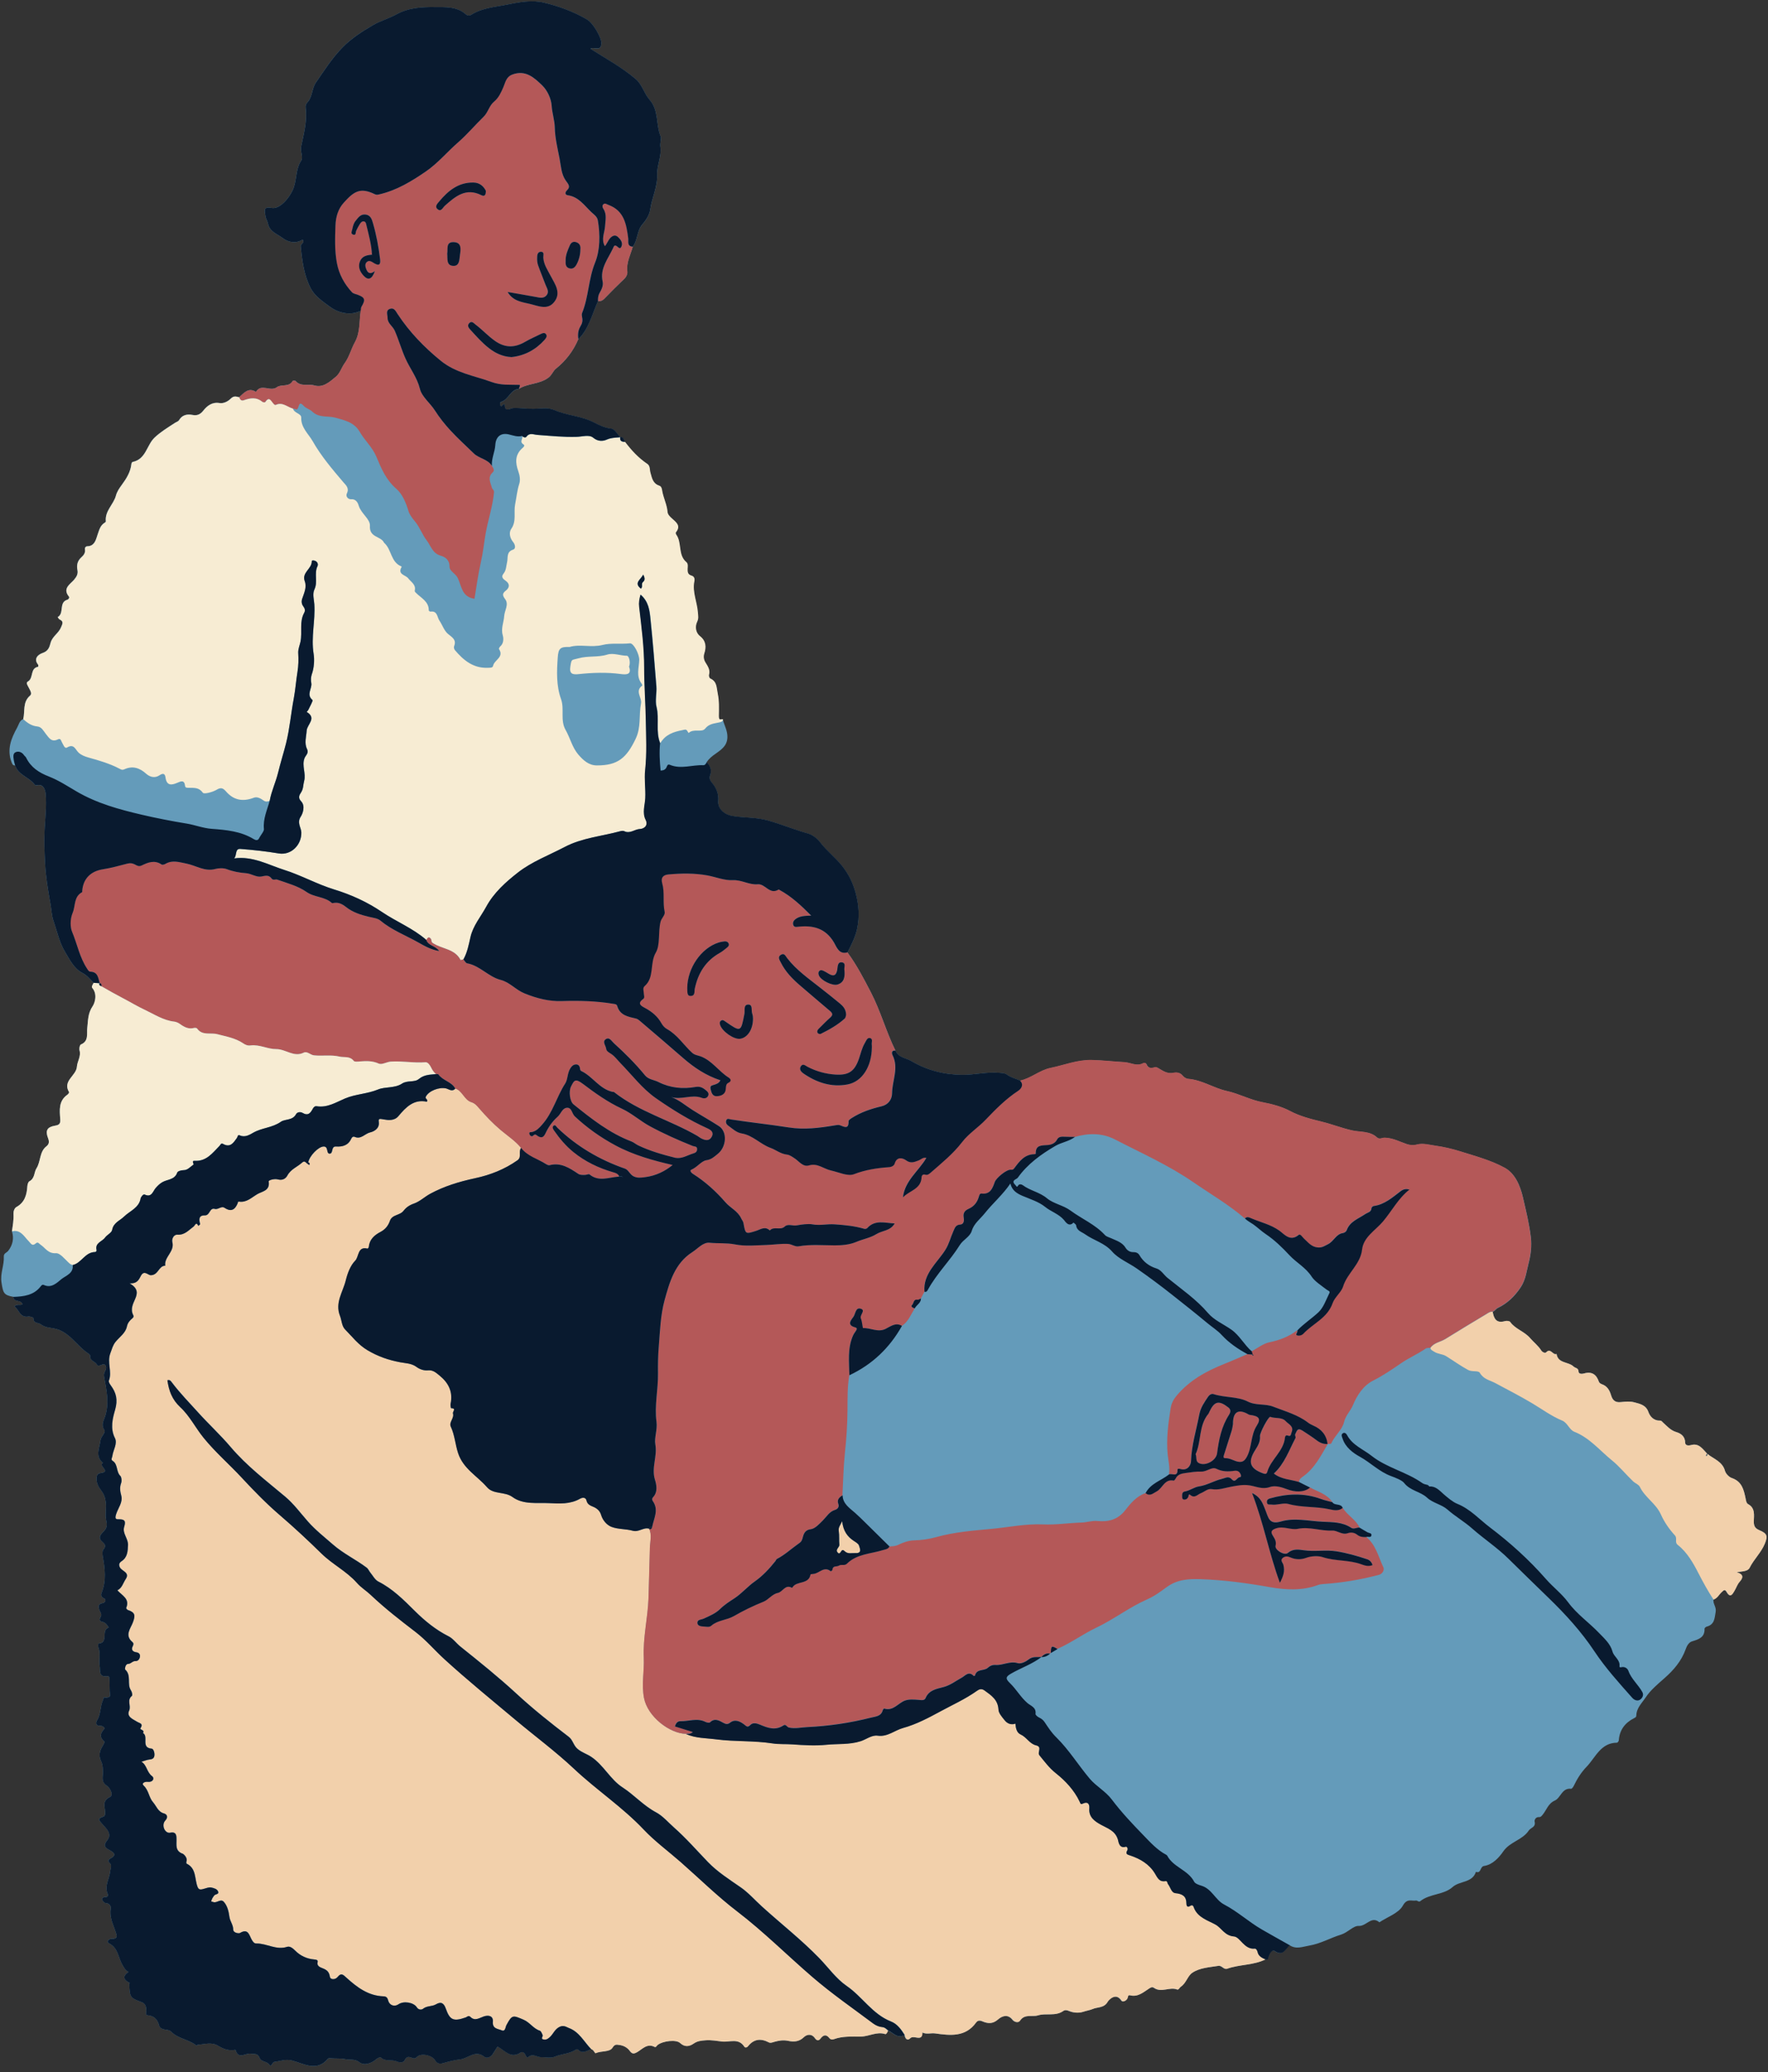
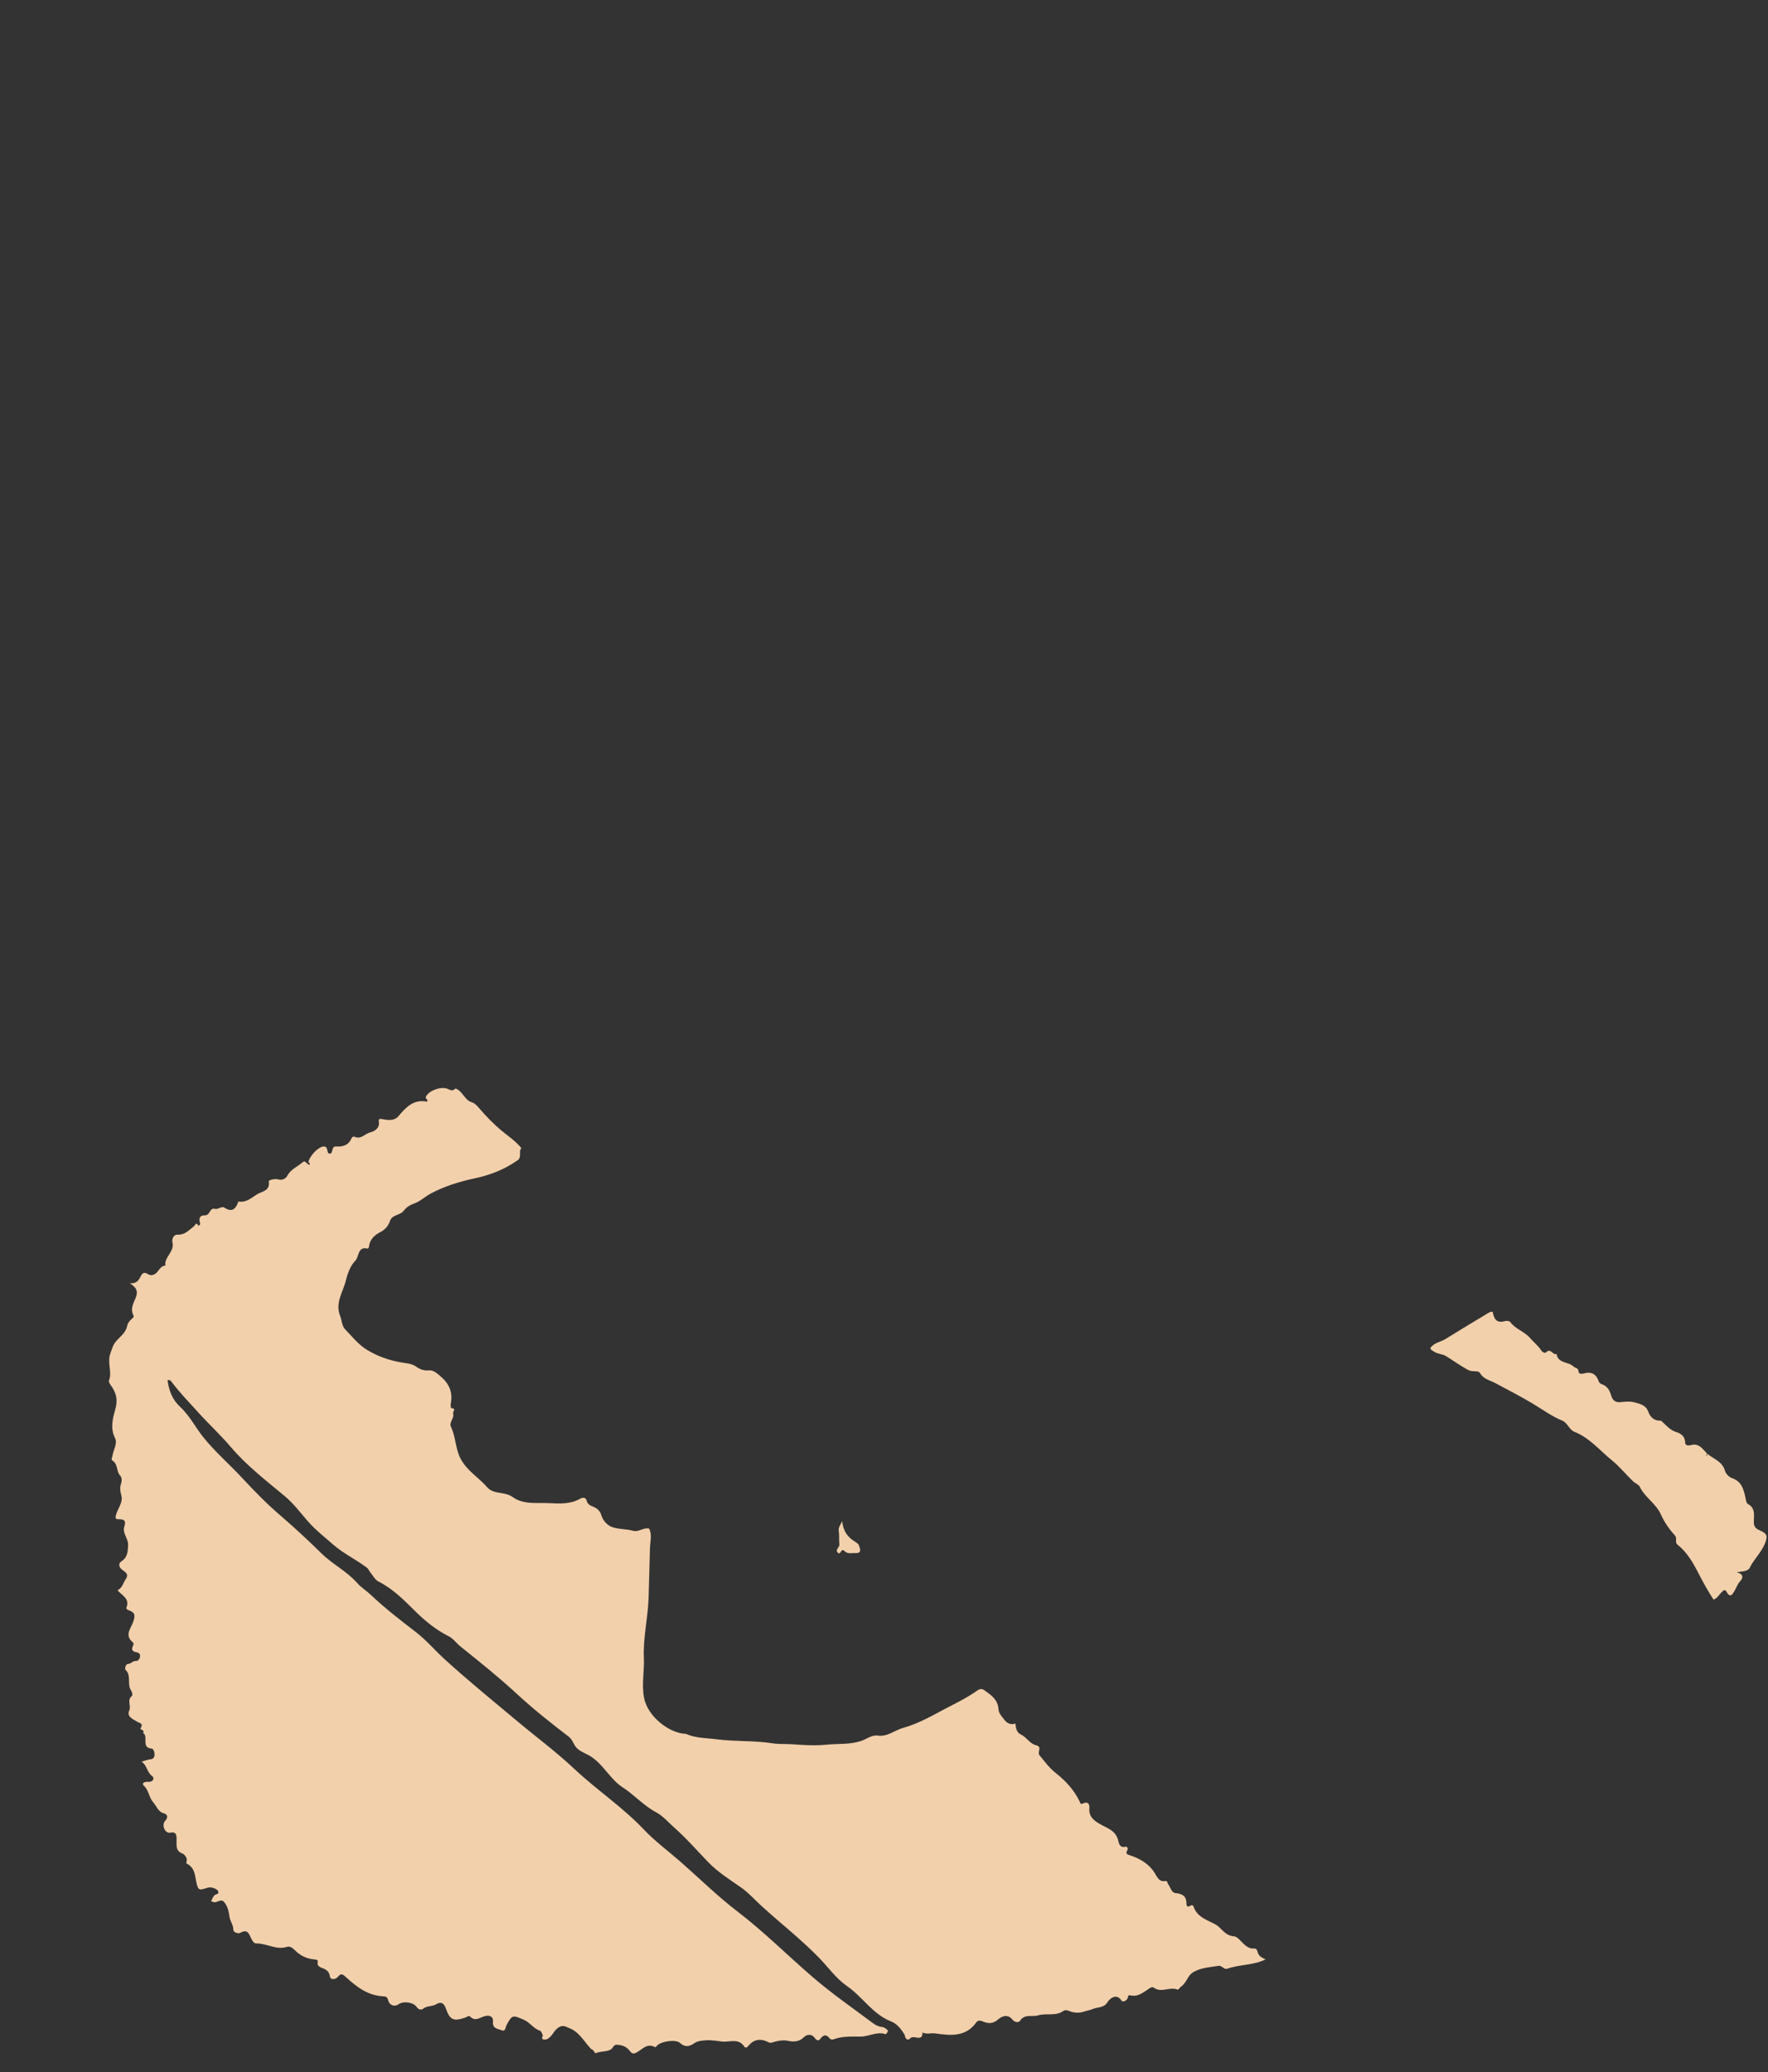
<svg xmlns="http://www.w3.org/2000/svg" height="478.8" preserveAspectRatio="xMidYMid meet" version="1.0" viewBox="-0.3 -0.3 408.5 478.8" width="408.5" zoomAndPan="magnify">
  <rect x="-0.3" y="-0.3" width="408.5" height="478.8" fill="#333333" stroke="none" />
  <g id="change1_1">
-     <path d="M406.25,353.29c-0.93-0.39-1.35-0.86-1.33-2.06c0.03-1.37,0.39-3.08-1.34-4c-0.38-0.21-0.46-0.82-0.56-1.31 c-0.41-1.98-0.85-3.91-3.17-4.7c-0.66-0.22-1.41-1-1.59-1.67c-0.6-2.17-2.6-2.72-4.06-3.91c0,0-0.06-0.05-0.06-0.05 c-1.02-1.04-1.86-2.49-3.68-2c-0.73,0.2-1.4,0.12-1.41-0.62c-0.02-1.44-1.06-2.08-2.03-2.37c-1.35-0.4-2.13-1.36-3.07-2.2 c-0.22-0.2-0.34-0.46-0.72-0.45c-1.4,0.05-2.29-0.94-2.66-1.99c-0.59-1.69-2.1-1.91-3.32-2.25c-0.87-0.24-2.04-0.15-3.05-0.04 c-1.35,0.15-1.92-0.46-2.26-1.59c-0.34-1.16-0.91-2.13-2.15-2.55c-0.26-0.09-0.58-0.32-0.66-0.55c-0.58-1.72-1.65-2.45-3.47-1.92 c-0.48,0.14-1.21,0.12-1.23-0.43c-0.03-0.9-0.76-0.79-1.15-1.17c-1.18-1.17-3.6-0.66-3.94-2.92c-0.86,0.37-1.34-1.46-2.39-0.38 c-0.31,0.32-0.95-0.11-1.12-0.38c-0.7-1.14-1.76-1.92-2.58-2.88c-1.34-1.58-3.43-2.08-4.62-3.75c-0.17-0.24-0.85-0.3-1.21-0.19 c-1.96,0.57-2.56-0.55-2.83-2.15c0.5-0.15,0.69-0.64,1.21-0.89c2.17-1.05,3.84-2.63,5.25-4.74c1.23-1.84,1.38-3.89,1.89-5.79 c0.47-1.77,0.7-3.85,0.48-5.72c-0.36-3.13-1.13-6.22-1.84-9.3c-0.63-2.72-1.82-5.51-4.18-6.81c-3.17-1.74-6.79-2.71-10.28-3.8 c-1.86-0.58-3.78-1.04-5.74-1.31c-1.4-0.19-2.86-0.63-4.18-0.29c-0.9,0.23-1.72,0.16-2.39-0.06c-1.69-0.57-3.23-1.44-5.13-1.5 c-0.56-0.02-1.25,0.47-1.82-0.07c-1.61-1.52-3.92-1.19-5.78-1.62c-2.35-0.54-4.63-1.44-6.97-2.01c-2.46-0.61-5-1.22-7.41-2.51 c-1.78-0.95-4.15-1.59-6.24-1.98c-2.9-0.54-5.42-1.97-8.25-2.59c-3.06-0.67-5.76-2.58-8.99-2.82c-0.43-0.03-0.94-0.37-1.23-0.72 c-0.6-0.74-1.38-0.83-2.16-0.67c-1.22,0.25-2.16-0.27-3.12-0.86c-0.35-0.21-0.81-0.53-1.12-0.44c-0.87,0.26-1.55,0.32-1.96-0.67 c-0.14-0.34-0.58-0.37-0.8-0.25c-1.45,0.8-2.91-0.16-4.29-0.24c-2.51-0.14-5.02-0.45-7.58-0.5c-3.35-0.07-6.32,1.18-9.47,1.82 c-2.6,0.53-4.56,2.42-7.11,2.95c-1-0.51-2.13-0.71-3.06-1.42c-0.42-0.32-1.05-0.35-1.66-0.4c-2.94-0.28-5.79,0.5-8.74,0.46 c-4.3-0.06-8.14-1.09-11.73-3.21c-1.22-0.72-2.95-0.76-3.59-2.37c-2.16-4.41-3.44-9.18-5.72-13.56c-1.64-3.15-3.26-6.29-5.38-9.15 c0.91-1.76,1.8-3.52,2.22-5.47c0.58-2.74,0.41-5.39-0.31-8.12c-0.65-2.46-1.63-4.49-3.27-6.52c-1.56-1.93-3.53-3.42-5.02-5.4 c-0.62-0.82-1.78-1.68-2.72-1.94c-3.13-0.88-6.15-2.13-9.28-3.02c-2.79-0.79-5.53-0.58-8.25-1.04c-1.85-0.32-3.39-1.67-3.24-3.45 c0.14-1.58-0.41-3-1.41-4.17c-0.47-0.55-0.71-1.1-0.5-1.64c0.48-1.28,0.12-2.26-0.76-3.16c0.52-0.85,1.27-1.42,2.08-1.99 c1.62-1.13,3.11-2.2,2.64-4.81c-0.21-1.16-0.75-2.09-1-3.16c-0.46-0.05-0.96,0.47-0.95-0.76c0.02-1.69,0.1-3.43-0.26-5.18 c-0.29-1.4-0.15-2.77-1.73-3.47c-0.19-0.08-0.36-0.59-0.29-0.83c0.31-1.14-0.24-1.95-0.8-2.85c-0.37-0.59-0.53-1.31-0.28-2.11 c0.47-1.48,0.41-2.88-0.98-3.98c-1.11-0.88-1.16-2.32-0.68-3.32c0.39-0.83,0.23-1.37,0.18-2.12c-0.16-2.44-1.33-4.76-0.82-7.25 c0.14-0.7-0.12-1.15-0.66-1.31c-0.87-0.26-0.92-0.83-0.9-1.55c0.01-0.54,0.17-1.18-0.3-1.58c-1.99-1.68-0.95-4.45-2.33-6.35 c-0.09-0.13-0.15-0.42-0.08-0.52c1.25-1.53,0.04-2.35-0.92-3.22c-0.47-0.42-0.96-0.91-1.01-1.5c-0.14-1.76-1-3.32-1.26-5.03 c-0.07-0.46-0.2-0.88-0.65-1.03c-1.47-0.49-1.69-1.75-2.04-3.02c-0.19-0.68-0.04-1.56-0.73-2.02c-2.03-1.36-3.66-3.12-5.12-5.06 c-0.29-0.43-0.26-1.18-1.07-1.1c-0.69-0.7-1.32-1.89-2.07-1.97c-1.49-0.15-2.83-0.81-3.98-1.41c-2.92-1.52-6.22-1.58-9.17-2.87 c-1.54-0.67-3.18-0.32-4.81-0.29c-1.55,0.02-3.13-0.24-4.73-0.17c-0.56,0.02-1.96,1.09-1.94-0.78c0-0.25-0.25-0.04-0.39,0.01 c-0.21,0.07-0.35,0.66-0.62,0.13c-0.13-0.26-0.11-0.71,0.21-0.81c1.72-0.53,2.11-2.82,4.07-3c2.09-1.33,4.76-1.03,6.84-2.6 c0.83-0.63,1.05-1.52,1.69-2.04c2.32-1.86,4.05-4.11,5.2-6.83c2.47-2.43,3.16-5.79,4.55-8.79c0.58,0.05,1.03-0.13,1.46-0.57 c1.53-1.57,3.07-3.13,4.66-4.64c0.5-0.48,0.73-1.16,0.67-1.62c-0.29-2.1,0.74-3.87,1.25-5.76c1.18-1.52,0.91-3.64,2.23-5.17 c0.84-0.96,1.65-2.23,1.81-3.44c0.36-2.7,1.71-5.17,1.59-7.99c-0.09-2.18,1.09-4.26,0.75-6.53c-0.11-0.74,0.25-1.92,0.1-2.27 c-1.21-2.76-0.37-6.07-2.63-8.61c-1.22-1.37-1.67-3.44-3.15-4.71c-3.21-2.75-6.94-4.75-10.47-7.01c0.78-0.6,2.48,0.84,2.52-1.35 c0.02-1.16-1.82-4.53-3.32-5.42c-3.11-1.82-6.51-3.06-9.95-3.89c-2.65-0.64-5.55-0.16-8.27,0.41c-2.88,0.6-5.91,0.75-8.49,2.37 c-0.51,0.32-0.99,0.19-1.27-0.06c-2.1-1.89-4.81-1.67-7.21-1.69c-2.97-0.03-6,0.11-8.86,1.69c-1.64,0.91-3.66,1.48-5.28,2.41 C83.5,6.9,81,8.46,78.87,10.63c-2.44,2.48-4.23,5.33-6.17,8.13c-0.98,1.42-0.77,3.27-1.92,4.54c-0.44,0.48-0.52,0.84-0.44,1.53 c0.34,2.96-0.46,5.84-1.05,8.7c-0.25,1.19,0.53,2.49,0.01,3.27c-1.4,2.13-0.95,4.68-2.01,6.92c-0.83,1.76-2.93,4.39-4.85,4.02 c-2.09-0.4-1.5,0.87-1.42,1.79c0.05,0.63,0.48,1.21,0.6,1.84c0.37,1.87,2.13,2.38,3.36,3.32c1.37,1.05,3.09,1.35,4.65,0.37 c0.54,0.79-0.49,0.97-0.44,1.52c0.3,3.32,0.74,6.65,2.25,9.63c0.96,1.9,2.79,3.12,4.54,4.4c2.06,1.5,4.86,2.05,7.08,0.87 c-0.38,2.45-0.08,5-1.37,7.32c-0.88,1.58-1.26,3.34-2.41,4.91c-0.65,0.88-1.01,2.25-2.01,3.07c-1.44,1.18-2.9,2.57-4.95,1.97 c-1.42-0.41-3.11,0.37-4.3-1.01c-0.11-0.13-0.64-0.12-0.69-0.02c-0.84,1.52-2.63,0.67-3.64,1.44c-1.51,1.15-3.63-0.96-4.84,1.08 c-1.79-1.11-2.77,0.29-3.9,1.24c-0.69-0.16-1.22-0.4-1.95,0.32c-0.59,0.59-1.61,1.18-2.59,1.02c-1.71-0.28-2.86,0.63-3.76,1.76 c-0.72,0.92-1.44,1.18-2.51,0.98c-1.23-0.23-2.34-0.01-3.05,1.16c-0.24,0.39-0.66,0.47-1,0.69c-1.62,1.06-3.32,2.09-4.71,3.41 c-1.81,1.73-1.97,4.98-5.06,5.61c-0.12,0.02-0.25,0.28-0.27,0.44c-0.2,1.86-1.11,3.33-2.2,4.82c-0.53,0.72-1.12,1.54-1.38,2.52 c-0.55,2.05-2.59,3.54-2.33,5.94c0.01,0.09-0.12,0.23-0.22,0.29c-1.08,0.64-1.29,1.67-1.69,2.79c-0.34,0.95-0.59,2.64-2.34,2.68 c-0.38,0.01-0.65,0.29-0.57,0.77c0.13,0.75-0.31,1.31-0.81,1.76c-0.92,0.82-1.17,1.78-0.93,2.98c0.17,0.85-0.16,1.51-0.8,2.25 c-0.87,1.01-2.7,1.99-1.18,3.85c0.21,0.26-0.05,0.65-0.35,0.74c-2.06,0.62-0.64,3.16-2.24,4.02c0.15,0.18,0.26,0.45,0.45,0.54 c1.04,0.46,0.62,1.09,0.33,1.81c-0.55,1.38-2.03,2.11-2.42,3.61c-0.26,0.99-0.53,1.89-1.84,2.33c-0.85,0.28-2.25,1.21-1.03,2.71 c0.08,0.1,0.02,0.47-0.02,0.48c-1.89,0.35-0.99,2.6-2.32,3.38c-0.57,0.33-0.13,0.81,0.08,1.27c0.3,0.63,0.99,1.49,0.38,2.02 c-1.76,1.52-1.11,3.61-1.57,5.43c0.23,0.21,0.47,0.42,0.72,0.6c-0.25-0.19-0.48-0.39-0.72-0.6c-0.86,0.36-1.02,1.3-1.39,1.97 c-1.37,2.47-2.43,5.07-1.28,8c0.18,0.46,0.29,0.76,0.82,0.73c0.73,2.28,3.28,2.72,4.54,4.47c0.08,0.11,0.34,0.17,0.49,0.13 c1.8-0.48,2.01,1.7,2.03,2.03c0.24,2.72-0.1,5.48-0.24,8.19c-0.14,2.6-0.03,5.18,0.1,7.74c0.16,3.15,0.68,6.29,1.24,9.39 c0.24,1.33,0.29,2.79,0.7,3.96c0.84,2.41,1.35,4.98,2.69,7.21c1.09,1.82,2.08,3.86,3.99,4.84c1.15,0.59,1.77,1.48,2.59,2.28 c-0.15,0.39-0.59,0.86-0.3,1.19c1.22,1.39,0.59,3.45,0.1,4.17c-1.16,1.7-1.07,3.34-1.27,5.13c-0.14,1.25,0.38,3.01-1.47,3.75 c-0.26,0.1-0.43,0.95-0.31,1.36c0.39,1.4-0.53,2.53-0.61,3.77c-0.15,2.13-3.4,3.27-1.8,5.9c0.05,0.08-0.21,0.45-0.4,0.58 c-2.05,1.43-1.8,3.57-1.65,5.6c0.08,1.06-0.16,1.38-1.19,1.55c-1.83,0.31-2.3,1.11-1.63,2.87c0.32,0.84,0.27,1.39-0.39,1.91 c-1.63,1.28-1.25,3.47-2.29,5.1c-0.56,0.87-0.34,2.29-1.62,2.97c-0.29,0.15-0.45,0.74-0.48,1.14c-0.13,1.97-0.58,3.71-2.49,4.79 c-0.52,0.29-0.74,0.99-0.71,1.63c0.08,1.36-0.17,2.68-0.36,4.01c0.51,1.64,0.18,3.14-0.84,4.48c-0.34,0.45-1.09,0.57-1.04,1.35 c0.11,2.02-0.87,3.89-0.53,6.03c0.37,2.31,0.45,2.88,2.75,3.28c0.02,1.38,1.91,0.54,2.08,1.74c-0.53,0.27-1.2-0.13-1.85,0.43 c1.12,0.85,1.29,2.73,3.29,2.35c0.21-0.04,1.11,0.21,1.11,0.37c-0.03,1.3,1.11,0.99,1.7,1.44c0.94,0.72,1.93,0.76,2.99,0.95 c3.62,0.65,5.28,4.09,8.12,5.88c0.14,0.09,0.32,0.3,0.3,0.44c-0.15,1.19,1.14,1.26,1.55,2.03c0.49,0.91,1.69-0.87,2.11,0.45 c0.25,0.77-0.63,1.25-0.45,2.27c0.54,3.11,1.32,6.28,0.17,9.46c-0.33,0.91-0.85,1.79-0.11,2.94c0.41,0.63-0.76,1.38-0.89,2.41 c-0.23,1.86-1.29,3.63,0.58,5.21c-1.24,0.57,1.94,1.99-0.44,2.32c-0.89,0.12-1.07,0.6-1.04,1.44c0.03,1.03,0.49,1.83,1.06,2.59 c0.63,0.83,0.93,1.6,1.07,2.74c0.17,1.39-0.19,2.74,0.08,4.08c0.18,0.89,0.33,1.59-0.39,2.45c-0.49,0.59-1.77,1.49-0.53,2.56 c0.69,0.59,0.98,1.03,0.27,1.85c-0.21,0.24-0.24,0.9-0.14,1.47c0.5,2.85,0.89,5.71-0.26,8.53c-0.2,0.49-0.1,0.98,0.61,1.28 c0.49,0.21,0.27,0.98-0.31,1.07c-0.97,0.16-1.14,0.57-0.84,1.51c0.16,0.51,0.71,1.02,0.34,1.66c-0.39,0.69-0.35,1.04,0.59,1.22 c0.57,0.11,1.3,1.26,1.24,1.27c-1.85,0.57,0.11,3.54-2.32,3.68c-0.04,0-0.16,0.6-0.06,0.85c0.56,1.41,0.09,2.89,0.31,4.33 c0.18,1.18-0.29,2.64,1.76,2.37c0.29-0.04,0.46,0.13,0.48,0.41c0.1,1.33-0.02,2.65,0.15,3.99c0.07,0.57-0.83,0.58-1.43,0.5 c-0.03,0-0.09,0.42-0.19,0.62c-0.71,1.49-0.46,3.26-1.39,4.71c-0.25,0.39-0.41,1.3,0.69,1.22c0.55-0.04,1.24,0.47,1.01,0.72 c-0.99,1.07-1.16,1.95,0.03,2.96c0.08,0.07-0.2,0.65-0.39,0.94c-0.75,1.16-1.02,2.28-0.36,3.65c0.37,0.77,0.4,1.74,0.39,2.68 c-0.01,0.99-0.39,2.1,0.92,2.92c0.64,0.4,1.64,2.14,0.71,2.59c-1.81,0.88-1.22,2.16-1.12,3.35c0.04,0.55-0.05,1.08-0.36,1.18 c-1.56,0.48-1.06,0.83-0.24,1.79c0.82,0.95,2.32,2.18,1.09,3.68c-1.03,1.27-0.5,1.72,0.58,2.31c0.9,0.49,1.73,1.08,0.18,1.89 c-0.43,0.22-0.76,0.55-0.17,1.09c0.58,0.52,0.15,1.27,0.09,1.86c-0.15,1.75-1.41,3.37-0.57,5.26c0.14,0.32,0.03,0.75-0.53,0.71 c-0.41-0.03-0.85,0.28-0.78,0.54c0.1,0.35,0.54,0.85,0.85,0.86c0.92,0.04,1.25,0.78,1.16,1.29c-0.36,1.96,0.55,3.59,1.11,5.32 c0.22,0.7,0.71,1.68-0.83,1.63c-0.66-0.02-1.46,0.68-0.67,1.07c2.1,1.06,2.09,3.23,3.03,4.88c0.38,0.67,0.72,1.35,1.45,1.71 c-1.49,1.04-1.11,1.86,0.3,2.56c-0.04,0.05-0.12,0.09-0.12,0.14c0.1,3.16,0.21,3.33,2.87,4.29c0.89,0.32,1.05,1.03,1.06,1.86 c0.01,0.4-0.2,1.12,0.23,1.16c1.61,0.13,2.38,0.94,2.77,2.46c0.16,0.61,1,0.84,1.66,0.92c0.45,0.05,0.81,0.12,1.14,0.46 c1.57,1.62,3.96,1.75,5.68,3.09c0.26,0.21,0.29-0.1,0.43-0.11c1.57-0.09,3.14-0.7,4.7,0.25c1.1,0.67,2.33,1.17,3.68,0.97 c0.19-0.03,0.34-0.07,0.38,0.08c0.62,2.14,2.36,0.59,3.42,0.77c0.91,0.15,1.66-0.16,2.08,0.94c0.39,1.03,1.69,0.72,2.31,1.64 c0.43,0.64,0.61-0.64,1.18-0.7c1.34-0.15,2.44-0.71,4.06-0.29c2.6,0.68,5.63,2.67,8.2-0.36c0.2-0.24,0.41-0.2,0.75-0.17 c1.11,0.1,2.31-0.01,3.32,0.21c1.04,0.24,2.16-0.15,3.25,0.7c1.13,0.88,2.83,0.26,4.01-0.79c0.24-0.21,0.84-0.43,0.95-0.32 c1.04,1.04,2.47,0.4,3.63,0.9c0.65,0.28,1.56,0.46,1.95-0.37c0.38-0.82,0.92-0.67,1.48-0.49c0.52,0.17,0.76,0.38,1.34-0.2 c0.97-0.95,3.5-0.33,4.14,0.83c0.39,0.7,1.08,0.85,1.64,0.7c1.37-0.38,2.73-0.77,4.15-0.92c1.86-0.2,3.48-2.33,5.63-0.57 c0.5,0.41,1.43,0.06,1.9-0.67c0.38-0.59,0.76-1.19,1.09-1.71c1.7,0.81,3.01,2.92,5.36,1.36c0.38-0.25,0.87,0.05,1.06,0.48 c0.16,0.36,0.4,0.84,0.72,0.56c1.05-0.93,1.98,0.06,2.95,0.04c1.05-0.02,2.22,0.28,3.11-0.1c1.53-0.66,3.24-0.64,4.67-1.5 c0.28-0.17,0.53-0.37,0.8-0.1c1.05,1.03,2,0.12,2.99-0.13c0.56,0.1,0.8,1.03,1.02,0.92c1.3-0.6,3.24-0.18,3.9-1.3 c0.52-0.89,1.12-0.64,1.45-0.61c0.97,0.09,1.9,0.54,2.5,1.36c0.56,0.76,0.95,0.76,1.8,0.26c1.17-0.69,2.26-2.05,3.95-1.16 c0.32,0.17,0.47-0.28,0.7-0.45c1.26-0.96,4.28-1.29,5.18-0.46c1.08,1,2.13,0.85,3.18,0.12c0.84-0.59,1.74-0.66,2.72-0.74 c1.31-0.11,2.58,0.16,3.85,0.29c1.74,0.18,3.79-0.87,5.11,1.2c0.18,0.28,0.61,0.19,0.81-0.07c1.35-1.74,2.97-1.92,4.86-0.93 c0.38,0.2,0.83-0.01,1.25-0.13c1.04-0.29,2.05-0.48,3.21-0.23c1.2,0.25,2.49,0.26,3.6-0.83c0.66-0.65,1.77-0.92,2.56,0.19 c0.37,0.51,0.82,0.77,1.31,0.11c0.65-0.87,1.31-1.04,2.06-0.09c0.25,0.31,0.64,0.37,1.01,0.24c2.02-0.74,4.15-0.6,6.23-0.61 c1.91-0.01,3.68-1.21,5.66-0.57c0.23,0.07,0.55-0.44,0.63-0.83c1.22,0.54,2.2,1.97,3.81,1.02c0.09,0.84,0.63,1.48,1.28,0.79 c0.83-0.89,2.83,0.97,2.83-1.34c0.95,0.48,1.96,0.07,2.95,0.21c3.46,0.48,6.99,0.91,9.45-2.52c0.36-0.5,0.82-0.54,1.46-0.27 c1.24,0.53,2.37,0.65,3.61-0.44c0.85-0.75,2.23-1.36,3.35,0.08c0.41,0.53,1.35,0.78,1.72,0.22c1.09-1.66,2.79-0.82,4.16-1.24 c1.89-0.58,4.03,0.27,5.82-1c0.42-0.3,0.83-0.24,1.44,0.02c0.94,0.39,2.21,0.48,3.16,0.16c0.77-0.26,1.66-0.4,2.22-0.65 c1.09-0.48,2.64-0.18,3.45-1.65c0.2-0.36,1.88-2.32,3.2-0.28c0.25,0.39,1.05,0.1,1.37-0.49c0.16-0.29,0.08-0.88,0.59-0.75 c1.84,0.48,3.08-0.7,4.42-1.56c0.4-0.26,0.72-0.45,1.15-0.15c1.7,1.19,3.59-0.31,5.35,0.38c0.33,0.13,0.53-0.45,0.82-0.64 c1.25-0.81,1.56-2.48,2.63-3.21c1.74-1.19,3.98-1.28,6.06-1.62c0.81-0.13,1.25,0.94,2.03,0.66c2.88-1.02,6.07-0.78,8.87-2.16 c-0.02-0.01-0.04-0.02-0.07-0.03c0.02,0.01,0.04,0.02,0.07,0.03c0.2-0.08,0.5,0.23,0.6-0.29c0.16-0.84,0.86-2.1,1.47-1.69 c2.02,1.37,2.51-0.48,3.51-1.31c1.54,1.03,2.99,0.37,4.62,0.09c2.62-0.45,4.83-1.77,7.28-2.52c1.54-0.47,2.87-2.08,4.08-2.01 c1.78,0.11,2.95-2.42,4.79-0.84c1.87-1.25,4.45-2.1,5.42-3.85c0.99-1.77,1.99-1,3.03-1.18c0.31-0.06,0.63,0.44,1.01,0.14 c2.21-1.76,5.4-1.41,7.45-3.25c1.65-1.48,4.56-0.92,5.4-3.52c1.25,0.46,0.89-1.22,1.89-1.36c2-0.29,3.49-2.01,4.41-3.34 c1.57-2.29,4.43-2.61,5.91-4.85c0.44-0.67,1.67-0.74,1.35-2.06c-0.09-0.35,0.25-1.1,1.01-1.04c0.42,0.03,0.59-0.24,0.84-0.54 c0.92-1.1,1.24-2.58,2.83-3.29c1.36-0.6,1.6-2.95,3.74-2.71c0.18,0.02,0.48-0.38,0.61-0.65c0.78-1.62,1.7-3.12,2.96-4.42 c2.1-2.17,3.24-5.54,7.04-5.58c0.15,0,0.4-0.35,0.42-0.55c0.17-2.44,1.47-4.08,3.59-5.15c0.29-0.15,0.45-0.22,0.46-0.63 c0.05-1.71,1.34-2.89,2.18-4.16c1.11-1.67,2.74-3.02,4.27-4.37c2.17-1.9,3.97-3.99,4.96-6.76c0.24-0.66,0.65-1.55,1.48-1.8 c1.51-0.46,2.95-0.89,2.87-2.91c-0.01-0.16,0.3-0.44,0.51-0.49c1.8-0.49,1.79-1.85,2.06-3.38c0.21-1.18-0.67-1.89-0.51-2.88 c0.89-0.28,1.25-1.13,1.87-1.7c0.35-0.31,0.7-0.83,1.14-0.06c0.88,1.56,1.4,0.48,1.86-0.3c0.4-0.67,0.61-1.42,1.17-2.05 c0.67-0.75,1.15-1.69-0.7-2.2c1.32-0.21,2.57-0.17,2.99-1.01c0.99-1.99,2.66-3.51,3.51-5.57 C408.18,354.62,408.02,354.04,406.25,353.29z M16.53,292c0.35-0.08,0.65-0.23,0.94-0.4C17.18,291.78,16.88,291.93,16.53,292z M120.57,100.64c-0.09-0.05-0.17-0.12-0.24-0.21c0,0,0,0,0,0C120.4,100.51,120.48,100.58,120.57,100.64z M85.66,58.54L85.66,58.54 c-0.27,0.02-0.53,0.05-0.79,0.09C85.12,58.59,85.39,58.56,85.66,58.54z M67.35,94.11c0.12,0.03,0.24,0.05,0.36,0.07 C67.59,94.15,67.47,94.13,67.35,94.11C67.35,94.11,67.35,94.11,67.35,94.11z M104.63,251.45c0.09-0.06,0.17-0.14,0.25-0.24h0 C104.8,251.32,104.71,251.39,104.63,251.45z M153.05,170.34L153.05,170.34c-0.03,0.03-0.07,0.05-0.1,0.09 C152.98,170.39,153.01,170.37,153.05,170.34z M152.87,170.53L152.87,170.53C152.87,170.53,152.87,170.53,152.87,170.53 C152.87,170.53,152.87,170.53,152.87,170.53z M152.23,171.42C152.23,171.42,152.23,171.42,152.23,171.42 C152.23,171.42,152.23,171.42,152.23,171.42C152.23,171.42,152.23,171.42,152.23,171.42z M287.94,312.61 C287.94,312.61,287.94,312.61,287.94,312.61c-0.88,0.38-1.76,0.76-2.65,1.14C286.18,313.37,287.06,312.99,287.94,312.61z M289.12,312.66c0,0-0.04,0.03-0.03,0.03h0L289.12,312.66c-0.07-0.23-0.13-0.46-0.2-0.7c1.38-0.73,2.69-1.8,4.16-2.1 c-1.47,0.3-2.78,1.38-4.16,2.1C288.98,312.2,289.05,312.43,289.12,312.66z M301.83,343.82c0.2-0.11,0.39-0.24,0.57-0.39c0,0,0,0,0,0 c0,0,0,0,0,0C302.22,343.58,302.03,343.71,301.83,343.82z M316.13,355.6c-0.23-0.26-0.49-0.5-0.77-0.73h0 C315.64,355.1,315.9,355.34,316.13,355.6z M329.65,342.85c-0.22-0.07-0.46-0.12-0.69-0.18 C329.19,342.73,329.42,342.77,329.65,342.85C329.64,342.84,329.65,342.85,329.65,342.85z M331.84,309.92 c-0.47,0.2-0.91,0.44-1.28,0.81C330.93,310.36,331.37,310.12,331.84,309.92z M330.22,311.13c0.08-0.12,0.18-0.23,0.28-0.33 C330.4,310.91,330.3,311.01,330.22,311.13c-0.18,0.03-0.38,0.03-0.57,0.05C329.84,311.16,330.04,311.16,330.22,311.13z M287.32,281.23L287.32,281.23c-1.84-1.59-3.8-2.99-5.81-4.33C283.51,278.24,285.48,279.64,287.32,281.23z M213.74,295.01 c-0.36,0.95-0.55,1.99-0.45,3.17c-0.27,0.52-0.53,1.03-0.8,1.55c0.27-0.52,0.53-1.03,0.8-1.55 C213.19,297.01,213.38,295.97,213.74,295.01z M194.37,345.23c-0.19,0.11-0.36,0.23-0.52,0.36 C194,345.45,194.18,345.33,194.37,345.23L194.37,345.23z M204.56,357.64c0.27-0.11,0.5-0.27,0.65-0.59c0,0,0.01,0,0.01,0 c0,0-0.01,0-0.01,0C205.05,357.37,204.82,357.53,204.56,357.64z M205.85,357.01C205.85,357.01,205.85,357.01,205.85,357.01 c0.05,0,0.1,0,0.15-0.01C205.95,357,205.9,357.01,205.85,357.01z" fill="#649BBA" />
-   </g>
+     </g>
  <g id="change2_1">
    <path d="M204.88,468.88c-0.08,0.39-0.4,0.9-0.63,0.83c-1.98-0.65-3.75,0.55-5.66,0.57 c-2.08,0.01-4.21-0.13-6.23,0.61c-0.38,0.14-0.77,0.08-1.01-0.24c-0.74-0.95-1.41-0.78-2.06,0.09c-0.49,0.66-0.95,0.41-1.31-0.11 c-0.79-1.11-1.9-0.84-2.56-0.19c-1.11,1.09-2.4,1.08-3.6,0.83c-1.16-0.24-2.17-0.06-3.21,0.23c-0.42,0.12-0.87,0.33-1.25,0.13 c-1.89-0.98-3.5-0.81-4.86,0.93c-0.2,0.26-0.63,0.35-0.81,0.07c-1.32-2.08-3.37-1.02-5.11-1.2c-1.27-0.14-2.54-0.4-3.85-0.29 c-0.98,0.08-1.88,0.15-2.72,0.74c-1.05,0.73-2.1,0.88-3.18-0.12c-0.89-0.83-3.92-0.5-5.18,0.46c-0.23,0.18-0.38,0.62-0.7,0.45 c-1.7-0.88-2.78,0.47-3.95,1.16c-0.85,0.51-1.24,0.5-1.8-0.26c-0.61-0.82-1.54-1.27-2.5-1.36c-0.33-0.03-0.93-0.28-1.45,0.61 c-0.66,1.12-2.6,0.69-3.9,1.3c-0.22,0.1-0.46-0.83-1.02-0.92c-1.66-1.71-2.78-4.03-5.15-4.9c-0.56-0.21-1.2-0.73-2.14-0.29 c-1.12,0.53-1.44,1.57-2.19,2.3c-0.42,0.4-0.79,0.72-1.43,0.65c-0.96-0.11-0.18-0.7-0.32-1.02c-0.17-0.38-0.36-0.94-0.66-1.03 c-1.5-0.48-2.29-1.91-3.76-2.54c-2.47-1.06-2.64-1.18-3.94,1.24c-0.25,0.47-0.24,1.58-1.09,1.22c-0.84-0.35-2.2-0.33-2.05-1.99 c0.11-1.27-0.87-1.63-2.11-1.22c-0.95,0.32-2.03,1.15-3.05,0.13c-0.47-0.47-0.79-0.02-1.1,0.09c-2.81,0.99-3.67,0.66-4.61-2.02 c-0.43-1.22-1.05-1.73-2.28-1c-0.92,0.55-2.12,0.29-3.02,1.05c-0.2,0.17-0.95,0.34-1.4-0.36c-0.76-1.19-3.1-1.5-4.22-0.71 c-0.93,0.66-2.1,0.29-2.39-0.85c-0.17-0.65-0.43-0.96-1.09-0.98c-3.52-0.11-6.12-2.09-8.57-4.31c-0.7-0.63-1.18-1.22-2.02-0.17 c-0.54,0.68-1.7,0.69-1.8-0.06c-0.2-1.38-0.98-1.68-2.02-2.09c-0.22-0.08-1.03-0.43-0.82-1.21c0.16-0.59-0.31-0.64-0.79-0.68 c-1.69-0.15-3.16-0.82-4.37-2.03c-0.53-0.53-1.19-1.11-1.9-0.88c-2.5,0.81-4.67-0.8-7.05-0.78c-0.57,0.01-0.77-0.35-1.06-0.8 c-0.61-0.95-0.76-2.83-2.77-1.62c-0.24,0.14-1.55,0.01-1.55-0.81c-0.01-1.1-0.74-1.88-0.88-2.93c-0.16-1.2-0.44-2.5-1.29-3.46 c-0.76-0.85-1.68,0.45-2.55,0c-0.1-0.05-0.24-0.04-0.37-0.06c0.09-0.55,0.36-0.98,0.71-1.42c0.28-0.35,1.17-0.23,0.88-0.93 c-0.25-0.58-0.94-0.75-1.51-0.89c-0.61-0.15-1.18,0.14-1.77,0.29c-0.42,0.1-1.11,0.4-1.42-0.35c-0.78-1.85-0.23-4.33-2.57-5.47 c-0.08-0.04-0.09-0.37-0.03-0.53c0.31-0.87-0.73-1.71-0.82-1.74c-1.88-0.64-1.44-2.09-1.49-3.49c-0.02-0.51,0.06-1.71-1.43-1.39 c-1.24,0.27-2.14-1.75-1.17-2.79c0.83-0.9,0.29-1.5-0.26-1.65c-1.44-0.38-1.75-1.68-2.55-2.59c-0.99-1.13-0.98-2.73-2.15-3.82 c-0.63-0.59,0.22-0.98,0.92-0.9c1.2,0.14,1.66-0.83,0.98-1.33c-1.23-0.91-1.14-2.5-2.43-3.32c0.73-0.21,1.28-0.45,1.85-0.51 c0.63-0.07,1.06-0.24,1.14-0.93c0.08-0.66-0.23-1.55-0.62-1.58c-2.6-0.2-0.66-2.82-2.02-3.6c0.51-0.77-0.81-0.75-0.59-1.09 c0.74-1.16-0.16-1.15-0.83-1.56c-0.91-0.57-2.42-1.12-1.78-2.54c0.5-1.12-0.59-2.43,0.63-3.39c0.2-0.15,0.07-0.86-0.25-1.35 c-0.92-1.41,0.2-3.42-1.3-4.75c-0.1-0.09,0.02-1.28,0.67-1.3c0.71-0.02,1.03-0.71,1.76-0.66c0.53,0.03,0.94-0.47,0.99-1.06 c0.05-0.59-0.3-0.89-0.86-0.97c-0.87-0.13-1.21-0.63-0.8-1.41c0.23-0.42,0.19-0.73-0.1-0.97c-1.83-1.53-0.39-3.13,0.11-4.48 c0.61-1.63,0.58-2.34-1.13-2.9c-0.18-0.06-0.44-0.4-0.4-0.49c0.9-2.08-0.91-2.83-2.04-4.06c1.11-0.54,1.32-1.7,1.92-2.59 c1.05-1.56-0.88-1.81-1.34-2.72c-0.32-0.63-0.14-1.07,0.38-1.41c1.38-0.91,1.44-2.31,1.5-3.74c0.07-1.5-1.35-2.71-0.89-4.2 c0.39-1.28,0.2-1.77-1.21-1.76c-0.68,0-1.01-0.05-0.63-1.23c0.44-1.36,1.58-2.74,1.17-4.23c-0.28-1.02-0.39-1.93-0.04-2.88 c0.23-0.62,0.06-1.45-0.16-1.66c-1.02-0.99-0.52-2.7-1.79-3.5c-0.49-0.31-0.13-0.69-0.07-1.09c0.18-1.41,1.23-2.9,0.6-4.16 c-1.15-2.28-0.52-4.6,0.04-6.56c0.66-2.32,0.25-3.92-1.02-5.65c-0.23-0.31-0.52-0.8-0.42-1.07c0.8-2.06-0.49-4.17,0.35-6.37 c0.34-0.9,0.55-1.83,1.21-2.62c0.94-1.14,2.3-2.01,2.61-3.55c0.14-0.67,0.45-1.09,0.88-1.53c0.28-0.29,0.84-0.55,0.59-1.04 c-0.71-1.38-0.09-2.57,0.43-3.78c0.55-1.26,0.74-2.43-1.29-3.6c1.92,0.11,2.2-1.03,2.65-1.8c0.78-1.33,1.61-0.04,2.29-0.07 c1.75-0.07,1.78-2.19,3.3-2.2c-0.28-2.05,2.21-3.23,1.64-5.45c-0.17-0.65,0.24-1.78,1.2-1.72c1.7,0.1,2.6-1.07,3.74-1.9 c0.29-0.21,0.58-1.23,1.06-0.13c0.15-0.14,0.46-0.33,0.43-0.42c-0.31-1.05-0.35-2.04,1.08-2.01c1.22,0.03,1.06-1.83,2.3-1.5 c0.82,0.22,1.5-0.75,2.27-0.24c1.54,1.01,2.43,0.4,3.03-1.09c0.07-0.18-0.04-0.39,0.38-0.34c1.67,0.22,2.84-0.95,4.12-1.72 c1.14-0.68,3-0.76,2.65-2.96c-0.05-0.29,1.35-0.69,2.14-0.46c1,0.29,1.79-0.16,2.17-0.88c0.78-1.47,2.28-2,3.41-3 c0.61-0.55,0.82-0.03,1.17,0.22c0.17,0.12,0.33,0.23,0.5,0.35c0.17-0.31,0.09-0.52-0.24-0.65c0.28-1.47,2.33-3.61,3.55-3.64 c1.17-0.03,0.56,1.6,1.35,1.65c0.95,0.06,0.29-1.73,1.5-1.65c1.53,0.1,2.84-0.28,3.51-1.77c0.21-0.46,0.52-0.6,0.82-0.46 c1.47,0.65,2.37-0.76,3.59-1.04c0.73-0.17,2.23-0.82,1.97-2.45c-0.12-0.79,0.25-0.7,1.09-0.55c1.05,0.19,2.49,0.39,3.45-0.75 c1.73-2.07,3.56-3.98,6.58-3.33c0.38-0.58-0.51-0.63-0.25-1.16c0.67-1.37,3.12-2.27,4.65-1.92c0.64,0.14,1.45,0.9,2.16,0.03 c1.69,0.54,2.06,2.64,3.74,3.17c0.79,0.25,1.23,0.77,1.76,1.39c1.55,1.79,3.2,3.53,5.01,5.05c1.61,1.35,3.39,2.5,4.73,4.16 c-0.71,0.81,0.19,2.07-0.87,2.82c-2.97,2.1-6.3,3.4-9.81,4.15c-3.63,0.78-7.16,1.85-10.39,3.61c-1.24,0.68-2.38,1.78-3.72,2.24 c-1.03,0.35-1.82,0.91-2.39,1.66c-0.85,1.12-2.65,0.84-3.16,2.34c-0.39,1.13-1.08,1.98-2.17,2.55c-1.42,0.74-2.55,1.74-2.71,3.48 c-0.01,0.14-0.22,0.4-0.29,0.38c-2.33-0.6-1.95,1.9-2.86,2.8c-1.05,1.05-1.75,2.82-2.16,4.52c-0.66,2.71-2.55,5.18-1.34,8.22 c0.41,1.04,0.39,2.35,1.18,3.14c1.65,1.66,3,3.51,5.19,4.81c2.44,1.44,4.84,2.26,7.53,2.77c1.25,0.24,2.59,0.21,3.75,1.06 c0.73,0.54,1.72,0.91,2.71,0.81c1.13-0.11,1.82,0.53,2.63,1.19c2.11,1.72,3.13,3.78,2.57,6.52c-0.07,0.34,0.06,1.03,0.1,1.03 c1.33,0.02,0.32,0.8,0.44,1.2c0.33,1.14-0.98,2.04-0.5,3.06c0.91,1.95,1.03,4.11,1.69,6.13c1.2,3.63,4.43,5.27,6.67,7.86 c1.51,1.75,4.08,0.95,5.9,2.28c2.51,1.83,5.76,1.26,8.54,1.41c2.13,0.11,4.83,0.29,7.05-1.02c0.32-0.19,1.28-0.52,1.5,0.41 c0.22,0.91,0.83,1.15,1.62,1.48c0.76,0.32,1.48,0.88,1.77,1.88c0.36,1.22,1.31,2.32,2.38,2.73c1.53,0.59,3.32,0.45,4.92,0.9 c1.4,0.39,2.45-0.84,3.76-0.49c0.71,1.46,0.24,2.93,0.19,4.43c-0.13,3.88-0.19,7.76-0.32,11.64c-0.16,4.64-1.3,9.17-1.09,13.81 c0.14,3.07-0.56,6.06,0.05,9.24c0.84,4.39,5.99,8.24,9.68,8.3c2.23,1.02,4.67,0.94,7.02,1.25c4.29,0.56,8.64,0.26,12.94,0.93 c1.52,0.24,3.12,0.12,4.62,0.23c2.65,0.19,5.3,0.35,7.9,0.09c2.61-0.27,5.25,0.02,7.9-0.83c1.29-0.41,2.54-1.47,3.93-1.27 c2.28,0.32,3.91-1.25,5.89-1.79c3.02-0.83,5.88-2.35,8.66-3.86c2.79-1.51,5.7-2.82,8.31-4.67c0.48-0.34,1.04-0.69,1.81-0.13 c1.58,1.14,3.11,2.14,3.23,4.43c0.04,0.84,0.83,1.71,1.42,2.45c0.61,0.77,1.47,1.14,2.49,0.79c0.07,1.01,0.3,2.1,1.21,2.5 c1.38,0.62,2.06,2.16,3.56,2.51c1.52,0.36,0.22,1.61,0.78,2.3c1.21,1.47,2.25,2.93,3.85,4.19c2.14,1.69,4.2,3.89,5.44,6.52 c0.23,0.48,0.2,0.71,0.82,0.42c1.08-0.49,1.5,0.15,1.42,1.14c-0.18,2.08,1.33,3.03,2.75,3.81c1.55,0.85,3.19,1.34,3.84,3.34 c0.16,0.51,0.25,2.21,1.86,1.7c0.18-0.06,0.59,0.41,0.32,0.86c-0.52,0.86,0.08,0.98,0.73,1.19c2.29,0.77,4.32,1.98,5.61,4.07 c0.62,1,0.99,2.07,2.46,1.84c0.54-0.08,0.41,0.45,0.61,0.69c0.58,0.71,0.74,1.99,1.73,2.09c1.66,0.17,2.51,0.75,2.52,2.36 c0,0.65,0.3,0.95,0.78,0.63c0.74-0.48,0.83,0.05,1,0.48c0.9,2.2,3.29,2.86,4.96,3.8c1.39,0.78,2.09,2.55,4.25,2.73 c1.45,0.12,2.36,3.08,4.81,2.81c0.29-0.03,0.56,0.39,0.65,0.8c0.21,0.99,1.04,1.35,1.85,1.71c-2.79,1.39-5.98,1.14-8.87,2.16 c-0.78,0.28-1.21-0.8-2.03-0.66c-2.08,0.34-4.32,0.43-6.06,1.62c-1.07,0.73-1.38,2.4-2.63,3.21c-0.28,0.18-0.49,0.76-0.82,0.64 c-1.76-0.69-3.65,0.81-5.35-0.38c-0.43-0.3-0.75-0.11-1.15,0.15c-1.34,0.86-2.58,2.03-4.42,1.56c-0.52-0.13-0.44,0.46-0.59,0.75 c-0.31,0.58-1.11,0.88-1.37,0.49c-1.32-2.04-3-0.08-3.2,0.28c-0.82,1.46-2.37,1.16-3.45,1.65c-0.56,0.25-1.45,0.4-2.22,0.65 c-0.95,0.32-2.23,0.23-3.16-0.16c-0.61-0.26-1.02-0.31-1.44-0.02c-1.8,1.26-3.93,0.42-5.82,1c-1.37,0.42-3.07-0.42-4.16,1.24 c-0.37,0.56-1.31,0.31-1.72-0.22c-1.12-1.44-2.5-0.83-3.35-0.08c-1.24,1.09-2.37,0.97-3.61,0.44c-0.63-0.27-1.1-0.22-1.46,0.27 c-2.46,3.43-5.99,3-9.45,2.52c-0.99-0.14-2,0.27-2.95-0.21c0,2.31-2,0.45-2.83,1.34c-0.64,0.69-1.19,0.05-1.28-0.79 c-0.8-1.29-1.73-2.56-3.15-3.11c-4.27-1.67-6.61-5.72-10.24-8.21c-2.43-1.67-4.23-4.25-6.32-6.41c-4.15-4.28-8.85-7.94-13.25-11.94 c-1.63-1.47-3.1-3.17-4.88-4.41c-2.65-1.84-5.43-3.6-7.63-5.9c-2.57-2.67-5-5.46-7.79-7.93c-1.36-1.2-2.64-2.71-4.13-3.5 c-2.93-1.55-5.07-4.03-7.8-5.8c-2.8-1.81-4.34-5.12-7.22-7.05c-1.03-0.69-2.23-1.01-3.22-1.89c-0.92-0.81-1-2-1.99-2.75 c-4.16-3.17-8.26-6.44-12.1-9.99c-4.13-3.81-8.51-7.32-12.89-10.83c-0.96-0.76-1.71-1.87-2.77-2.4c-2.95-1.48-5.49-3.57-7.75-5.81 c-2.62-2.6-5.14-5.15-8.48-6.84c-0.75-0.38-1.23-1.32-1.81-2.03c-0.31-0.37-0.5-0.89-0.87-1.17c-2.51-1.89-5.38-3.24-7.76-5.32 c-1.99-1.74-4.09-3.38-5.82-5.35c-1.72-1.95-3.26-4.07-5.26-5.75c-4.35-3.65-8.87-7.08-12.58-11.45c-2.39-2.82-5.13-5.33-7.61-8.09 c-2.02-2.23-4.12-4.39-5.94-6.79c-0.28-0.36-0.45-0.72-1.07-0.55c0.35,2.4,1.04,4.43,3.01,6.25c2.14,1.99,3.49,4.75,5.37,7.06 c2.72,3.35,5.98,6.15,8.89,9.3c2.75,2.96,5.6,5.89,8.7,8.55c3.32,2.85,6.53,5.84,9.65,8.9c2.54,2.49,5.81,4.08,8.18,6.77 c0.94,1.07,2.17,1.81,3.19,2.78c3.25,3.08,6.78,5.82,10.32,8.53c2.47,1.89,4.46,4.27,6.73,6.34c5.29,4.82,10.85,9.35,16.34,13.95 c4.52,3.8,9.3,7.32,13.59,11.36c5.19,4.88,11.16,8.82,16.07,14.01c2.59,2.74,5.69,5.01,8.54,7.51c4.36,3.83,8.51,7.93,13.1,11.44 c6.14,4.7,11.58,10.17,17.43,15.2c4.48,3.85,9.3,7.18,14,10.7c0.57,0.42,1.33,0.75,2.02,0.8 C204.17,468.17,204.48,468.54,204.88,468.88z M397.5,367.59c0.35-0.31,0.7-0.83,1.14-0.06c0.88,1.56,1.4,0.48,1.86-0.3 c0.4-0.67,0.61-1.42,1.17-2.05c0.67-0.75,1.15-1.69-0.7-2.2c1.32-0.21,2.57-0.17,2.99-1.01c0.99-1.99,2.66-3.51,3.51-5.57 c0.72-1.77,0.56-2.35-1.22-3.11c-0.93-0.39-1.35-0.86-1.33-2.06c0.03-1.37,0.39-3.08-1.34-4c-0.38-0.21-0.46-0.82-0.56-1.31 c-0.41-1.99-0.85-3.91-3.17-4.7c-0.66-0.22-1.41-1-1.59-1.67c-0.6-2.17-2.6-2.72-4.06-3.91c-0.06,0.16-0.12,0.33-0.18,0.49 c-0.05-0.04-0.14-0.1-0.14-0.11c0.08-0.15,0.17-0.29,0.26-0.43c-1.02-1.04-1.86-2.49-3.68-2c-0.73,0.2-1.4,0.12-1.41-0.62 c-0.02-1.44-1.06-2.08-2.03-2.37c-1.35-0.4-2.13-1.36-3.07-2.2c-0.22-0.2-0.34-0.46-0.72-0.45c-1.4,0.05-2.29-0.94-2.66-1.99 c-0.59-1.69-2.1-1.91-3.32-2.25c-0.87-0.24-2.04-0.15-3.05-0.04c-1.35,0.15-1.92-0.46-2.26-1.59c-0.34-1.16-0.91-2.13-2.15-2.55 c-0.26-0.09-0.58-0.32-0.66-0.55c-0.58-1.72-1.65-2.45-3.47-1.92c-0.48,0.14-1.21,0.12-1.23-0.43c-0.03-0.9-0.76-0.79-1.15-1.17 c-1.18-1.17-3.6-0.66-3.94-2.92c-0.86,0.37-1.34-1.46-2.39-0.38c-0.31,0.32-0.95-0.11-1.12-0.38c-0.7-1.14-1.76-1.92-2.58-2.88 c-1.34-1.58-3.43-2.08-4.62-3.75c-0.17-0.24-0.85-0.3-1.21-0.19c-1.96,0.57-2.56-0.55-2.83-2.15c-0.6-0.08-1.04,0.29-1.49,0.56 c-3.15,1.89-6.31,3.79-9.43,5.73c-1.14,0.71-2.64,0.84-3.47,2.06c0.07,0.5,0.49,0.62,0.85,0.86c0.85,0.57,1.95,0.53,2.73,1.01 c1.72,1.06,3.34,2.25,5.13,3.22c0.96,0.52,2.35,0.06,2.71,0.67c0.87,1.5,2.3,1.68,3.59,2.37c2.82,1.52,5.69,2.98,8.46,4.63 c2.3,1.37,4.49,3,7,4.04c1.21,0.5,1.62,2.11,2.78,2.57c3.52,1.38,5.87,4.32,8.66,6.58c1.73,1.39,3.25,3.28,4.93,4.88 c0.48,0.46,1.28,0.72,1.54,1.26c1.19,2.47,3.73,3.84,4.87,6.39c0.78,1.74,1.92,3.4,3.21,4.8c0.7,0.76-0.15,1.57,0.71,2.25 c2.18,1.72,3.58,4.22,4.79,6.59c1.07,2.07,2.18,4.09,3.45,6.03C396.52,369.02,396.88,368.16,397.5,367.59z M193.5,353.52 c0.15,0.98,0.02,2.05,0.14,3.1c0.06,0.55-0.88,1.09-0.51,1.65c0.68,1.03,0.81-0.46,1.32-0.4c0.15,0.02,0.31,0.15,0.43,0.27 c0.73,0.69,1.63,0.38,2.46,0.42c1.6,0.08,1.05-1.07,0.83-1.75c-0.14-0.44-0.75-0.77-1.2-1.07c-1.5-0.98-2.43-2.3-2.69-4.54 C193.79,352.24,193.36,352.62,193.5,353.52z" fill="#F2D0AB" />
  </g>
  <g id="change3_1">
-     <path d="M120.12,264.98c-1.34-1.66-3.12-2.8-4.73-4.16c-1.81-1.52-3.46-3.26-5.01-5.05 c-0.53-0.62-0.97-1.14-1.76-1.39c-1.68-0.52-2.06-2.62-3.74-3.17c-0.87-1.6-2.89-1.82-3.9-3.26c-0.07-0.1-0.35-0.05-0.54-0.07 c-0.52-0.41-0.86-0.94-1.15-1.54c-0.26-0.53-0.73-1.24-1.29-1.19c-2.69,0.22-5.36-0.34-8.03-0.15c-0.94,0.07-2.05,0.78-2.76,0.46 c-1.47-0.67-2.88-0.61-4.37-0.5c-0.48,0.04-1.22,0.13-1.42-0.13c-0.9-1.17-2.17-0.73-3.28-0.99c-1.96-0.47-3.93-0.08-5.89-0.29 c-0.87-0.09-1.58-1.02-2.37-0.63c-2.31,1.15-4.17-0.83-6.37-0.81c-1.94,0.02-3.87-1.12-5.94-0.85c-0.67,0.09-1.2-0.15-1.71-0.5 c-1.81-1.22-3.91-1.56-5.96-2.1c-1.56-0.41-3.47,0.4-4.67-1.31c-0.1-0.14-0.48-0.18-0.7-0.13c-1.29,0.34-2.28-0.21-3.28-0.93 c-0.38-0.27-0.87-0.49-1.33-0.54c-2.51-0.29-4.59-1.7-6.79-2.73c-1.7-0.79-3.37-1.81-5.02-2.67c-1.69-0.88-3.35-1.82-5-2.77 c0.02-0.32,0.06-0.67-0.4-0.72l0.03,0.04c-0.38-1.17-0.38-2.63-2.16-2.69c-0.39-0.01-0.57-0.38-0.78-0.7 c-1.73-2.6-2.28-5.71-3.47-8.53c-0.4-0.94-0.53-2.78,0.15-4.41c0.67-1.59,0.21-3.66,2.16-4.73c0.06-0.03,0.03-0.23,0.04-0.36 c0.23-2.78,1.99-4.5,4.77-4.93c1.91-0.3,3.78-0.82,5.65-1.31c0.65-0.17,1.18-0.1,1.75,0.2c0.47,0.25,0.92,0.54,1.54,0.24 c1.49-0.72,3-1.34,4.62-0.24c0.18,0.12,0.63,0.01,0.87-0.13c1.65-0.97,3.19-0.4,4.91-0.07c2.19,0.43,4.19,1.92,6.7,1.22 c0.61-0.17,1.8-0.25,2.6,0.06c1.44,0.55,2.96,0.83,4.41,0.93c1.29,0.09,2.4,0.99,3.56,0.77c0.98-0.19,1.71-0.44,2.39,0.48 c0.34,0.46,0.94,0.11,1.24,0.22c2.32,0.82,4.82,1.47,6.79,2.85c1.85,1.3,4.22,1.05,5.87,2.56c0.07,0.06,0.24,0.04,0.36,0.01 c1.13-0.24,2.05,0.24,2.89,0.9c1.58,1.26,3.43,1.84,5.36,2.3c0.89,0.21,1.93,0.31,2.58,0.84c2.64,2.2,5.83,3.41,8.77,5.06 c1.42,0.8,2.95,1.69,4.83,2c-0.83-1.25-2.52-1.18-2.97-2.57c0.26-0.46,0.52-0.94,1.05-0.27c0.22,0.27,0.04,0.69,0.42,0.96 c2.07,1.43,5.1,1.3,6.44,3.93c0.03,0.05,0.43-0.09,0.66-0.14c0.28,0.32,0.53,0.86,0.86,0.92c2.97,0.54,4.92,3.12,7.76,3.84 c2.11,0.54,3.45,2.28,5.49,3.11c2.83,1.15,5.65,1.87,8.53,1.78c4.06-0.13,8.05-0.03,12.05,0.64c0.38,0.06,0.73,0.07,0.86,0.52 c0.64,2.17,2.53,2.45,4.33,2.88c0.28,0.07,0.55,0.24,0.77,0.43c3.38,2.89,6.77,5.76,10.12,8.69c2.56,2.23,5.33,4.07,8.61,5.14 c-0.33,0.73-1,0.91-1.63,1.1c-0.54,0.16-0.79,0.27-0.62,1c0.2,0.88,0.48,1.61,1.41,1.58c0.99-0.03,1.98-0.42,2.08-1.63 c0.05-0.58,0.03-1.19,0.58-1.45c0.88-0.42,0.54-0.93,0.07-1.23c-2.3-1.44-3.81-3.91-6.46-4.89c-0.67-0.25-1.38-0.29-1.99-0.85 c-1.95-1.79-3.38-4.13-5.78-5.46c-0.51-0.28-0.98-0.79-1.27-1.31c-0.88-1.6-2.19-2.69-3.77-3.54c-0.91-0.49-1.96-1.02-0.44-2.12 c0.4-0.29,0.12-0.9,0.11-1.39c-0.01-0.51-0.3-1.12,0.21-1.57c2.32-2.04,1.11-5.22,2.58-7.75c1.05-1.81,0.51-4.68,1.08-7.07 c0.22-0.93,1.13-1.57,0.96-2.35c-0.48-2.17,0.05-4.42-0.56-6.55c-0.4-1.38,0.27-1.98,1.45-2.08c2.99-0.27,5.99-0.32,8.96,0.22 c1.97,0.36,3.94,1.2,5.88,1.1c2.07-0.1,3.79,1.13,5.77,0.95c1.76-0.16,2.78,2.53,4.82,1.22c0.05-0.03,0.22,0.09,0.32,0.15 c2.68,1.46,4.86,3.51,7.22,5.87c-1.5,0.06-2.66,0.08-3.63,0.82c-0.43,0.33-0.66,0.75-0.53,1.28c0.14,0.54,0.56,0.55,1.03,0.49 c3.5-0.41,6.44,0.28,8.41,3.65c0.6,1.03,1.15,2.82,3.11,2.25c2.12,2.86,3.74,6,5.38,9.15c2.28,4.37,3.55,9.15,5.72,13.56 c-1.02-0.16-0.87,0.68-0.68,1.06c1.47,2.95-0.09,5.84-0.12,8.75c-0.01,1.45-0.87,2.68-2.44,3.05c-2.42,0.57-4.74,1.35-6.85,2.69 c-0.3,0.19-0.77,0.5-0.76,0.75c0.04,1.93-0.96,1.33-2,0.93c-0.36-0.14-0.85-0.02-1.27,0.05c-3.51,0.58-6.94,1.03-10.58,0.46 c-4.42-0.69-8.89-1.16-13.32-1.84c-0.4-0.06-0.88-0.36-1.1,0.22c-0.17,0.44,0.05,0.91,0.4,1.16c1,0.7,1.91,1.64,3.15,1.84 c2.59,0.42,4.31,2.49,6.7,3.35c1.24,0.45,2.31,1.38,3.76,1.54c0.68,0.07,1.3,0.55,1.93,0.97c0.91,0.62,1.81,1.94,3.18,1.53 c1.97-0.59,3.38,0.8,5.07,1.17c1.78,0.39,3.88,1.42,5.33,0.86c2.67-1.03,5.33-1.42,8.08-1.62c0.64-0.05,1.18-0.35,1.32-0.84 c0.5-1.69,1.89-1.28,2.6-0.76c1.09,0.8,1.91,0.42,2.86,0.07c0.61-0.22,1.09-0.82,1.86-0.61c-1.78,3.06-4.97,5.24-5.41,9.12 c1.44-1.56,4.17-1.86,4.3-4.63c0.02-0.42,0.27-0.8,0.88-0.61c0.52,0.15,0.88-0.17,1.28-0.52c2.53-2.21,5.14-4.32,7.21-7.02 c1.53-1.99,3.7-3.34,5.45-5.18c2.29-2.4,4.67-4.81,7.51-6.67c0.61-0.4,1.4-1.36,0.42-2.34c2.55-0.53,4.51-2.42,7.11-2.95 c3.15-0.65,6.12-1.89,9.47-1.82c2.56,0.06,5.06,0.36,7.58,0.5c1.37,0.08,2.83,1.03,4.29,0.24c0.22-0.12,0.66-0.1,0.8,0.25 c0.41,1,1.09,0.93,1.96,0.67c0.31-0.09,0.77,0.23,1.12,0.44c0.96,0.58,1.9,1.11,3.12,0.86c0.78-0.16,1.56-0.07,2.16,0.67 c0.29,0.35,0.8,0.69,1.23,0.72c3.23,0.25,5.93,2.15,8.99,2.82c2.83,0.62,5.35,2.05,8.25,2.59c2.09,0.38,4.46,1.03,6.24,1.98 c2.41,1.28,4.95,1.9,7.41,2.51c2.33,0.57,4.61,1.47,6.97,2.01c1.86,0.43,4.17,0.1,5.78,1.62c0.58,0.54,1.27,0.05,1.82,0.07 c1.9,0.06,3.44,0.94,5.13,1.5c0.67,0.22,1.49,0.3,2.39,0.06c1.32-0.34,2.77,0.09,4.18,0.29c1.96,0.27,3.88,0.72,5.74,1.31 c3.49,1.1,7.11,2.06,10.28,3.8c2.36,1.3,3.55,4.09,4.18,6.81c0.71,3.08,1.48,6.17,1.84,9.3c0.21,1.87-0.01,3.95-0.48,5.72 c-0.51,1.91-0.66,3.95-1.89,5.79c-1.41,2.11-3.08,3.69-5.25,4.74c-0.52,0.25-0.71,0.74-1.21,0.89c-0.6-0.08-1.04,0.29-1.49,0.56 c-3.15,1.89-6.31,3.79-9.43,5.73c-1.14,0.71-2.64,0.84-3.47,2.06c-0.36,0.06-0.8,0-1.07,0.19c-1.82,1.27-3.86,2.13-5.7,3.4 c-2.05,1.41-4.13,2.83-6.38,3.97c-2.34,1.18-3.77,3.41-4.71,5.68c-0.57,1.38-1.7,2.35-2.08,3.98c-0.39,1.71-2.17,3.11-2.95,4.9 c-0.06,0.14-0.57,0.08-0.87,0.12c-0.25-2.09-1.43-3.46-3.32-4.27c-0.44-0.19-0.84-0.4-1.24-0.71c-2.38-1.81-5.24-2.57-7.97-3.64 c-1.93-0.76-3.95-0.2-5.95-1.21c-2.32-1.17-5.28-0.86-7.87-1.7c-0.47-0.15-0.98,0.18-1.26,0.61c-0.84,1.26-1.71,2.46-2.02,4.06 c-0.68,3.6-1.8,7.1-1.92,10.82c-0.03,0.94-0.8,2.25-2.38,1.83c-0.3-0.08-0.76-0.18-0.75,0.18c0.06,1.75-1.29,0.73-1.95,1.05 c0.29-1.57-0.14-3.1-0.29-4.65c-0.34-3.57,0.14-7.11,0.69-10.64c0.17-1.08,0.62-1.97,1.28-2.78c2.96-3.6,6.88-5.77,11.12-7.46 c1.79-0.71,3.54-1.5,5.31-2.25c0.38,0.03,0.76,0.06,1.14,0.08c-0.03,0.26,0.08,0.26,0.27,0.16c-0.08-0.06-0.15-0.12-0.23-0.19 c-0.07-0.23-0.13-0.46-0.2-0.7c1.38-0.73,2.69-1.8,4.16-2.1c2.35-0.49,4.47-1.29,6.35-2.75c0.19,0.41-0.52,0.96-0.07,1.12 c0.42,0.15,1.08,0.07,1.51-0.39c2.21-2.37,5.54-3.58,6.74-7.06c0.45-1.31,2.03-2.56,2.4-3.78c0.96-3.17,4.01-5.12,4.4-8.59 c0.33-2.9,3.11-4.44,4.82-6.47c2.06-2.44,3.55-5.37,6.12-7.38c0.02-0.05,0.04-0.1,0.06-0.14c-0.01,0.06-0.02,0.11-0.03,0.17 c-0.75-0.24-1.4-0.14-2.06,0.36c-1.9,1.44-3.7,3.08-6.22,3.42c-0.2,0.03-0.5,0.3-0.51,0.47c-0.05,0.97-0.9,1.02-1.47,1.41 c-1.57,1.08-3.55,1.68-4.28,3.76c-0.1,0.28-0.54,0.57-0.85,0.61c-1.6,0.22-2.09,1.9-3.46,2.58c-0.82,0.41-1.36,0.83-2.37,0.74 c-1.47-0.13-2.21-1.18-3.15-2.02c-0.39-0.35-0.86-1.21-1.26-0.87c-1.97,1.66-3.37-0.23-4.47-1c-2.01-1.42-4.29-1.91-6.44-2.83 c-0.51-0.22-1.01-0.48-1.5,0.02c-3.67-3.18-7.87-5.6-11.84-8.34c-5.7-3.94-12-6.73-18.11-9.89c-2.96-1.53-6.14-1.52-9.32-0.58 c-0.77-0.02-1.55-0.02-2.32-0.05c-0.7-0.03-1.44-0.06-1.79,0.65c-0.45,0.89-1.35,1.19-2.07,1.26c-1.43,0.14-2.93-0.13-2.86,2.03 c0,0.03-0.21,0.1-0.33,0.1c-2.25,0.03-3.43,1.63-4.6,3.2c-0.26,0.34-0.36,0.42-0.82,0.38c-1-0.08-3.37,1.9-3.7,2.81 c-0.52,1.42-1,2.93-3.03,2.7c-0.46-0.05-0.54,0.34-0.65,0.7c-0.38,1.3-1.09,2.27-2.4,2.84c-0.73,0.32-1.31,0.86-1.12,1.95 c0.1,0.56,0.18,1.61-0.83,1.68c-1.07,0.07-1.23,0.84-1.56,1.55c-0.64,1.41-0.97,2.91-1.84,4.29c-1.92,3.05-5.18,5.49-4.83,9.68 c-0.27,0.52-0.53,1.03-0.8,1.55c-0.27,0.1-0.56,0.33-0.81,0.29c-0.98-0.17-0.81,0.86-1.26,1.24c-0.35,0.29,0.18,0.69,0.65,0.74 c-0.89,1.43-1.47,3.08-2.97,4.06c-1.47-0.89-2.67,0.16-3.81,0.7c-1.8,0.86-3.44-0.29-5.17-0.19c-0.12,0.01-0.2-1.5-0.51-2.22 c-0.35-0.82,1.22-1.9-0.06-2.27c-1.21-0.35-1.16,1.25-1.71,1.95c-0.72,0.91-1.34,1.86,0.4,2.35c0.54,0.15,0.49,0.39,0.25,0.78 c-0.24,0.38-0.51,0.7-0.71,1.16c-1.3,2.98-0.87,6.07-0.83,9.14c-0.46,2.67-0.4,5.37-0.42,8.06c-0.02,3.29-0.24,6.56-0.59,9.83 c-0.34,3.27-0.4,6.58-0.58,9.87c-0.75,0.43-1.32,1.03-0.98,1.93c0.33,0.86-0.34,1.3-0.75,1.42c-1.33,0.41-1.92,1.54-2.8,2.42 c-0.83,0.82-1.79,1.91-2.81,2.05c-1.53,0.2-1.67,1.29-1.93,2.18c-0.2,0.67-0.4,0.81-0.97,1.21c-1.64,1.16-3.12,2.55-4.94,3.49 c-0.14,0.07-0.19,0.31-0.3,0.45c-1.4,1.77-3.01,3.49-4.76,4.71c-1.71,1.19-3.01,2.8-4.76,3.94c-1.08,0.7-2.29,1.47-3.29,2.46 c-1.01,1-2.45,1.61-3.79,2.22c-0.58,0.26-1.47,0.17-1.45,0.98c0.02,0.69,0.81,0.82,1.42,0.84c0.6,0.02,1.3,0.24,1.79-0.19 c1.5-1.31,3.55-1.25,5.27-2.25c2.12-1.23,4.45-2.35,6.8-3.3c1.13-0.45,1.98-1.75,3.29-2.02c1.16-0.24,1.72-2.07,3.26-1.19 c0.02,0.01,0.11-0.06,0.14-0.11c0.96-1.57,3.75-0.58,4.16-2.96c0.01-0.08,0.45-0.12,0.69-0.14c1.34-0.12,2.43-1.87,3.99-0.61 c0.03,0.02,0.38-0.21,0.39-0.33c0.06-1.05,0.99-0.66,1.49-0.97c0.59-0.37,1.29,0.11,1.86-0.45c2.29-2.27,5.48-2.26,8.31-3.14 c0.6-0.18,1.2-0.2,1.52-0.84c0.72-0.04,1.38-0.04,2.11-0.4c1.1-0.54,2.37-0.97,3.58-1c1.77-0.04,3.5-0.3,5.15-0.76 c4.19-1.17,8.53-1.5,12.78-1.9c3.95-0.37,7.88-1.21,11.91-1.03c2.96,0.13,5.93-0.34,8.91-0.43c1.23-0.04,2.36-0.48,3.7-0.35 c2.34,0.23,4.6-0.24,6.34-2.48c1.23-1.58,2.64-3.28,4.73-3.99c1,0.8,1.7,0.05,2.54-0.39c1.38-0.73,1.82-2.95,3.95-2.51 c0.11,0.02,0.35-0.29,0.45-0.48c0.46-0.98,1.41-1.15,2.28-1.27c1.2-0.17,2.49-0.38,3.6-0.33c1.35,0.06,2.43-1.19,3.55-0.64 c1.38,0.67,2.73,0.66,4.11,0.46c0.76-0.11,1.15,0.15,1.45,0.75c0.14,0.29,0.21,0.7-0.19,0.73c-0.65,0.05-0.99,1.4-1.81,0.5 c-0.77-0.86-1.49-0.3-2.28-0.12c-1.83,0.43-3.44,1.47-5.35,1.75c-1.11,0.17-2.08,0.97-3.24,1.17c-0.65,0.11-0.63,0.66-0.62,1.16 c0,0.31,0.03,0.66,0.42,0.7c0.47,0.05,0.8-0.19,1.01-0.63c0.09-0.19-0.01-0.81,0.46-0.42c1.02,0.84,1.65-0.12,2.43-0.42 c0.84-0.32,1.57-1.1,2.51-0.94c1.62,0.28,3.08-0.31,4.61-0.58c1.36-0.24,2.68-0.53,4.23-0.27c1.39,0.23,2.91,0.97,4.54,0.38 c1.33-0.48,2.9,0.07,4.12,0.53c1.61,0.61,3.8,0.8,5.22-0.42c1.79,1.01,3.92,1.5,5.15,3.38c-0.87-0.24-1.76-0.42-2.6-0.73 c-3.93-1.45-7.86-1.26-11.81-0.14c-0.46,0.13-0.76,0.37-0.7,0.91c0.08,0.67,0.61,0.45,0.99,0.5c1.34,0.21,2.77-0.46,3.98-0.13 c3.14,0.88,6.4,0.53,9.54,1.24c0.93,0.21,2.07,0.45,3-0.32c1.05,1.73,3.01,2.69,3.9,4.56c-0.66-0.13-1.29,0.46-1.97,0.01 c-2.03-1.33-4.21-1.28-6.59-1.39c-3.22-0.15-6.49-0.98-9.62-0.06c-2.78,0.82-2.9-0.94-3.59-2.61c-0.57-1.39-1.01-3-3.09-3.96 c2.71,7.03,3.96,14.04,6.43,20.73c0.71-1.36,1.24-2.64,0.79-4.19c-0.13-0.46-0.84-1.08-0.03-1.63c0.58-0.38,1.09-0.29,1.72-0.02 c1.16,0.5,2.4,0.52,3.59,0.08c1.26-0.47,2.87-0.48,3.8-0.17c2.95,0.98,6.1,0.6,8.97,1.67c0.86,0.32,1.68,0.55,2.57,0.17 c-0.23-0.7-0.65-1.14-1.25-1.34c-2.31-0.77-4.65-1.44-7.06-1.83c-2.51-0.4-5.05,0.12-7.58-0.25c-1.18-0.17-2.49-0.4-3.68,0.62 c-0.79,0.68-3.07-0.69-2.84-1.66c0.24-1.01-0.19-1.61-0.64-2.35c-0.51-0.84-0.38-1.29,0.75-1.67c1.77-0.6,3.41,0.44,5.06,0.1 c2.69-0.54,5.26,0.54,7.92,0.41c1.16-0.06,2.28,1.05,3.54,0.62c0.88-0.3,1.62-0.14,2.24,0.35c0.65,0.52,1.34,0.55,2.08,0.53 c2.24,1.83,2.83,4.61,3.98,7.05c0.26,0.54-0.17,1.48-1.02,1.71c-4.22,1.12-8.52,1.84-12.88,2.13c-0.42,0.03-0.86,0.09-1.26,0.24 c-3.64,1.35-7.49,1.12-11.08,0.48c-5.3-0.94-10.59-1.66-15.95-1.84c-2.76-0.09-5.42,0.02-7.91,1.85c-1.38,1.02-2.86,2.1-4.52,2.83 c-4.09,1.8-7.63,4.57-11.67,6.5c-3.07,1.46-5.87,3.52-9.01,4.92c-1.4-0.84-1.47-0.8-1.56,0.93c-0.07,0.04-0.12,0.09-0.16,0.16 c-0.87-0.25-1.48,0.24-2.06,0.77l0.03-0.02c-1,0.09-1.96-0.2-2.98,0.6c-0.55,0.44-1.7,1.07-2.51,0.82 c-1.81-0.54-3.38,0.54-5.09,0.42c-0.72-0.05-1.26,0.19-1.82,0.68c-0.85,0.77-2.58,0.14-2.94,1.8c-0.01,0.03-0.28,0.08-0.33,0.03 c-1.14-1.16-1.9-0.02-2.76,0.45c-1.36,0.74-2.57,1.71-4.14,2.14c-1.56,0.43-3.39,0.65-4.18,2.55c-0.26,0.63-0.99,0.47-1.64,0.42 c-1.03-0.08-2.16-0.18-3.09,0.15c-1.62,0.57-2.71,2.51-4.84,1.86c-0.06-0.02-0.28,0.23-0.32,0.38c-0.41,1.44-1.6,1.43-2.79,1.73 c-4.82,1.22-9.71,1.94-14.66,2.17c-1.4,0.06-2.82,0.43-4.25,0.1c-0.47-0.11-0.69-0.86-1.25-0.49c-1.87,1.24-3.6,0.59-5.42-0.17 c-0.64-0.26-1.58-0.6-2.23,0.07c-0.69,0.7-0.91,0.27-1.52-0.18c-0.88-0.65-2.04-1.24-3.18-0.34c-0.53,0.42-0.95,0.35-1.5,0.05 c-0.99-0.53-2.01-1.22-3.13-0.13c-0.17,0.16-0.74,0.04-1.05-0.11c-1.91-0.97-3.86-0.11-5.79-0.16c-0.66-0.02-1.06,0.5-1.25,1.21 c1.35,0.42,2.67,0.83,4.14,1.29c-0.62,0.55-1.14,0.38-1.6,0.45c-3.69-0.06-8.84-3.91-9.68-8.3c-0.61-3.18,0.09-6.17-0.05-9.24 c-0.22-4.64,0.92-9.17,1.09-13.81c0.14-3.88,0.19-7.76,0.32-11.64c0.05-1.5,0.52-2.97-0.19-4.43c0,0-0.02,0.03-0.02,0.03 c0.41,0.22,0.6-0.01,0.74-0.36c0.36-2,1.63-3.98,0.15-6.04c-0.19-0.26-0.19-0.62,0.04-0.86c1.2-1.23,0.8-2.99,0.47-4.06 c-0.88-2.79,0.6-5.39,0.08-8.2c-0.27-1.45,0.51-3.35,0.27-5.21c-0.5-3.71,0.4-7.44,0.35-11.19c-0.03-1.91,0-4.04,0.17-6.03 c0.3-3.63,0.39-7.36,1.34-10.82c1.14-4.17,2.36-8.57,6.43-11.16c1.29-0.82,2.47-2.31,3.98-2.16c1.97,0.2,3.95,0,5.9,0.39 c2.38,0.47,4.82,0.2,7.19,0.13c1.64-0.05,3.31-0.33,4.99-0.25c0.89,0.04,1.68,0.7,2.47,0.56c2.78-0.49,5.55-0.23,8.34-0.22 c1.69,0.01,3.51-0.16,5.03-0.81c1.52-0.65,3.22-0.92,4.59-1.78c1.37-0.86,3.3-0.74,4.25-2.48c-2.22-0.07-4.5-0.95-6.34,1.09 c-0.13,0.14-0.47,0.22-0.66,0.16c-2.26-0.66-4.57-0.88-6.9-1.04c-1.7-0.12-3.35,0.33-5.14,0c-0.92-0.17-2.42,0.03-3.58,0.24 c-0.94,0.17-2.04-0.42-2.76,0.26c-1.04,0.98-2.52-0.15-3.46,0.92c-1.11-1.08-2.17-0.22-3.22,0.11c-2.4,0.75-2.41,0.77-2.87-1.8 c-0.08-0.46-0.37-0.75-0.54-1.12c-0.77-1.68-2.49-2.39-3.6-3.67c-2.23-2.57-4.69-4.8-7.55-6.61c-0.45-0.28-0.76-0.79-0.37-0.95 c1.34-0.54,2.33-2.02,3.47-2.19c1.22-0.17,1.86-0.85,2.58-1.41c2.12-1.64,2.33-5.19,0.34-6.47c-2.01-1.3-4.11-2.47-6.14-3.75 c-1.6-1.01-3.03-2.3-4.9-2.98c2.39,0.74,4.77-0.7,7.1,0.2c0.52,0.2,1.16,0.13,1.45-0.48c0.3-0.65-0.25-1.05-0.65-1.38 c-0.62-0.52-1.33-0.83-2.21-0.67c-2.99,0.53-5.88,0.26-8.63-1.13c-1.03-0.52-2.31-0.57-3.1-1.54c-2.18-2.67-4.62-5.1-7.17-7.41 c-0.57-0.51-1.06-1.54-1.93-0.92c-0.81,0.58,0.05,1.47,0.14,2.21c0.06,0.54,0.65,0.84,1.13,1.15c0.88,0.57,1.47,1.44,2.19,2.17 c2.68,2.74,5.01,5.87,8.16,8.07c3.77,2.63,7.7,5.07,11.91,6.97c0.82,0.37,1.57,0.93,0.98,1.97c-0.59,1.05-1.51,0.8-2.38,0.38 c-0.33-0.16-0.61-0.42-0.93-0.6c-6.28-3.65-13.47-5.56-19.26-10.13c-0.08-0.06-0.24-0.02-0.36-0.05c-3.04-0.69-4.59-3.6-7.26-4.84 c-0.12-0.06-0.22-0.3-0.23-0.46c-0.05-0.65-0.37-1.1-1.03-1.03c-0.53,0.06-0.9,0.38-1.23,0.93c-0.69,1.11-0.56,2.55-1.17,3.48 c-1.98,3.06-2.84,6.72-5.34,9.51c-0.68,0.77-1.28,1.42-2.25,1.68c-0.32,0.09-0.85-0.1-0.66,0.51c0.11,0.35,0.53,0.67,0.86,0.32 c0.49-0.52,0.81-0.04,1.09,0.13c0.96,0.56,1.37,0.16,1.78-0.72c0.67-1.42,1.59-2.72,2.77-3.76c0.74-0.65,1.04-1.9,2.03-2.06 c1.25-0.2,1.25,1.32,1.94,1.97c2.84,2.65,5.95,4.86,9.36,6.69c4.27,2.3,8.87,3.54,13.25,4.55c-1.7,1.39-3.81,2.5-6.43,2.82 c-0.94,0.11-1.61,0.22-2.48-0.14c-0.94-0.39-1.3-1.55-2.07-1.82c-5.9-2.05-11.16-5.13-15.66-9.47c-0.26-0.25-0.44-0.75-0.83-0.49 c-0.47,0.32-0.15,0.81,0.08,1.15c1.28,1.85,2.75,3.58,4.48,4.98c2.69,2.18,5.8,3.67,9.14,4.64c0.53,0.15,1.08,0.3,1.37,0.85 c-0.04,0.06-0.08,0.12-0.12,0.17c-2.25,0.16-4.57,1.26-6.7-0.52c-0.18-0.15-0.68,0.13-1.03,0.12c-0.53-0.01-1.06,0.09-1.59-0.26 c-1.99-1.33-3.99-2.67-6.61-1.98c-0.24,0.06-0.59-0.12-0.84-0.27C123.94,267.48,121.58,266.92,120.12,264.98z M195.18,234.18 c0-1.28-0.69-2-1.45-2.63c-1.47-1.22-2.97-2.4-4.47-3.58c-2.71-2.14-5.56-4.11-7.69-6.88c-0.37-0.48-0.63-1.22-1.4-0.79 c-0.89,0.49-0.34,1.23-0.07,1.77c1.08,2.2,2.77,3.9,4.62,5.47c2.25,1.91,4.49,3.86,6.75,5.75c0.69,0.58,0.69,0.99,0.01,1.59 c-0.93,0.81-1.77,1.71-2.65,2.57c-0.29,0.29-0.42,0.65-0.16,0.98c0.11,0.14,0.49,0.24,0.64,0.17c1.98-0.98,3.91-2.06,5.56-3.55 C195.09,234.82,195.11,234.37,195.18,234.18z M201.13,241.73c0-0.18,0.03-0.38-0.01-0.55c-0.12-0.56,0.35-1.42-0.41-1.61 c-0.66-0.16-0.9,0.66-1.21,1.18c-0.67,1.13-0.93,2.4-1.35,3.61c-1.01,2.91-2.36,3.82-5.37,3.65c-2.3-0.14-4.47-0.74-6.51-1.8 c-0.51-0.26-1.08-0.89-1.57-0.07c-0.4,0.66,0.11,1.24,0.58,1.57c3.08,2.14,6.51,3.28,10.24,2.57 C198.93,249.61,201.09,246.09,201.13,241.73z M158.5,227.95c-0.02,1.42,0.11,1.83,0.68,1.86c1.2,0.06,0.92-1.05,1.04-1.62 c0.75-3.63,2.52-6.5,5.82-8.34c0.59-0.33,1.1-0.78,1.63-1.2c0.29-0.23,0.56-0.53,0.38-0.95c-0.17-0.39-0.54-0.52-0.92-0.49 c-0.48,0.05-0.97,0.13-1.43,0.28C161.7,218.79,158.57,223.35,158.5,227.95z M173.69,235.03c-0.03-0.16-0.02-0.68-0.19-1.13 c-0.27-0.74,0.2-2.12-0.94-2.09c-1.13,0.03-0.71,1.39-0.86,2.15c-0.82,4.26-0.8,4.27-4.44,1.75c-0.32-0.22-0.61-0.46-0.98-0.17 c-0.34,0.26-0.32,0.59-0.19,0.99c0.51,1.52,3.2,3.39,4.63,3.18C172.41,239.46,173.7,237.57,173.69,235.03z M194.81,223.9 c-0.18-0.49,0.48-1.67-0.57-1.84c-1.1-0.17-0.98,1.1-1.11,1.77c-0.29,1.47-1.02,1.44-2.06,0.81c-0.37-0.22-0.73-0.45-1.12-0.63 c-0.34-0.16-0.72-0.25-1,0.1c-0.25,0.32-0.16,0.7-0.01,1.04c0.52,1.11,3.1,2.38,4.25,2.03C194.74,226.72,194.95,225.49,194.81,223.9 z M67.35,94.11c-1.29-0.36-2.39-1.56-3.91-0.88c-0.29,0.13-0.44-0.11-0.6-0.27c-0.55-0.56-0.94-1.81-1.89-0.35 c-0.06,0.09-0.53,0.06-0.68-0.07c-1.35-1.14-2.8-0.89-4.29-0.36c-0.61,0.21-0.88-0.19-1.05-0.69c1.13-0.95,2.12-2.35,3.9-1.24 c1.21-2.04,3.32,0.08,4.84-1.08c1.01-0.77,2.8,0.08,3.64-1.44c0.05-0.1,0.58-0.1,0.69,0.02c1.19,1.38,2.88,0.6,4.3,1.01 c2.04,0.59,3.51-0.79,4.95-1.97c1-0.82,1.36-2.18,2.01-3.07c1.15-1.57,1.53-3.33,2.41-4.91c1.29-2.32,0.98-4.87,1.37-7.32 c0.05-0.3,0.01-0.65,0.15-0.89c0.98-1.65,0.84-2.13-0.86-2.78c-0.45-0.17-1.02-0.25-1.32-0.57c-1.78-1.92-3-4.15-3.49-6.75 c-0.54-2.89-0.43-5.8-0.33-8.71c0.07-1.98,0.61-3.81,1.92-5.25c2.26-2.5,3.72-3.65,7.17-1.96c0.38,0.18,0.61,0.14,0.99,0.05 c4.04-0.92,7.52-3.04,10.84-5.33c2.75-1.89,4.92-4.53,7.44-6.72c2.1-1.83,3.86-3.95,5.84-5.87c1.08-1.04,1.3-2.58,2.45-3.52 c1.07-0.88,1.6-2.1,2.14-3.34c0.47-1.07,0.62-2.36,2.06-2.91c3.09-1.18,5.13,0.77,6.94,2.52c1.17,1.14,2.06,3.04,2.16,4.67 c0.11,1.72,0.69,3.33,0.73,5.08c0.05,2.37,0.63,4.73,1.09,7.08c0.34,1.75,0.38,3.62,1.44,5.14c0.54,0.78,1.23,1.37,0.25,2.3 c-0.37,0.35-0.54,0.99,0.24,1.1c2.47,0.35,3.78,2.32,5.37,3.84c0.59,0.57,1.4,1.04,1.56,1.98c0.55,3.3,0.53,6.85-0.64,9.74 c-1.55,3.82-1.48,7.92-3,11.65c-0.13,0.31-0.05,0.74,0.02,1.09c0.15,0.75-0.01,1.35-0.43,2.03c-0.52,0.86-0.62,1.9-0.45,2.92 c-1.15,2.72-2.88,4.97-5.2,6.83c-0.64,0.51-0.86,1.41-1.69,2.04c-2.08,1.57-4.75,1.28-6.84,2.6c0.32-0.88,0.32-0.9,0.03-0.91 c-2.13-0.08-4.1,0.16-6.37-0.67c-4-1.46-8.2-2.04-11.74-4.92c-3.86-3.15-7.22-6.64-9.94-10.77c-0.45-0.69-0.82-1.55-1.79-1.2 c-1.02,0.37-0.53,1.33-0.53,2.08c0,1.29,1.19,1.89,1.65,2.94c0.93,2.12,1.55,4.35,2.5,6.47c1.05,2.35,2.68,4.36,3.33,7 c0.45,1.83,2.37,3.26,3.47,5c1.05,1.65,2.3,3.21,3.63,4.65c1.69,1.83,3.55,3.5,5.33,5.24c1.23,1.21,3.24,1.3,4.2,2.9 c0.29,0.47,0.71,1.01,0.18,1.49c-1.25,1.16-0.51,2.32-0.19,3.54c0.11,0.4,0.55,0.53,0.49,1.09c-0.3,3.25-1.38,6.35-1.94,9.54 c-0.37,2.14-0.59,4.39-1.09,6.56c-0.65,2.84-1.02,5.74-1.48,8.47c-3-0.4-2.98-3.05-3.89-4.84c-0.53-1.04-1.88-1.53-1.87-2.56 c0.01-1.6-1.04-2.27-2.07-2.56c-1.89-0.52-2.3-2.37-3.22-3.54c-1.01-1.28-1.57-3.02-2.73-4.4c-0.56-0.66-1.22-1.53-1.47-2.36 c-0.57-1.93-1.43-3.95-2.75-5.09c-2.42-2.09-3.52-4.7-4.66-7.45c-0.9-2.18-2.71-3.78-3.87-5.79c-1.26-2.18-3.44-2.64-5.59-3.24 c-1.79-0.49-3.81,0.12-5.43-1.48c-0.42-0.42-1.38-0.67-1.94-1.29c-1.41-1.58-0.89,1.22-1.81,0.81 C67.84,94.18,67.59,94.16,67.35,94.11z M85.69,58.54c-1.21,0.08-2.36,0.32-2.84,1.62c-0.45,1.23,0.03,2.31,0.85,3.21 c1.07,1.17,1.94,0.9,2.62-1.04c-0.87,0.67-1.49,0.63-1.89-0.22c-0.3-0.65-0.51-1.39,0.03-1.88c0.62-0.56,1.24,0.03,1.82,0.35 c1.32,0.73,1.35-0.19,1.24-1.06c-0.34-2.79-0.85-5.56-1.64-8.27c-0.24-0.83-0.51-1.82-1.67-1.98c-1.21-0.16-1.75,0.73-2.36,1.48 c-0.43,0.53-0.59,1.19-0.73,1.86c-0.1,0.48-0.45,1.07,0.15,1.28c0.78,0.28,0.56-0.54,0.75-0.91c0.24-0.49,0.48-0.99,0.78-1.45 c0.23-0.35,0.49-0.76,1-0.68c0.45,0.07,0.49,0.55,0.57,0.86c0.54,2.25,1.17,4.49,1.28,6.83L85.69,58.54z M117.89,82.22 c2.99-0.33,5.53-1.67,7.59-3.95c0.33-0.37,0.71-0.83,0.4-1.31c-0.34-0.53-0.88-0.25-1.32-0.04c-1.21,0.59-2.45,1.14-3.61,1.81 c-2.37,1.37-4.59,1.36-6.88-0.25c-1.62-1.14-2.94-2.61-4.51-3.79c-0.41-0.31-0.85-0.91-1.42-0.34c-0.59,0.6-0.13,1.13,0.29,1.59 c1.32,1.45,2.63,2.93,4.18,4.15C114.13,81.3,115.83,82.12,117.89,82.22z M116.97,67.18c1.27,2.11,3.33,2.31,5.15,2.73 c1.89,0.44,4.09,1.55,5.65-0.48c1.63-2.12,0.15-4.08-0.84-5.97c-0.71-1.36-1.6-2.62-1.71-4.23c-0.03-0.49,0.31-1.32-0.49-1.36 c-0.89-0.04-0.94,0.83-0.94,1.5c-0.01,0.54,0.05,1.12,0.23,1.62c0.53,1.5,1.15,2.97,1.71,4.47c0.29,0.78,0.92,1.58,0.28,2.42 c-0.68,0.88-1.64,0.59-2.55,0.42C121.38,67.93,119.3,67.59,116.97,67.18z M111.95,43.77c-0.51-1.02-1.4-1.86-2.85-1.89 c-3.47-0.07-5.85,1.89-7.91,4.36c-0.39,0.47-1.1,1.15-0.43,1.75c0.85,0.77,1.21-0.29,1.71-0.74c2.43-2.17,4.88-4.27,8.48-2.44 C111.63,45.16,111.97,44.77,111.95,43.77z M130.38,59.88c-0.02,0.75-0.03,1.56,0.85,1.82c0.96,0.28,1.44-0.39,1.81-1.14 c0.55-1.11,0.77-2.3,0.77-3.54c0-0.72-0.36-1.15-0.98-1.36c-0.72-0.25-1.21,0.13-1.47,0.74C130.87,57.5,130.35,58.62,130.38,59.88z M103.04,58.31c0.11,1.17-0.26,2.73,1.37,2.81c1.5,0.08,1.41-1.5,1.56-2.51c0.18-1.24,0.49-2.9-1.44-2.97 C102.65,55.57,103.25,57.28,103.04,58.31z M139.33,68.72c1.53-1.57,3.07-3.13,4.66-4.64c0.5-0.48,0.73-1.16,0.67-1.62 c-0.29-2.1,0.74-3.87,1.25-5.76c-1.37-0.09-0.96-1.15-1.05-1.94c-0.4-3.24-0.94-6.41-4.6-7.73c-0.4-0.15-0.78-0.48-1.16-0.11 c-0.31,0.29-0.19,0.72,0.01,1.02c0.86,1.31,0.47,2.67,0.39,4.07c-0.09,1.48-0.95,3-0.03,4.57c0.62-0.71,0.81-1.62,1.54-2.15 c0.53-0.39,1.02-0.4,1.49,0.04c0.61,0.57,1.14,1.28,0.83,2.11c-0.35,0.94-0.79,0.16-1.22-0.07c-0.51-0.28-0.63,0.26-0.76,0.54 c-1.14,2.46-3.07,4.67-2.4,7.71c0.21,0.94-0.26,1.84-0.69,2.6c-0.37,0.66-0.41,1.26-0.38,1.93 C138.45,69.34,138.91,69.16,139.33,68.72z M300.76,340.87c2.7-1.91,4.12-4.78,5.72-7.51c-0.95,0.07-1.75-0.25-2.51-0.82 c-1.05-0.79-2.16-1.51-3.26-2.23c-1.32-0.86-1.38,0.18-1.74,0.8c-0.12,0.21,0.17,0.66,0.06,0.88c-1.5,2.84-2.55,5.97-5,8.2 c1.75,1.38,3.89,1.35,5.82,1.96C299.85,341.5,300.32,341.18,300.76,340.87z M159.83,266.24c0.47-0.14,0.93-0.34,0.94-0.98 c0.01-0.76-0.59-0.59-1.01-0.77c-3.36-1.35-6.66-2.81-9.86-4.54c-2.27-1.23-4.19-2.99-6.48-4.06c-3.29-1.53-6.23-3.63-9.05-5.76 c-1.8-1.36-2.05-0.75-2.75,0.65c-0.54,1.08-0.28,3.4,0.6,4.11c4.15,3.34,8.31,6.65,13.37,8.56c0.56,0.21,1.04,0.65,1.59,0.92 c2.74,1.31,5.64,2.13,8.56,2.86C157.28,267.51,158.5,266.64,159.83,266.24z M289.77,334.69c-1.81,2.81-1.31,4.31,1.79,5.45 c0.57,0.21,0.84,0.12,0.97-0.36c0.83-2.92,3.78-4.75,4.09-7.95c0.03-0.28,0.23-0.6,0.63-0.44c0.8,0.33,0.72-0.34,0.9-0.75 c0.6-1.4-0.72-1.87-1.35-2.56c-0.92-0.99-2.4-0.57-3.58-1.01c-0.4-0.15-2.45,3.72-2.36,4.43 C290.95,332.72,290.39,333.74,289.77,334.69z M276.65,337.74c1.5,0.85,4.04-0.54,4.26-2.22c0.41-3.14,1.01-6.23,2.79-8.96 c0.29-0.44,0.5-1.12-0.17-1.64c-2.2-1.7-3.23-1.49-4.39,0.97c-0.08,0.16-0.13,0.35-0.24,0.49c-2.28,2.73-1.59,6.36-2.95,9.33 C276.26,336.43,275.9,337.32,276.65,337.74z M284.25,330.41c-0.53,1.74-1.12,3.45-1.65,5.19c-0.1,0.34-0.46,1.04,0.2,1.03 c1.18-0.03,2.08,0.73,3.16,0.85c0.78,0.09,1.29-0.17,1.8-1.09c1.28-2.29,0.86-4.99,2.34-7.29c1.07-1.66,0.42-2.22-1.62-2.47 c-0.22-0.03-0.42-0.19-0.63-0.3c-2.11-1.1-3.3-0.33-3.25,2.46C284.52,329.1,284.44,329.77,284.25,330.41z" fill="#B45858" />
-   </g>
+     </g>
  <g id="change4_1">
-     <path d="M106.78,221.36c-0.23,0.05-0.64,0.2-0.66,0.14c-1.35-2.63-4.37-2.5-6.44-3.93c-0.38-0.26-0.2-0.68-0.42-0.96 c-0.53-0.67-0.79-0.19-1.05,0.27c-3.06-2.68-6.88-4.18-10.22-6.44c-3.4-2.3-7.06-3.99-11.11-5.23c-3.86-1.18-7.64-3.29-11.45-4.49 c-3.65-1.15-7.3-3.27-11.61-2.67c0.69-0.79,0.13-2.29,1.45-2.19c2.96,0.22,5.93,0.55,8.86,1.04c2.86,0.48,5.28-1.98,5.21-4.85 c-0.03-1.14-1.09-2.24-0.12-3.68c0.39-0.58,1.13-2.43,0.05-3.54c-0.75-0.78-0.4-1.42,0-2.02c0.56-0.83,0.47-1.76,0.71-2.63 c0.49-1.77-0.59-3.51,0.09-5.29c0.25-0.64,1.06-1.16,0.59-2.11c-0.68-1.37-0.18-2.82-0.09-4.25c0.08-1.44,2.42-2.88,0.01-4.32 c0.14-0.19,0.32-0.36,0.42-0.58c0.34-0.75,1.09-2.02,0.91-2.18c-1.51-1.28-0.03-2.65-0.27-3.92c-0.12-0.64-0.1-1.39,0.11-2 c0.55-1.55,0.64-3.39,0.43-4.72c-0.64-3.89,0.41-7.66,0.16-11.48c-0.07-1.14-0.49-2.36,0.04-3.48c0.81-1.71-0.13-3.62,0.69-5.33 c0.17-0.35,0.07-0.86-0.37-1.14c-0.33-0.21-0.95-0.28-0.95,0c0.05,1.76-2.37,2.6-1.62,4.61c0.53,1.44-0.18,2.79-0.61,4.11 c-0.24,0.75-0.01,1.36,0.34,1.82c0.36,0.48,0.37,0.96,0.17,1.32c-1.2,2.11-0.43,4.49-0.88,6.72c-0.17,0.84-0.59,1.71-0.53,2.67 c0.09,1.43,0.06,2.9-0.17,4.31c-0.33,2.03-0.47,4.08-0.85,6.12c-0.65,3.45-0.94,6.97-1.79,10.39c-0.57,2.26-1.29,4.51-1.83,6.74 c-0.54,2.23-1.55,4.3-1.95,6.54c-0.51,0.2-0.92,0.31-1.49-0.1c-0.6-0.43-1.42-0.91-2.21-0.6c-2.47,0.95-4.6,0.61-6.39-1.43 c-0.6-0.68-1.1-1.09-2.16-0.43c-0.93,0.57-2.94,1.08-3.21,0.71c-0.93-1.29-2.05-1.11-3.23-1.15c-0.35-0.01-0.83,0.06-0.88-0.43 c-0.15-1.44-0.94-1.1-1.81-0.72c-1.34,0.59-2.45,0.69-2.71-1.23c-0.12-0.9-0.56-1.07-1.4-0.5c-1.04,0.7-2.19,0.42-3.05-0.35 c-1.53-1.38-3.16-1.92-5.09-1.03c-0.42,0.2-0.68,0.07-1.01-0.11c-2.29-1.21-4.76-1.93-7.24-2.62c-0.84-0.23-1.65-0.55-2.28-1.12 c-0.77-0.7-1.04-2.15-2.67-1.2c-0.6,0.35-0.86-0.68-1.18-1.17c-0.24-0.38-0.25-1.05-0.98-0.69c-1.48,0.73-2.08-0.46-2.78-1.32 c-0.55-0.69-0.94-1.58-1.94-1.68c-1.33-0.13-2.32-0.83-3.25-1.68c0.46-1.82-0.19-3.91,1.57-5.43c0.61-0.52-0.09-1.38-0.38-2.02 c-0.21-0.46-0.65-0.94-0.08-1.27c1.33-0.77,0.42-3.03,2.32-3.38c0.04-0.01,0.1-0.38,0.02-0.48c-1.22-1.5,0.18-2.42,1.03-2.71 c1.31-0.44,1.58-1.34,1.84-2.33c0.39-1.51,1.87-2.23,2.42-3.61c0.29-0.72,0.71-1.35-0.33-1.81c-0.19-0.08-0.3-0.35-0.45-0.54 c1.6-0.86,0.18-3.4,2.24-4.02c0.29-0.09,0.56-0.49,0.35-0.74c-1.52-1.86,0.31-2.85,1.18-3.85c0.64-0.75,0.97-1.4,0.8-2.25 c-0.23-1.2,0.01-2.15,0.93-2.98c0.5-0.45,0.93-1.01,0.81-1.76c-0.08-0.48,0.18-0.76,0.57-0.77c1.75-0.04,1.99-1.73,2.34-2.68 c0.4-1.12,0.61-2.15,1.69-2.79c0.1-0.06,0.23-0.2,0.22-0.29c-0.26-2.4,1.78-3.88,2.33-5.94c0.26-0.98,0.85-1.8,1.38-2.52 c1.09-1.49,2-2.96,2.2-4.82c0.02-0.16,0.15-0.41,0.27-0.44c3.1-0.62,3.25-3.88,5.06-5.61c1.39-1.33,3.09-2.35,4.71-3.41 c0.34-0.22,0.76-0.3,1-0.69c0.71-1.17,1.83-1.39,3.05-1.16c1.07,0.2,1.78-0.07,2.51-0.98c0.9-1.14,2.05-2.05,3.76-1.76 c0.98,0.16,2-0.43,2.59-1.02c0.72-0.73,1.26-0.48,1.95-0.32c0.18,0.5,0.45,0.9,1.05,0.69c1.49-0.53,2.93-0.78,4.29,0.36 c0.15,0.13,0.62,0.16,0.68,0.07c0.95-1.45,1.34-0.21,1.89,0.35c0.15,0.16,0.3,0.4,0.6,0.27c1.52-0.69,2.62,0.52,3.91,0.88 c0.28,1.06,1.94,1.12,1.91,2.07c-0.08,2.33,1.68,3.76,2.64,5.45c1.93,3.41,4.51,6.45,7.07,9.46c0.57,0.67,1.44,1.35,0.85,2.57 c-0.39,0.8,0.34,1.44,0.98,1.39c1.21-0.09,1.6,0.99,1.75,1.5c0.54,1.81,2.68,3.07,2.58,4.65c-0.18,2.75,2.55,2.33,3.26,3.88 c0.02,0.05,0.08,0.09,0.13,0.13c1.63,1.52,1.44,4.36,3.83,5.33c0.05,0.02,0.12,0.12,0.11,0.14c-1.04,1.79,0.91,1.82,1.53,2.65 c0.63,0.84,1.81,1.42,1.51,2.77c-0.06,0.28,0.07,0.37,0.26,0.56c1.18,1.22,3.01,1.99,2.97,4.1c0,0.08,0.29,0.27,0.42,0.25 c1.61-0.21,1.49,1.28,2.04,2.08c0.7,1.02,1.09,2.35,1.99,3.08c1.01,0.83,2,1.35,1.39,2.87c-0.09,0.23,0.02,0.65,0.19,0.86 c1.98,2.34,4.23,4.21,7.55,4.09c0.49-0.02,1.18,0.07,1.28-0.47c0.27-1.35,2.6-1.98,1.36-3.86c-0.07-0.1,0.14-0.48,0.3-0.62 c0.81-0.68,0.77-1.87,0.59-2.47c-0.5-1.64,0.21-3.03,0.31-4.52c0.08-1.3,1.13-2.68,0.24-3.9c-0.66-0.89-0.73-1.31,0.17-2.02 c0.81-0.64,0.98-1.51-0.07-2.25c-0.56-0.39-1.14-0.86-0.5-1.64c0.66-0.8,0.61-1.78,0.84-2.71c0.23-0.96-0.22-2.34,1.38-2.84 c0.67-0.21,0.51-1.14,0.01-1.75c-0.77-0.93-1.03-2.2-0.43-3.06c1.25-1.8,0.52-3.8,0.89-5.66c0.31-1.57,0.45-3.17,0.95-4.72 c0.31-0.95,0.1-2.01-0.23-2.96c-0.66-1.88-0.79-3.63,0.79-5.16c0.27-0.26,0.91-0.7,0.42-1c-1.02-0.62-0.05-1.33-0.27-1.94 c0.27,0.35,0.79,0.44,0.96,0.2c0.74-1.04,1.63-0.52,2.55-0.45c3.03,0.22,6.06,0.55,9.12,0.45c1.27-0.04,2.85-0.57,3.78,0.2 c1.11,0.92,2.25,0.83,3.11,0.45c1.08-0.48,2.11-0.45,3.18-0.56c0,0-0.02-0.02-0.02-0.02c-0.18,0.89,0.34,1.1,1.08,1.1 c1.46,1.93,3.09,3.7,5.12,5.06c0.69,0.46,0.54,1.34,0.73,2.02c0.35,1.27,0.56,2.53,2.04,3.02c0.45,0.15,0.58,0.57,0.65,1.03 c0.26,1.71,1.12,3.28,1.26,5.03c0.05,0.6,0.54,1.08,1.01,1.5c0.97,0.88,2.17,1.7,0.92,3.22c-0.08,0.09-0.02,0.39,0.08,0.52 c1.38,1.89,0.34,4.67,2.33,6.35c0.47,0.4,0.32,1.04,0.3,1.58c-0.02,0.72,0.04,1.3,0.9,1.55c0.55,0.16,0.81,0.61,0.66,1.31 c-0.51,2.49,0.66,4.82,0.82,7.25c0.05,0.75,0.21,1.29-0.18,2.12c-0.48,1-0.43,2.44,0.68,3.32c1.39,1.1,1.45,2.5,0.98,3.98 c-0.25,0.8-0.09,1.52,0.28,2.11c0.56,0.9,1.12,1.71,0.8,2.85c-0.07,0.24,0.1,0.75,0.29,0.83c1.58,0.7,1.44,2.07,1.73,3.47 c0.37,1.75,0.28,3.49,0.26,5.18c-0.01,1.23,0.49,0.7,0.95,0.76c-0.02,0.54-0.36,0.62-0.83,0.73c-1.17,0.29-2.34,0.25-3.32,1.47 c-0.74,0.93-2.68-0.11-3.78,0.99c-0.1-0.14-0.22-0.28-0.3-0.44c-0.27-0.53-0.66-0.32-1.08-0.24c-2.09,0.4-4.03,1.03-5.17,3.04 c-1.1-2.71-0.16-5.61-0.85-8.4c-0.37-1.49,0.09-3.16-0.03-4.73c-0.4-5.19-0.84-10.37-1.36-15.55c-0.2-1.99-0.43-4.06-2.29-5.65 c-0.3,1.06-0.43,1.83-0.32,2.81c0.55,4.69,1.16,9.37,1.16,14.12c0,4.01,0.31,8.02,0.38,12.03c0.06,3.85,0.26,7.73-0.15,11.54 c-0.24,2.21,0.13,4.36,0.02,6.54c-0.07,1.59-0.75,3.34,0.09,5c0.65,1.29-0.34,2.07-1.33,2.11c-1.24,0.06-2.3,1.17-3.63,0.5 c-0.24-0.12-0.62-0.07-0.91,0.01c-4.29,1.18-8.8,1.52-12.85,3.65c-3.63,1.91-7.57,3.38-10.78,5.89c-2.8,2.19-5.55,4.63-7.33,7.9 c-1.26,2.32-3.04,4.38-3.64,7.01C108,217.96,107.69,219.75,106.78,221.36z M131.31,149.19c-2.19-0.08-2.59,0.37-2.74,2.4 c-0.23,3.26-0.36,6.52,0.76,9.65c0.83,2.32-0.24,4.86,1.06,7.14c1.06,1.85,1.52,4.04,2.94,5.68c1.11,1.28,2.38,2.5,4.29,2.5 c4.83,0.01,6.83-1.73,8.94-6.13c1.32-2.74,0.72-5.48,1.25-8.18c0.27-1.36-1.51-2.87,0.29-4.13c0.04-0.03-0.06-0.35-0.17-0.49 c-1.32-1.71-0.58-3.62-0.53-5.46c0.03-1.27-1.29-3.92-2.16-3.82c-2.12,0.23-4.34-0.13-6.33,0.38 C136.29,149.39,133.68,148.48,131.31,149.19z M147.78,135.72c0.54-0.47-0.03-1.12,0.5-1.56c0.5-0.42,0.43-0.97,0.02-1.7 C147.8,133.63,146.04,134.35,147.78,135.72z M99.3,246.34c-0.26-0.53-0.73-1.24-1.29-1.19c-2.69,0.22-5.36-0.34-8.03-0.15 c-0.94,0.07-2.05,0.78-2.76,0.46c-1.47-0.67-2.88-0.61-4.37-0.5c-0.48,0.04-1.22,0.13-1.42-0.13c-0.9-1.17-2.17-0.73-3.28-0.99 c-1.96-0.47-3.93-0.08-5.89-0.29c-0.87-0.09-1.58-1.02-2.37-0.63c-2.31,1.15-4.17-0.83-6.37-0.81c-1.94,0.02-3.87-1.12-5.94-0.85 c-0.67,0.09-1.2-0.15-1.71-0.5c-1.81-1.22-3.91-1.56-5.96-2.1c-1.56-0.41-3.47,0.4-4.67-1.31c-0.1-0.14-0.48-0.18-0.7-0.13 c-1.29,0.34-2.28-0.21-3.28-0.93c-0.38-0.27-0.87-0.49-1.33-0.54c-2.51-0.29-4.59-1.7-6.79-2.73c-1.7-0.79-3.37-1.81-5.02-2.67 c-1.69-0.88-3.35-1.82-5-2.77c-0.28-0.16-0.67-0.25-0.4-0.72c0,0,0.03,0.04,0.03,0.04c-0.47-0.03-0.95-0.07-1.42-0.1 c-0.15,0.39-0.59,0.86-0.3,1.19c1.22,1.39,0.59,3.45,0.1,4.17c-1.16,1.7-1.07,3.34-1.27,5.13c-0.14,1.25,0.38,3.01-1.47,3.75 c-0.26,0.1-0.43,0.95-0.31,1.36c0.39,1.4-0.53,2.53-0.61,3.77c-0.15,2.13-3.4,3.27-1.8,5.9c0.05,0.08-0.21,0.45-0.4,0.58 c-2.05,1.43-1.8,3.57-1.65,5.6c0.08,1.06-0.16,1.38-1.19,1.55c-1.83,0.31-2.3,1.11-1.63,2.87c0.32,0.84,0.27,1.39-0.39,1.91 c-1.63,1.28-1.25,3.47-2.29,5.1c-0.56,0.87-0.34,2.29-1.62,2.97c-0.29,0.15-0.45,0.74-0.48,1.14c-0.13,1.97-0.58,3.71-2.49,4.79 c-0.52,0.29-0.74,0.99-0.71,1.63c0.08,1.36-0.17,2.68-0.36,4.01c2-0.49,2.79,1.18,3.86,2.26c0.53,0.53,0.8,1.29,1.68,0.5 c0.47-0.42,0.74,0.1,1.08,0.33c1.11,0.73,1.7,2.07,3.56,1.96c0.98-0.06,2.1,1.47,3.1,2.34c0.25,0.22,0.49,0.33,0.78,0.39 c2.02-0.44,2.84-2.94,5.09-3c0.28-0.01,0.48-0.2,0.42-0.48c-0.39-1.67,1.29-1.92,1.96-2.86c0.47-0.66,1.52-1.1,1.64-1.76 c0.31-1.71,1.77-2.13,2.76-3.1c1.36-1.33,3.49-2,3.84-4.28c0.01-0.05,0.51-1,0.94-0.8c1.58,0.75,1.89-0.76,2.47-1.45 c0.48-0.56,0.94-1.03,1.57-1.4c1.17-0.7,2.89-0.52,3.47-2.25c0.09-0.28,0.86-0.54,1.46-0.54c0.96,0,1.57-0.8,2.3-1.3 c0.13-0.09-0.54-0.91,0.23-0.86c2.75,0.17,4.14-1.8,5.76-3.44c0.21-0.21,0.35-0.74,0.82-0.47c1.71,0.96,2.43-0.29,3.23-1.4 c0.18-0.25,0.11-0.81,0.7-0.55c1.17,0.52,2.3-0.2,3.08-0.65c2-1.14,4.38-1.12,6.34-2.5c0.97-0.69,2.71-0.27,3.51-1.74 c0.33-0.61,1.12-0.56,1.49-0.34c1.32,0.78,1.87,0.05,2.41-0.97c0.17-0.31,0.45-0.62,0.89-0.55c2.47,0.39,4.43-0.9,6.56-1.8 c2.42-1.02,5.12-1.04,7.64-2.08c1.61-0.67,3.84-0.24,5.51-1.35c1.24-0.82,2.89-0.21,3.91-1.08c1.21-1.05,2.55-0.99,3.91-1.15 C99.93,247.47,99.59,246.95,99.3,246.34z M144.55,151.22c-1.53-0.01-3.12-0.71-4.53-0.27c-2.19,0.69-4.44,0.23-6.65,0.86 c-1.66,0.47-1.59,0.07-1.88,1.82c-0.31,1.81,0.53,1.98,1.87,1.84c3.27-0.35,6.53-0.46,9.81-0.02c1.21,0.16,2.56,0.17,1.87-1.7 C145.47,152.68,144.99,151.22,144.55,151.22z" fill="#F7ECD3" />
-   </g>
+     </g>
  <g id="change5_1">
-     <path d="M100.45,247.89c0.18,0.02,0.47-0.03,0.54,0.07c1.01,1.44,3.03,1.67,3.9,3.26c-0.71,0.87-1.52,0.11-2.16-0.03 c-1.53-0.35-3.98,0.55-4.65,1.92c-0.26,0.53,0.62,0.58,0.25,1.16c-3.02-0.65-4.85,1.26-6.58,3.33c-0.96,1.14-2.4,0.94-3.45,0.75 c-0.84-0.15-1.21-0.24-1.09,0.55c0.26,1.63-1.24,2.29-1.97,2.45c-1.22,0.28-2.13,1.69-3.59,1.04c-0.3-0.13-0.61,0-0.82,0.46 c-0.67,1.49-1.98,1.87-3.51,1.77c-1.21-0.08-0.55,1.71-1.5,1.65c-0.79-0.05-0.19-1.68-1.35-1.65c-1.22,0.03-3.27,2.16-3.55,3.64 c-0.09,0.1-0.18,0.2-0.26,0.3c-0.35-0.25-0.56-0.77-1.17-0.22c-1.12,1.01-2.63,1.53-3.41,3c-0.38,0.72-1.17,1.17-2.17,0.88 c-0.79-0.23-2.19,0.17-2.14,0.46c0.35,2.2-1.51,2.28-2.65,2.96c-1.28,0.76-2.44,1.94-4.12,1.72c-0.42-0.06-0.31,0.15-0.38,0.34 c-0.6,1.49-1.49,2.11-3.03,1.09c-0.77-0.51-1.45,0.46-2.27,0.24c-1.24-0.33-1.08,1.53-2.3,1.5c-1.43-0.04-1.39,0.96-1.08,2.01 c0.03,0.09-0.28,0.28-0.43,0.42c-0.48-1.1-0.77-0.09-1.06,0.13c-1.14,0.83-2.05,2-3.74,1.9c-0.96-0.05-1.37,1.07-1.2,1.72 c0.57,2.21-1.92,3.4-1.64,5.45c-1.52,0-1.55,2.13-3.3,2.2c-0.68,0.03-1.51-1.26-2.29,0.07c-0.45,0.77-0.73,1.91-2.65,1.8 c2.03,1.17,1.84,2.34,1.29,3.6c-0.53,1.21-1.15,2.4-0.43,3.78c0.25,0.49-0.31,0.75-0.59,1.04c-0.43,0.44-0.74,0.86-0.88,1.53 c-0.31,1.54-1.67,2.41-2.61,3.55c-0.65,0.79-0.86,1.72-1.21,2.62c-0.84,2.19,0.45,4.31-0.35,6.37c-0.1,0.27,0.19,0.76,0.42,1.07 c1.28,1.72,1.68,3.33,1.02,5.65c-0.56,1.96-1.19,4.28-0.04,6.56c0.63,1.25-0.42,2.75-0.6,4.16c-0.05,0.41-0.42,0.78,0.07,1.09 c1.27,0.81,0.77,2.52,1.79,3.5c0.21,0.21,0.39,1.03,0.16,1.66c-0.35,0.94-0.24,1.85,0.04,2.88c0.41,1.49-0.73,2.88-1.17,4.23 c-0.39,1.18-0.05,1.24,0.63,1.23c1.42-0.01,1.6,0.48,1.21,1.76c-0.46,1.49,0.96,2.7,0.89,4.2c-0.06,1.44-0.12,2.84-1.5,3.74 c-0.52,0.34-0.7,0.79-0.38,1.41c0.46,0.91,2.39,1.16,1.34,2.72c-0.6,0.89-0.82,2.05-1.92,2.59c1.13,1.23,2.94,1.98,2.04,4.06 c-0.04,0.1,0.22,0.44,0.4,0.49c1.71,0.56,1.74,1.27,1.13,2.9c-0.51,1.34-1.95,2.95-0.11,4.48c0.29,0.24,0.32,0.55,0.1,0.97 c-0.41,0.78-0.07,1.28,0.8,1.41c0.56,0.08,0.92,0.38,0.86,0.97c-0.05,0.59-0.46,1.09-0.99,1.06c-0.73-0.05-1.05,0.64-1.76,0.66 c-0.65,0.02-0.77,1.21-0.67,1.3c1.5,1.33,0.38,3.34,1.3,4.75c0.31,0.48,0.44,1.19,0.25,1.35c-1.22,0.96-0.13,2.27-0.63,3.39 c-0.64,1.43,0.87,1.97,1.78,2.54c0.67,0.42,1.57,0.41,0.83,1.56c-0.22,0.35,1.09,0.32,0.59,1.09c1.37,0.78-0.57,3.4,2.02,3.6 c0.39,0.03,0.7,0.92,0.62,1.58c-0.08,0.69-0.5,0.87-1.14,0.93c-0.57,0.06-1.12,0.3-1.85,0.51c1.29,0.82,1.21,2.42,2.43,3.32 c0.67,0.5,0.22,1.47-0.98,1.33c-0.69-0.08-1.55,0.31-0.92,0.9c1.17,1.09,1.16,2.7,2.15,3.82c0.8,0.91,1.11,2.2,2.55,2.59 c0.55,0.15,1.09,0.75,0.26,1.65c-0.97,1.04-0.07,3.06,1.17,2.79c1.49-0.32,1.41,0.88,1.43,1.39c0.05,1.4-0.4,2.85,1.49,3.49 c0.09,0.03,1.13,0.87,0.82,1.74c-0.06,0.16-0.05,0.49,0.03,0.53c2.34,1.13,1.79,3.62,2.57,5.47c0.32,0.75,1,0.45,1.42,0.35 c0.59-0.14,1.16-0.44,1.77-0.29c0.58,0.14,1.27,0.31,1.51,0.89c0.3,0.7-0.6,0.58-0.88,0.93c-0.35,0.44-0.62,0.87-0.71,1.42 c0.13,0.02,0.27,0.01,0.37,0.06c0.86,0.45,1.79-0.86,2.55,0c0.85,0.95,1.12,2.26,1.29,3.46c0.14,1.04,0.87,1.83,0.88,2.93 c0.01,0.82,1.32,0.95,1.55,0.81c2.01-1.21,2.16,0.67,2.77,1.62c0.29,0.45,0.49,0.81,1.06,0.8c2.37-0.03,4.55,1.59,7.05,0.78 c0.71-0.23,1.37,0.36,1.9,0.88c1.21,1.21,2.68,1.88,4.37,2.03c0.48,0.04,0.95,0.1,0.79,0.68c-0.21,0.78,0.6,1.13,0.82,1.21 c1.03,0.41,1.82,0.71,2.02,2.09c0.11,0.75,1.26,0.74,1.8,0.06c0.84-1.05,1.31-0.47,2.02,0.17c2.45,2.22,5.05,4.2,8.57,4.31 c0.66,0.02,0.93,0.33,1.09,0.98c0.29,1.13,1.46,1.5,2.39,0.85c1.12-0.79,3.46-0.48,4.22,0.71c0.45,0.71,1.2,0.53,1.4,0.36 c0.9-0.76,2.1-0.5,3.02-1.05c1.24-0.73,1.85-0.22,2.28,1c0.94,2.68,1.8,3.01,4.61,2.02c0.32-0.11,0.63-0.57,1.1-0.09 c1.02,1.02,2.09,0.19,3.05-0.13c1.24-0.41,2.22-0.06,2.11,1.22c-0.15,1.65,1.22,1.63,2.05,1.99c0.85,0.36,0.83-0.75,1.09-1.22 c1.3-2.42,1.47-2.3,3.94-1.24c1.48,0.63,2.26,2.06,3.76,2.54c0.3,0.1,0.5,0.65,0.66,1.03c0.14,0.32-0.64,0.91,0.32,1.02 c0.64,0.07,1.01-0.25,1.43-0.65c0.76-0.73,1.07-1.77,2.19-2.3c0.94-0.44,1.58,0.08,2.14,0.29c2.37,0.87,3.49,3.19,5.15,4.9 c-0.99,0.26-1.94,1.17-2.99,0.13c-0.27-0.27-0.52-0.07-0.8,0.1c-1.43,0.86-3.14,0.84-4.67,1.5c-0.89,0.38-2.06,0.08-3.11,0.1 c-0.98,0.02-1.91-0.96-2.95-0.04c-0.32,0.28-0.56-0.2-0.72-0.56c-0.19-0.43-0.69-0.73-1.06-0.48c-2.35,1.56-3.67-0.54-5.36-1.36 c-0.33,0.52-0.71,1.11-1.09,1.71c-0.46,0.73-1.39,1.08-1.9,0.67c-2.14-1.76-3.77,0.37-5.63,0.57c-1.41,0.15-2.78,0.54-4.15,0.92 c-0.56,0.16-1.25,0.01-1.64-0.7c-0.64-1.15-3.17-1.77-4.14-0.83c-0.59,0.57-0.82,0.37-1.34,0.2c-0.55-0.19-1.09-0.33-1.48,0.49 c-0.39,0.83-1.3,0.65-1.95,0.37c-1.17-0.49-2.59,0.14-3.63-0.9c-0.11-0.11-0.71,0.11-0.95,0.32c-1.18,1.04-2.88,1.67-4.01,0.78 c-1.08-0.85-2.2-0.46-3.25-0.7c-1.01-0.23-2.21-0.11-3.32-0.21c-0.34-0.03-0.54-0.07-0.75,0.17c-2.57,3.03-5.59,1.03-8.2,0.36 c-1.62-0.42-2.72,0.15-4.06,0.29c-0.57,0.06-0.75,1.34-1.18,0.7c-0.62-0.91-1.92-0.61-2.31-1.64c-0.41-1.1-1.16-0.79-2.08-0.94 c-1.07-0.18-2.8,1.37-3.42-0.77c-0.05-0.16-0.19-0.11-0.38-0.08c-1.35,0.2-2.58-0.3-3.68-0.97c-1.56-0.95-3.13-0.33-4.7-0.25 c-0.14,0.01-0.16,0.32-0.43,0.11c-1.72-1.35-4.11-1.48-5.68-3.09c-0.33-0.34-0.69-0.41-1.14-0.46c-0.66-0.08-1.51-0.31-1.66-0.92 c-0.39-1.52-1.17-2.33-2.77-2.46c-0.44-0.04-0.23-0.75-0.23-1.16c-0.01-0.83-0.18-1.54-1.06-1.86c-2.66-0.96-2.77-1.12-2.87-4.29 c0-0.04,0.08-0.09,0.12-0.14c-1.41-0.7-1.79-1.52-0.3-2.56c-0.74-0.36-1.07-1.04-1.45-1.71c-0.94-1.65-0.93-3.82-3.03-4.88 c-0.78-0.4,0.01-1.09,0.67-1.07c1.54,0.05,1.05-0.93,0.83-1.63c-0.56-1.74-1.47-3.36-1.11-5.32c0.09-0.51-0.24-1.25-1.16-1.29 c-0.31-0.01-0.75-0.51-0.85-0.86c-0.08-0.26,0.36-0.57,0.78-0.54c0.56,0.04,0.67-0.39,0.53-0.71c-0.84-1.89,0.42-3.51,0.57-5.26 c0.05-0.6,0.48-1.34-0.09-1.86c-0.59-0.53-0.26-0.86,0.17-1.09c1.55-0.81,0.72-1.4-0.18-1.89c-1.09-0.59-1.61-1.04-0.58-2.31 c1.22-1.51-0.28-2.73-1.09-3.68c-0.82-0.96-1.32-1.31,0.24-1.79c0.31-0.1,0.41-0.63,0.36-1.18c-0.1-1.19-0.69-2.47,1.12-3.35 c0.93-0.45-0.07-2.19-0.71-2.59c-1.32-0.82-0.94-1.94-0.92-2.92c0.01-0.94-0.02-1.91-0.39-2.68c-0.66-1.37-0.39-2.49,0.36-3.65 c0.19-0.29,0.47-0.87,0.39-0.94c-1.19-1.01-1.02-1.88-0.03-2.96c0.23-0.25-0.45-0.75-1.01-0.72c-1.1,0.07-0.94-0.83-0.69-1.22 c0.93-1.45,0.68-3.22,1.39-4.71c0.1-0.2,0.16-0.63,0.19-0.62c0.59,0.08,1.5,0.07,1.43-0.5c-0.16-1.34-0.04-2.67-0.15-3.99 c-0.02-0.28-0.19-0.45-0.48-0.41c-2.05,0.27-1.58-1.19-1.76-2.37c-0.22-1.44,0.25-2.92-0.31-4.33c-0.1-0.25,0.02-0.85,0.06-0.85 c2.42-0.14,0.47-3.11,2.32-3.68c0.06-0.02-0.67-1.17-1.24-1.27c-0.94-0.18-0.98-0.53-0.59-1.22c0.36-0.64-0.18-1.15-0.34-1.66 c-0.29-0.94-0.12-1.35,0.84-1.51c0.58-0.1,0.81-0.86,0.31-1.07c-0.71-0.3-0.81-0.8-0.61-1.28c1.15-2.82,0.76-5.69,0.26-8.53 c-0.1-0.57-0.07-1.23,0.14-1.47c0.7-0.83,0.42-1.26-0.27-1.85c-1.24-1.07,0.04-1.97,0.53-2.56c0.72-0.86,0.57-1.56,0.39-2.45 c-0.27-1.33,0.08-2.69-0.08-4.08c-0.14-1.14-0.44-1.91-1.07-2.74c-0.58-0.76-1.03-1.56-1.06-2.59c-0.03-0.84,0.16-1.32,1.04-1.44 c2.38-0.33-0.8-1.75,0.44-2.32c-1.87-1.58-0.81-3.35-0.58-5.21c0.13-1.02,1.3-1.77,0.89-2.41c-0.74-1.14-0.22-2.03,0.11-2.94 c1.15-3.19,0.37-6.35-0.17-9.46c-0.18-1.01,0.7-1.5,0.45-2.27c-0.42-1.33-1.62,0.46-2.11-0.45c-0.41-0.77-1.7-0.84-1.55-2.03 c0.02-0.13-0.16-0.35-0.3-0.44c-2.83-1.79-4.5-5.24-8.12-5.88c-1.06-0.19-2.05-0.23-2.99-0.95c-0.59-0.45-1.73-0.14-1.7-1.44 c0-0.16-0.89-0.41-1.11-0.37c-2,0.38-2.16-1.5-3.29-2.35c0.64-0.56,1.32-0.17,1.85-0.43c-0.17-1.2-2.05-0.36-2.08-1.74 c2.38-0.09,4.7-0.34,6.31-2.43c0.17-0.22,0.38-0.49,0.76-0.31c1.74,0.79,3.01-0.53,4.04-1.37c1.01-0.81,2.84-1.32,2.59-3.25 c2.02-0.44,2.84-2.94,5.09-3c0.28-0.01,0.48-0.2,0.42-0.48c-0.39-1.67,1.29-1.92,1.96-2.86c0.47-0.66,1.52-1.1,1.64-1.76 c0.31-1.71,1.77-2.13,2.76-3.1c1.36-1.33,3.49-2,3.84-4.28c0.01-0.05,0.51-1,0.94-0.8c1.58,0.75,1.89-0.76,2.47-1.45 c0.48-0.56,0.94-1.03,1.57-1.4c1.17-0.7,2.89-0.52,3.47-2.25c0.09-0.28,0.86-0.54,1.46-0.54c0.96,0,1.57-0.8,2.3-1.3 c0.13-0.09-0.54-0.91,0.23-0.86c2.75,0.17,4.14-1.8,5.76-3.44c0.21-0.21,0.35-0.74,0.82-0.47c1.71,0.96,2.43-0.29,3.23-1.4 c0.18-0.25,0.11-0.81,0.7-0.55c1.17,0.52,2.3-0.2,3.08-0.65c2-1.14,4.38-1.12,6.34-2.5c0.97-0.69,2.71-0.27,3.51-1.74 c0.33-0.61,1.12-0.56,1.49-0.34c1.32,0.78,1.87,0.05,2.41-0.97c0.17-0.31,0.45-0.62,0.89-0.55c2.47,0.39,4.43-0.9,6.56-1.8 c2.42-1.02,5.12-1.04,7.64-2.08c1.61-0.67,3.84-0.24,5.51-1.35c1.24-0.82,2.89-0.21,3.91-1.08 C97.75,247.99,99.09,248.05,100.45,247.89z M137.87,69.29c-0.02-0.67,0.01-1.27,0.38-1.93c0.43-0.76,0.9-1.66,0.69-2.6 c-0.67-3.04,1.26-5.25,2.4-7.71c0.13-0.28,0.24-0.82,0.76-0.54c0.43,0.23,0.87,1.02,1.22,0.07c0.31-0.83-0.22-1.54-0.83-2.11 c-0.48-0.45-0.97-0.43-1.49-0.04c-0.72,0.53-0.92,1.44-1.54,2.15c-0.92-1.57-0.06-3.09,0.03-4.57c0.08-1.41,0.47-2.77-0.39-4.07 c-0.2-0.3-0.31-0.73-0.01-1.02c0.39-0.37,0.76-0.04,1.16,0.11c3.66,1.32,4.19,4.49,4.6,7.73c0.1,0.79-0.32,1.84,1.05,1.94 c1.18-1.52,0.91-3.64,2.23-5.17c0.84-0.96,1.65-2.23,1.81-3.44c0.36-2.7,1.71-5.17,1.59-7.99c-0.09-2.18,1.09-4.26,0.75-6.53 c-0.11-0.74,0.25-1.92,0.1-2.27c-1.21-2.76-0.37-6.07-2.63-8.61c-1.22-1.37-1.67-3.44-3.15-4.71c-3.21-2.75-6.94-4.75-10.47-7.01 c0.78-0.6,2.48,0.84,2.52-1.35c0.02-1.16-1.82-4.53-3.32-5.42c-3.11-1.82-6.51-3.06-9.95-3.89c-2.65-0.64-5.55-0.16-8.27,0.41 c-2.88,0.6-5.91,0.75-8.49,2.37c-0.51,0.32-0.99,0.19-1.27-0.06c-2.1-1.89-4.81-1.67-7.21-1.69c-2.97-0.03-6,0.11-8.86,1.69 c-1.64,0.91-3.66,1.48-5.28,2.41C83.5,6.9,81,8.46,78.87,10.63c-2.44,2.48-4.23,5.33-6.17,8.13c-0.98,1.42-0.77,3.27-1.92,4.54 c-0.44,0.48-0.52,0.84-0.44,1.53c0.34,2.96-0.46,5.84-1.05,8.7c-0.25,1.19,0.53,2.49,0.01,3.27c-1.4,2.13-0.95,4.68-2.01,6.92 c-0.83,1.76-2.93,4.39-4.85,4.02c-2.09-0.4-1.5,0.87-1.42,1.79c0.05,0.63,0.48,1.21,0.6,1.84c0.37,1.87,2.13,2.38,3.36,3.32 c1.37,1.05,3.09,1.35,4.65,0.37c0.54,0.79-0.49,0.97-0.44,1.52c0.3,3.32,0.74,6.65,2.25,9.63c0.96,1.9,2.79,3.12,4.54,4.4 c2.06,1.5,4.86,2.05,7.08,0.87c0.05-0.3,0.01-0.65,0.15-0.89c0.98-1.65,0.84-2.13-0.86-2.78c-0.45-0.17-1.02-0.25-1.32-0.57 c-1.78-1.92-3-4.15-3.49-6.75c-0.54-2.89-0.43-5.8-0.33-8.71c0.07-1.98,0.61-3.81,1.92-5.25c2.26-2.5,3.72-3.65,7.17-1.96 c0.38,0.18,0.61,0.14,0.99,0.05c4.04-0.92,7.52-3.04,10.84-5.33c2.75-1.89,4.92-4.53,7.44-6.72c2.1-1.83,3.86-3.95,5.84-5.87 c1.08-1.04,1.3-2.58,2.45-3.52c1.07-0.88,1.6-2.1,2.14-3.34c0.47-1.07,0.62-2.36,2.06-2.91c3.09-1.18,5.13,0.77,6.94,2.52 c1.17,1.14,2.06,3.04,2.16,4.67c0.11,1.72,0.69,3.33,0.73,5.08c0.05,2.37,0.63,4.73,1.09,7.08c0.34,1.75,0.38,3.62,1.44,5.14 c0.54,0.78,1.23,1.37,0.25,2.3c-0.37,0.35-0.54,0.99,0.24,1.1c2.47,0.35,3.78,2.32,5.37,3.84c0.59,0.57,1.4,1.04,1.56,1.98 c0.55,3.3,0.53,6.85-0.64,9.74c-1.55,3.82-1.48,7.92-3,11.65c-0.13,0.31-0.05,0.74,0.02,1.09c0.15,0.75-0.01,1.35-0.43,2.03 c-0.52,0.86-0.62,1.9-0.45,2.92C135.8,75.64,136.49,72.29,137.87,69.29z M107.63,222.28c2.97,0.54,4.92,3.12,7.76,3.84 c2.11,0.54,3.45,2.28,5.49,3.11c2.83,1.15,5.65,1.87,8.53,1.78c4.06-0.13,8.05-0.03,12.05,0.64c0.38,0.06,0.73,0.07,0.86,0.52 c0.64,2.17,2.53,2.45,4.33,2.88c0.28,0.07,0.55,0.24,0.77,0.43c3.38,2.89,6.77,5.76,10.12,8.69c2.56,2.23,5.33,4.07,8.61,5.14 c-0.33,0.73-1,0.91-1.63,1.1c-0.54,0.16-0.79,0.27-0.62,1c0.2,0.88,0.48,1.61,1.41,1.58c0.99-0.03,1.98-0.42,2.08-1.63 c0.05-0.58,0.03-1.19,0.58-1.45c0.88-0.42,0.54-0.93,0.07-1.23c-2.3-1.44-3.81-3.91-6.46-4.89c-0.67-0.25-1.38-0.29-1.99-0.85 c-1.95-1.79-3.38-4.13-5.78-5.46c-0.51-0.28-0.98-0.79-1.27-1.31c-0.88-1.6-2.19-2.69-3.77-3.54c-0.91-0.49-1.96-1.02-0.44-2.12 c0.4-0.29,0.12-0.9,0.11-1.39c-0.01-0.51-0.3-1.12,0.21-1.57c2.32-2.04,1.11-5.22,2.58-7.75c1.05-1.81,0.51-4.68,1.08-7.07 c0.22-0.93,1.13-1.57,0.96-2.35c-0.48-2.17,0.05-4.42-0.56-6.55c-0.4-1.38,0.27-1.98,1.45-2.08c2.99-0.27,5.99-0.32,8.96,0.22 c1.97,0.36,3.94,1.2,5.88,1.1c2.07-0.1,3.79,1.13,5.77,0.95c1.76-0.16,2.78,2.53,4.82,1.22c0.05-0.03,0.22,0.09,0.32,0.15 c2.68,1.46,4.86,3.51,7.22,5.87c-1.5,0.06-2.66,0.08-3.63,0.82c-0.43,0.33-0.66,0.75-0.53,1.28c0.14,0.54,0.56,0.55,1.03,0.49 c3.5-0.41,6.44,0.28,8.41,3.65c0.6,1.03,1.15,2.82,3.11,2.25c0.91-1.76,1.8-3.52,2.22-5.47c0.58-2.74,0.41-5.39-0.31-8.12 c-0.65-2.46-1.63-4.49-3.27-6.52c-1.56-1.93-3.53-3.42-5.02-5.4c-0.62-0.82-1.78-1.68-2.72-1.94c-3.13-0.88-6.15-2.13-9.28-3.02 c-2.79-0.79-5.53-0.58-8.25-1.05c-1.85-0.32-3.39-1.67-3.24-3.45c0.14-1.58-0.41-3-1.41-4.17c-0.47-0.55-0.71-1.1-0.5-1.64 c0.48-1.28,0.12-2.26-0.76-3.16c-0.16,0.34-0.38,0.71-0.77,0.7c-2.58-0.11-5.17,0.99-7.74-0.09c-0.51-0.21-0.62,0.21-0.75,0.52 c-0.25,0.58-0.7,0.8-1.39,0.8c-0.19-2.11-0.34-4.21-0.11-6.31c-1.1-2.71-0.16-5.62-0.85-8.4c-0.37-1.49,0.09-3.16-0.03-4.73 c-0.4-5.19-0.84-10.37-1.36-15.55c-0.2-1.99-0.43-4.06-2.29-5.65c-0.3,1.06-0.43,1.83-0.32,2.81c0.55,4.69,1.16,9.37,1.16,14.12 c0,4.01,0.31,8.02,0.38,12.03c0.06,3.85,0.26,7.73-0.15,11.54c-0.24,2.21,0.13,4.36,0.02,6.54c-0.07,1.59-0.75,3.34,0.09,5 c0.65,1.29-0.34,2.07-1.33,2.11c-1.24,0.06-2.3,1.17-3.63,0.5c-0.24-0.12-0.62-0.07-0.91,0.01c-4.29,1.18-8.8,1.52-12.85,3.65 c-3.63,1.91-7.57,3.38-10.78,5.89c-2.8,2.19-5.55,4.63-7.33,7.9c-1.26,2.32-3.04,4.38-3.64,7.01c-0.4,1.78-0.72,3.57-1.63,5.18 C107.06,221.68,107.3,222.22,107.63,222.28z M20.6,224.22c-0.39-0.01-0.57-0.38-0.78-0.7c-1.73-2.6-2.28-5.71-3.47-8.53 c-0.4-0.94-0.53-2.78,0.15-4.41c0.67-1.59,0.21-3.66,2.16-4.73c0.06-0.03,0.03-0.23,0.04-0.36c0.23-2.78,1.99-4.5,4.77-4.93 c1.91-0.3,3.78-0.82,5.65-1.31c0.65-0.17,1.18-0.1,1.75,0.2c0.47,0.25,0.92,0.54,1.54,0.24c1.49-0.72,3-1.34,4.62-0.24 c0.18,0.12,0.63,0.01,0.87-0.13c1.65-0.97,3.19-0.4,4.91-0.07c2.19,0.43,4.19,1.92,6.7,1.22c0.61-0.17,1.8-0.25,2.6,0.06 c1.44,0.55,2.96,0.83,4.41,0.93c1.29,0.09,2.4,0.99,3.56,0.77c0.98-0.19,1.71-0.44,2.39,0.48c0.34,0.46,0.94,0.11,1.24,0.22 c2.32,0.82,4.82,1.47,6.79,2.85c1.85,1.3,4.22,1.05,5.87,2.56c0.07,0.06,0.24,0.04,0.36,0.01c1.13-0.24,2.05,0.24,2.89,0.9 c1.58,1.26,3.43,1.84,5.36,2.3c0.89,0.21,1.93,0.31,2.58,0.84c2.64,2.2,5.83,3.41,8.77,5.06c1.42,0.8,2.95,1.69,4.83,2 c-0.83-1.25-2.52-1.18-2.97-2.57c-3.06-2.68-6.88-4.18-10.22-6.44c-3.4-2.3-7.06-3.99-11.11-5.23c-3.86-1.18-7.64-3.29-11.45-4.49 c-3.65-1.15-7.3-3.27-11.61-2.67c0.69-0.79,0.13-2.29,1.45-2.19c2.96,0.22,5.93,0.55,8.86,1.04c2.86,0.48,5.28-1.98,5.21-4.85 c-0.03-1.14-1.09-2.24-0.12-3.68c0.39-0.58,1.13-2.43,0.05-3.54c-0.75-0.78-0.4-1.42,0-2.02c0.56-0.83,0.47-1.76,0.71-2.63 c0.49-1.77-0.59-3.51,0.09-5.29c0.25-0.64,1.06-1.16,0.59-2.11c-0.68-1.37-0.18-2.82-0.09-4.25c0.08-1.44,2.42-2.88,0.01-4.32 c0.14-0.19,0.32-0.36,0.42-0.58c0.34-0.75,1.09-2.02,0.91-2.18c-1.51-1.28-0.03-2.65-0.27-3.92c-0.12-0.64-0.1-1.39,0.11-2 c0.55-1.55,0.64-3.39,0.43-4.72c-0.64-3.89,0.41-7.66,0.16-11.48c-0.07-1.14-0.49-2.36,0.04-3.48c0.81-1.71-0.13-3.62,0.69-5.33 c0.17-0.35,0.07-0.86-0.37-1.14c-0.33-0.21-0.95-0.28-0.95,0c0.05,1.76-2.37,2.6-1.62,4.61c0.53,1.44-0.18,2.79-0.61,4.11 c-0.24,0.75-0.01,1.36,0.34,1.82c0.36,0.48,0.37,0.96,0.17,1.32c-1.2,2.11-0.43,4.49-0.88,6.72c-0.17,0.84-0.59,1.71-0.53,2.67 c0.09,1.43,0.06,2.9-0.17,4.31c-0.33,2.03-0.47,4.08-0.85,6.12c-0.65,3.45-0.94,6.97-1.79,10.39c-0.57,2.26-1.29,4.51-1.83,6.74 c-0.54,2.23-1.55,4.3-1.95,6.54c-0.58,2.14-1.57,4.17-1.33,6.53c0.06,0.54-0.76,1.39-1.12,2.14c-0.29,0.61-0.83,0.44-1.27,0.17 c-2.96-1.8-6.33-2.11-9.64-2.35c-2.04-0.15-3.87-0.9-5.83-1.22c-3.48-0.57-6.96-1.25-10.39-2.05c-5.2-1.22-10.31-2.61-15.02-5.36 c-2.08-1.22-4.17-2.59-6.42-3.47c-2.32-0.9-4.16-2.11-5.26-4.36c-0.1-0.21-0.34-0.36-0.48-0.56c-0.47-0.72-1.26-0.98-1.92-0.7 c-0.7,0.29-0.54,1.14-0.45,1.8c0.06,0.42,0.2,0.83,0.31,1.25c0.73,2.28,3.28,2.72,4.54,4.47c0.08,0.11,0.34,0.17,0.49,0.13 c1.8-0.48,2.01,1.7,2.03,2.03c0.24,2.72-0.1,5.48-0.24,8.19c-0.14,2.61-0.03,5.18,0.1,7.74c0.16,3.15,0.68,6.29,1.24,9.39 c0.24,1.33,0.29,2.79,0.7,3.96c0.84,2.41,1.35,4.98,2.69,7.21c1.09,1.82,2.08,3.86,3.99,4.84c1.15,0.59,1.77,1.48,2.59,2.28 c0.47,0.03,0.95,0.07,1.42,0.1C22.38,225.75,22.38,224.29,20.6,224.22z M208.7,469.9c-0.8-1.29-1.73-2.56-3.15-3.11 c-4.27-1.67-6.61-5.72-10.24-8.21c-2.43-1.67-4.23-4.25-6.32-6.41c-4.15-4.28-8.85-7.94-13.25-11.94c-1.63-1.47-3.1-3.17-4.88-4.41 c-2.65-1.84-5.43-3.6-7.63-5.9c-2.57-2.67-5-5.46-7.79-7.93c-1.36-1.2-2.64-2.71-4.13-3.5c-2.93-1.55-5.07-4.03-7.8-5.8 c-2.8-1.81-4.34-5.12-7.22-7.05c-1.03-0.69-2.23-1.01-3.22-1.89c-0.92-0.81-1-2-1.99-2.75c-4.16-3.17-8.26-6.44-12.1-9.99 c-4.13-3.81-8.51-7.32-12.89-10.83c-0.96-0.76-1.71-1.87-2.77-2.4c-2.95-1.48-5.49-3.57-7.75-5.81c-2.62-2.6-5.14-5.15-8.48-6.84 c-0.75-0.38-1.23-1.32-1.81-2.03c-0.31-0.37-0.5-0.89-0.87-1.17c-2.51-1.89-5.38-3.24-7.76-5.32c-1.99-1.74-4.09-3.38-5.82-5.35 c-1.72-1.95-3.26-4.07-5.26-5.75c-4.35-3.65-8.87-7.08-12.58-11.45c-2.39-2.82-5.13-5.33-7.61-8.09c-2.02-2.23-4.12-4.39-5.94-6.79 c-0.28-0.36-0.45-0.72-1.07-0.55c0.35,2.4,1.04,4.43,3.01,6.25c2.14,1.99,3.49,4.75,5.37,7.06c2.72,3.35,5.98,6.15,8.89,9.3 c2.75,2.96,5.6,5.89,8.7,8.55c3.32,2.85,6.53,5.84,9.65,8.9c2.54,2.49,5.81,4.08,8.18,6.77c0.94,1.07,2.17,1.81,3.19,2.78 c3.25,3.08,6.78,5.82,10.32,8.53c2.47,1.89,4.46,4.27,6.73,6.34c5.29,4.82,10.85,9.35,16.34,13.95c4.52,3.8,9.3,7.32,13.59,11.36 c5.19,4.88,11.16,8.82,16.07,14.01c2.59,2.74,5.69,5.01,8.54,7.51c4.36,3.83,8.51,7.93,13.1,11.44c6.14,4.7,11.58,10.17,17.43,15.2 c4.48,3.85,9.3,7.18,14,10.7c0.57,0.42,1.33,0.75,2.02,0.8c0.66,0.05,0.97,0.42,1.37,0.75C206.1,469.41,207.08,470.84,208.7,469.9z M237.33,383.17c-0.55,0.44-1.7,1.07-2.51,0.82c-1.81-0.54-3.38,0.54-5.09,0.42c-0.72-0.05-1.26,0.19-1.82,0.68 c-0.85,0.77-2.58,0.14-2.94,1.8c-0.01,0.03-0.28,0.08-0.33,0.03c-1.14-1.16-1.9-0.02-2.76,0.45c-1.36,0.74-2.57,1.71-4.14,2.14 c-1.56,0.43-3.39,0.65-4.18,2.55c-0.26,0.63-0.99,0.47-1.64,0.42c-1.03-0.08-2.16-0.18-3.09,0.15c-1.62,0.57-2.71,2.51-4.84,1.86 c-0.06-0.02-0.28,0.23-0.32,0.38c-0.41,1.44-1.6,1.43-2.79,1.73c-4.82,1.22-9.71,1.94-14.66,2.17c-1.4,0.06-2.82,0.43-4.25,0.1 c-0.47-0.11-0.69-0.86-1.25-0.49c-1.87,1.24-3.6,0.59-5.42-0.17c-0.64-0.26-1.58-0.6-2.23,0.07c-0.69,0.7-0.91,0.27-1.52-0.18 c-0.88-0.65-2.04-1.24-3.18-0.34c-0.53,0.42-0.95,0.35-1.5,0.05c-0.99-0.53-2.01-1.22-3.13-0.13c-0.17,0.16-0.74,0.04-1.05-0.11 c-1.91-0.97-3.86-0.11-5.79-0.16c-0.66-0.02-1.06,0.5-1.25,1.21c1.35,0.42,2.67,0.83,4.14,1.29c-0.62,0.55-1.14,0.38-1.6,0.45 c2.23,1.02,4.67,0.94,7.02,1.25c4.29,0.56,8.64,0.26,12.94,0.93c1.52,0.24,3.12,0.12,4.62,0.23c2.65,0.19,5.3,0.35,7.9,0.09 c2.61-0.27,5.25,0.02,7.9-0.83c1.29-0.41,2.54-1.47,3.93-1.27c2.28,0.32,3.91-1.25,5.89-1.79c3.02-0.83,5.88-2.35,8.66-3.86 c2.79-1.51,5.7-2.82,8.31-4.67c0.48-0.34,1.04-0.69,1.81-0.13c1.58,1.14,3.11,2.14,3.23,4.43c0.04,0.84,0.83,1.71,1.42,2.45 c0.61,0.77,1.47,1.14,2.49,0.79c0.07,1.01,0.3,2.1,1.21,2.5c1.38,0.62,2.06,2.16,3.56,2.51c1.52,0.36,0.22,1.61,0.78,2.3 c1.21,1.47,2.25,2.93,3.85,4.19c2.14,1.69,4.2,3.89,5.44,6.52c0.23,0.48,0.2,0.71,0.82,0.42c1.08-0.49,1.5,0.15,1.42,1.14 c-0.18,2.08,1.33,3.03,2.75,3.81c1.55,0.85,3.19,1.34,3.84,3.34c0.16,0.51,0.25,2.21,1.86,1.7c0.18-0.06,0.59,0.41,0.32,0.86 c-0.52,0.86,0.08,0.98,0.73,1.19c2.29,0.77,4.32,1.98,5.61,4.07c0.62,1,0.99,2.07,2.46,1.84c0.54-0.08,0.41,0.45,0.61,0.69 c0.58,0.71,0.74,1.99,1.73,2.09c1.66,0.17,2.51,0.75,2.52,2.36c0,0.65,0.3,0.95,0.78,0.63c0.74-0.48,0.83,0.05,1,0.48 c0.9,2.2,3.29,2.86,4.96,3.8c1.39,0.78,2.09,2.55,4.25,2.73c1.45,0.12,2.36,3.08,4.81,2.81c0.29-0.03,0.56,0.39,0.65,0.8 c0.21,0.99,1.04,1.35,1.85,1.71c0.2-0.08,0.5,0.23,0.6-0.29c0.16-0.84,0.86-2.1,1.47-1.69c2.02,1.37,2.51-0.48,3.51-1.31 c-2.13-1.2-4.27-2.39-6.39-3.61c-3.05-1.75-5.65-4.18-8.78-5.81c-2.05-1.07-2.85-3.68-5.33-4.37c-0.42-0.12-1.35-0.43-1.58-0.88 c-1.4-2.72-4.79-3.33-6.21-5.99c-0.05-0.1-0.16-0.2-0.26-0.25c-2.11-1.11-3.74-2.94-5.31-4.56c-2.53-2.6-5.06-5.29-7.26-8.21 c-1.43-1.9-3.6-3.04-5.09-4.8c-2.65-3.14-4.82-6.71-7.75-9.58c-1.1-1.08-1.85-2.25-2.66-3.47c-0.29-0.44-0.71-0.82-1.24-1.06 c-0.36-0.16-0.91-0.6-0.88-0.86c0.2-1.53-1.06-1.82-1.89-2.53c-1.55-1.34-2.56-3.19-4.02-4.59c-1.12-1.07-0.97-1.49,0.28-2.21 c2.31-1.33,4.87-2.18,7-3.82C239.3,382.65,238.34,382.37,237.33,383.17z M232.34,247.99c-0.42-0.32-1.05-0.35-1.66-0.4 c-2.94-0.28-5.79,0.5-8.74,0.46c-4.3-0.06-8.14-1.09-11.73-3.21c-1.22-0.72-2.95-0.76-3.59-2.37c-1.02-0.16-0.87,0.68-0.68,1.06 c1.47,2.95-0.09,5.84-0.12,8.75c-0.01,1.45-0.87,2.68-2.44,3.05c-2.42,0.57-4.74,1.35-6.85,2.69c-0.3,0.19-0.77,0.5-0.76,0.75 c0.04,1.93-0.96,1.33-2,0.93c-0.36-0.14-0.85-0.02-1.27,0.05c-3.51,0.58-6.94,1.03-10.58,0.46c-4.42-0.69-8.89-1.16-13.32-1.84 c-0.4-0.06-0.88-0.36-1.1,0.22c-0.17,0.44,0.05,0.91,0.4,1.16c1,0.7,1.91,1.64,3.15,1.84c2.59,0.42,4.31,2.49,6.7,3.35 c1.24,0.45,2.31,1.38,3.76,1.54c0.68,0.07,1.3,0.55,1.93,0.97c0.91,0.62,1.81,1.94,3.18,1.53c1.97-0.59,3.38,0.8,5.07,1.17 c1.78,0.39,3.88,1.42,5.33,0.86c2.67-1.03,5.33-1.42,8.08-1.62c0.64-0.05,1.18-0.35,1.32-0.84c0.5-1.69,1.89-1.28,2.6-0.76 c1.09,0.8,1.91,0.42,2.86,0.07c0.61-0.22,1.09-0.82,1.86-0.61c-1.78,3.06-4.97,5.24-5.41,9.12c1.44-1.56,4.17-1.86,4.3-4.63 c0.02-0.42,0.27-0.8,0.88-0.61c0.52,0.15,0.88-0.17,1.28-0.52c2.53-2.21,5.14-4.32,7.21-7.02c1.53-1.99,3.7-3.34,5.45-5.18 c2.29-2.4,4.67-4.81,7.51-6.67c0.61-0.4,1.4-1.36,0.42-2.34C234.4,248.9,233.27,248.7,232.34,247.99z M114.14,102.53 c0.12-1.93,1.26-2.9,3.15-2.45c1.01,0.24,1.99,0.64,3.05,0.35c0.26,0.35,0.79,0.44,0.96,0.2c0.74-1.04,1.63-0.52,2.55-0.45 c3.03,0.22,6.06,0.55,9.12,0.45c1.27-0.04,2.85-0.57,3.78,0.2c1.11,0.92,2.25,0.83,3.11,0.45c1.08-0.48,2.11-0.45,3.18-0.56 c-0.69-0.7-1.33-1.91-2.09-1.99c-1.49-0.15-2.83-0.81-3.98-1.41c-2.92-1.52-6.22-1.58-9.17-2.87c-1.54-0.67-3.18-0.32-4.81-0.29 c-1.55,0.02-3.13-0.24-4.73-0.17c-0.56,0.02-1.96,1.09-1.94-0.78c0-0.25-0.25-0.04-0.39,0.01c-0.21,0.07-0.35,0.66-0.62,0.13 c-0.13-0.26-0.11-0.71,0.21-0.81c1.72-0.53,2.11-2.82,4.07-3c0.32-0.88,0.32-0.9,0.03-0.91c-2.13-0.08-4.1,0.16-6.37-0.67 c-4-1.46-8.2-2.04-11.74-4.92c-3.86-3.15-7.22-6.64-9.94-10.77c-0.45-0.69-0.82-1.55-1.79-1.2c-1.02,0.37-0.53,1.33-0.53,2.08 c0,1.29,1.19,1.89,1.65,2.94c0.93,2.12,1.55,4.35,2.5,6.47c1.05,2.35,2.68,4.36,3.33,7c0.45,1.83,2.37,3.26,3.47,5 c1.05,1.65,2.3,3.21,3.63,4.65c1.69,1.83,3.55,3.5,5.33,5.24c1.23,1.21,3.24,1.3,4.2,2.9C113.21,105.69,114.04,104.16,114.14,102.53 z M143.01,100.69c-0.18,0.89,0.34,1.1,1.08,1.1C143.8,101.36,143.84,100.6,143.01,100.69z M119.25,267.8 c-2.97,2.1-6.3,3.4-9.81,4.15c-3.63,0.78-7.16,1.85-10.39,3.61c-1.24,0.68-2.38,1.78-3.72,2.24c-1.03,0.35-1.82,0.91-2.39,1.66 c-0.85,1.12-2.65,0.84-3.16,2.34c-0.39,1.13-1.08,1.98-2.17,2.55c-1.42,0.74-2.55,1.74-2.71,3.48c-0.01,0.14-0.22,0.4-0.29,0.38 c-2.33-0.6-1.95,1.9-2.86,2.8c-1.05,1.05-1.75,2.82-2.16,4.52c-0.66,2.71-2.55,5.18-1.34,8.22c0.41,1.04,0.39,2.35,1.18,3.14 c1.65,1.66,3,3.51,5.19,4.81c2.44,1.44,4.84,2.26,7.53,2.77c1.25,0.24,2.59,0.21,3.75,1.06c0.73,0.54,1.72,0.91,2.71,0.81 c1.13-0.11,1.82,0.53,2.63,1.19c2.11,1.72,3.13,3.78,2.57,6.52c-0.07,0.34,0.06,1.03,0.1,1.03c1.33,0.02,0.32,0.8,0.44,1.2 c0.33,1.14-0.98,2.04-0.5,3.06c0.91,1.95,1.03,4.11,1.69,6.13c1.2,3.63,4.43,5.27,6.67,7.86c1.51,1.75,4.08,0.95,5.9,2.28 c2.51,1.83,5.76,1.26,8.54,1.41c2.13,0.11,4.83,0.29,7.05-1.02c0.32-0.19,1.28-0.52,1.5,0.41c0.22,0.91,0.83,1.15,1.62,1.48 c0.76,0.32,1.48,0.88,1.77,1.88c0.36,1.22,1.31,2.32,2.38,2.73c1.53,0.59,3.32,0.45,4.92,0.9c1.4,0.39,2.45-0.84,3.76-0.49 c0,0-0.02,0.03-0.02,0.03c0.1-0.41,0.45-0.33,0.74-0.36c0.36-2,1.63-3.98,0.15-6.04c-0.19-0.26-0.19-0.62,0.04-0.86 c1.2-1.23,0.8-2.99,0.47-4.06c-0.88-2.79,0.6-5.39,0.08-8.2c-0.27-1.45,0.51-3.35,0.27-5.21c-0.5-3.71,0.4-7.44,0.35-11.19 c-0.03-1.91,0-4.04,0.17-6.03c0.3-3.63,0.39-7.36,1.34-10.82c1.14-4.17,2.36-8.57,6.43-11.16c1.29-0.82,2.47-2.31,3.98-2.16 c1.97,0.2,3.95,0,5.9,0.39c2.38,0.47,4.82,0.2,7.19,0.13c1.64-0.05,3.31-0.33,4.99-0.25c0.89,0.04,1.68,0.7,2.47,0.56 c2.78-0.49,5.55-0.23,8.34-0.22c1.69,0.01,3.51-0.16,5.03-0.81c1.52-0.65,3.22-0.92,4.59-1.78c1.37-0.86,3.3-0.74,4.25-2.48 c-2.22-0.07-4.5-0.95-6.34,1.09c-0.13,0.14-0.47,0.22-0.66,0.16c-2.26-0.66-4.57-0.88-6.9-1.04c-1.7-0.12-3.35,0.33-5.14,0 c-0.92-0.17-2.42,0.03-3.58,0.24c-0.94,0.17-2.04-0.42-2.76,0.26c-1.04,0.98-2.52-0.15-3.46,0.92c-1.11-1.08-2.17-0.22-3.22,0.11 c-2.4,0.75-2.41,0.77-2.87-1.8c-0.08-0.46-0.37-0.75-0.54-1.12c-0.77-1.68-2.49-2.39-3.6-3.67c-2.23-2.57-4.69-4.8-7.55-6.61 c-0.45-0.28-0.76-0.79-0.37-0.95c1.34-0.54,2.33-2.02,3.47-2.19c1.22-0.17,1.86-0.85,2.58-1.41c2.12-1.64,2.33-5.19,0.34-6.47 c-2.01-1.3-4.11-2.47-6.14-3.75c-1.6-1.01-3.03-2.3-4.9-2.98c2.39,0.74,4.77-0.7,7.1,0.2c0.52,0.2,1.16,0.13,1.45-0.48 c0.3-0.65-0.25-1.05-0.65-1.38c-0.62-0.52-1.33-0.83-2.21-0.67c-2.99,0.53-5.88,0.26-8.63-1.13c-1.03-0.52-2.31-0.57-3.1-1.54 c-2.18-2.67-4.62-5.1-7.17-7.41c-0.57-0.51-1.06-1.54-1.93-0.92c-0.81,0.58,0.05,1.47,0.14,2.21c0.06,0.54,0.65,0.84,1.13,1.15 c0.88,0.57,1.47,1.44,2.19,2.17c2.68,2.74,5.01,5.87,8.16,8.07c3.77,2.63,7.7,5.07,11.91,6.97c0.82,0.37,1.57,0.93,0.98,1.97 c-0.59,1.05-1.51,0.8-2.38,0.38c-0.33-0.16-0.61-0.42-0.93-0.6c-6.28-3.65-13.47-5.56-19.26-10.13c-0.08-0.06-0.24-0.02-0.36-0.05 c-3.04-0.69-4.59-3.6-7.26-4.84c-0.12-0.06-0.22-0.3-0.23-0.46c-0.05-0.65-0.37-1.1-1.03-1.03c-0.53,0.06-0.9,0.38-1.23,0.93 c-0.69,1.11-0.56,2.55-1.17,3.48c-1.98,3.06-2.84,6.72-5.34,9.51c-0.68,0.77-1.28,1.42-2.25,1.68c-0.32,0.09-0.85-0.1-0.66,0.51 c0.11,0.35,0.53,0.67,0.86,0.32c0.49-0.52,0.81-0.04,1.09,0.13c0.96,0.56,1.37,0.16,1.78-0.72c0.67-1.42,1.59-2.72,2.77-3.76 c0.74-0.65,1.04-1.9,2.03-2.06c1.25-0.2,1.25,1.32,1.94,1.97c2.84,2.65,5.95,4.86,9.36,6.69c4.27,2.3,8.87,3.54,13.25,4.55 c-1.7,1.39-3.81,2.5-6.43,2.82c-0.94,0.11-1.61,0.22-2.48-0.14c-0.94-0.39-1.3-1.55-2.07-1.82c-5.9-2.05-11.16-5.13-15.66-9.47 c-0.26-0.25-0.44-0.75-0.83-0.49c-0.47,0.32-0.15,0.81,0.08,1.15c1.28,1.85,2.75,3.58,4.48,4.98c2.69,2.18,5.8,3.67,9.14,4.64 c0.53,0.15,1.08,0.3,1.37,0.85c0.34,0.13,0.86-0.03,0.94,0.53c0.01,0.08-0.09,0.24-0.16,0.26c-0.51,0.11-0.7-0.26-0.9-0.62 c-2.25,0.16-4.57,1.26-6.7-0.52c-0.18-0.15-0.68,0.13-1.03,0.12c-0.53-0.01-1.06,0.09-1.59-0.26c-1.99-1.33-3.99-2.67-6.61-1.98 c-0.24,0.06-0.59-0.12-0.84-0.27c-1.92-1.24-4.27-1.8-5.73-3.74C119.42,265.78,120.31,267.05,119.25,267.8z M147.18,264.37 c-0.55-0.26-1.03-0.7-1.59-0.92c-5.06-1.92-9.22-5.22-13.37-8.56c-0.88-0.71-1.14-3.03-0.6-4.11c0.7-1.4,0.95-2.01,2.75-0.65 c2.82,2.14,5.76,4.23,9.05,5.76c2.29,1.07,4.22,2.84,6.48,4.06c3.2,1.73,6.5,3.19,9.86,4.54c0.43,0.17,1.03,0.01,1.01,0.77 c-0.01,0.64-0.47,0.84-0.94,0.98c-1.33,0.4-2.56,1.27-4.09,0.99C152.82,266.5,149.92,265.68,147.18,264.37z M70.65,268.55 c0.17,0.12,0.33,0.23,0.5,0.35c0.17-0.31,0.09-0.52-0.24-0.65C70.82,268.35,70.73,268.45,70.65,268.55z M193.39,347.16 c0.33,0.86-0.34,1.3-0.75,1.42c-1.33,0.41-1.92,1.54-2.8,2.42c-0.83,0.82-1.79,1.91-2.81,2.05c-1.53,0.2-1.67,1.29-1.93,2.18 c-0.2,0.67-0.4,0.81-0.97,1.21c-1.64,1.16-3.12,2.55-4.94,3.49c-0.14,0.07-0.19,0.31-0.3,0.45c-1.4,1.77-3.01,3.49-4.76,4.71 c-1.71,1.19-3.01,2.8-4.76,3.94c-1.08,0.7-2.29,1.47-3.29,2.46c-1.01,1-2.45,1.61-3.79,2.22c-0.58,0.26-1.47,0.17-1.45,0.98 c0.02,0.69,0.81,0.82,1.42,0.84c0.6,0.02,1.3,0.24,1.79-0.19c1.5-1.31,3.55-1.25,5.27-2.25c2.12-1.23,4.45-2.35,6.8-3.3 c1.13-0.45,1.98-1.75,3.29-2.02c1.16-0.24,1.72-2.07,3.26-1.19c0.02,0.01,0.11-0.06,0.14-0.11c0.96-1.57,3.75-0.58,4.16-2.96 c0.01-0.08,0.45-0.12,0.69-0.14c1.34-0.12,2.43-1.87,3.99-0.61c0.03,0.02,0.38-0.21,0.39-0.33c0.06-1.05,0.99-0.66,1.49-0.97 c0.59-0.37,1.29,0.11,1.86-0.45c2.29-2.27,5.48-2.26,8.31-3.14c0.6-0.18,1.2-0.2,1.52-0.84c-1.88-1.86-3.76-3.72-5.65-5.57 c-0.75-0.74-1.5-1.48-2.29-2.18c-1.28-1.14-2.83-2.07-2.9-4.07C193.61,345.66,193.04,346.26,193.39,347.16z M196.97,355.74 c0.45,0.3,1.06,0.63,1.2,1.07c0.22,0.69,0.77,1.84-0.83,1.75c-0.83-0.04-1.73,0.27-2.46-0.42c-0.12-0.12-0.28-0.25-0.43-0.27 c-0.5-0.06-0.64,1.43-1.32,0.4c-0.38-0.57,0.57-1.1,0.51-1.65c-0.11-1.04,0.02-2.12-0.14-3.1c-0.14-0.9,0.29-1.28,0.78-2.32 C194.53,353.44,195.47,354.76,196.97,355.74z M245.73,262.36c-0.7-0.03-1.44-0.06-1.79,0.65c-0.45,0.89-1.35,1.19-2.07,1.26 c-1.43,0.14-2.93-0.13-2.86,2.03c0,0.03-0.21,0.1-0.33,0.1c-2.25,0.03-3.43,1.63-4.6,3.2c-0.26,0.34-0.36,0.42-0.82,0.38 c-1-0.08-3.37,1.9-3.7,2.81c-0.52,1.42-1,2.93-3.03,2.7c-0.46-0.05-0.54,0.34-0.65,0.7c-0.38,1.3-1.09,2.27-2.4,2.84 c-0.73,0.32-1.31,0.86-1.12,1.95c0.1,0.56,0.18,1.61-0.83,1.68c-1.07,0.07-1.23,0.84-1.56,1.55c-0.64,1.41-0.97,2.91-1.84,4.29 c-1.92,3.05-5.18,5.49-4.83,9.68c0.44,0.1,0.6-0.11,0.81-0.5c2.04-3.73,5.13-6.72,7.35-10.29c0.81-1.3,2.34-1.86,2.78-3.31 c0.51-1.71,1.95-2.72,2.98-4.02c1.86-2.34,4.18-4.3,5.93-6.89c0.38,1.6,1.5,2.3,2.82,2.86c1.78,0.75,3.78,1.38,5.17,2.51 c1.39,1.13,3.18,1.64,4.39,3.05c0.27,0.31,1.12,1.78,2.2,0.6c0.21,0.21,0.58,0.41,0.61,0.64c0.16,1.27,1.26,1.49,2.08,2.07 c2.01,1.44,4.48,1.97,6.26,4.01c1.45,1.66,3.77,2.57,5.65,3.88c2.82,1.96,5.61,4.04,8.26,6.14c2.68,2.12,5.39,4.26,8.03,6.46 c1.12,0.94,2.42,1.75,3.37,2.79c1.73,1.88,3.76,3.23,5.96,4.43c0.38,0.03,0.76,0.06,1.14,0.08l0.04-0.03 c-0.07-0.23-0.13-0.46-0.2-0.7c-1.77-1.52-2.82-3.71-4.77-5.06c-1.8-1.25-3.97-2.18-5.34-3.79c-2.75-3.22-6.18-5.54-9.39-8.16 c-0.85-0.69-1.43-1.8-2.5-2.14c-1.75-0.55-3.06-1.54-3.98-3.11c-0.3-0.51-0.85-0.7-1.44-0.68c-0.76,0.02-1.4-0.44-1.71-0.95 c-0.79-1.34-2.16-1.69-3.39-2.27c-0.49-0.23-1.06-0.33-1.44-0.75c-2.25-2.44-5.33-3.71-7.94-5.64c-1.66-1.23-3.91-1.56-5.43-2.83 c-1.71-1.43-3.89-1.75-5.59-3.03c-0.3-0.22-0.8-0.3-1.02,0.02c-0.4,0.6-0.31,0.32-0.7-0.07c-1.12-1.09,0.29-1.28,0.56-1.66 c2.26-3.18,5.36-5.41,8.69-7.36c1.44-0.84,3.18-1.04,4.53-2.08C247.27,262.4,246.5,262.39,245.73,262.36z M266.94,344.32 c1.38-0.73,1.82-2.95,3.95-2.51c0.11,0.02,0.35-0.29,0.45-0.48c0.46-0.98,1.41-1.15,2.28-1.27c1.2-0.17,2.49-0.38,3.6-0.33 c1.35,0.06,2.43-1.19,3.55-0.64c1.38,0.67,2.73,0.66,4.11,0.46c0.76-0.11,1.15,0.15,1.45,0.75c0.14,0.29,0.21,0.7-0.19,0.73 c-0.65,0.05-0.99,1.4-1.81,0.5c-0.77-0.86-1.49-0.3-2.28-0.12c-1.83,0.43-3.44,1.47-5.35,1.75c-1.11,0.17-2.08,0.97-3.24,1.17 c-0.65,0.11-0.63,0.66-0.62,1.16c0,0.31,0.03,0.66,0.42,0.7c0.47,0.05,0.8-0.19,1.01-0.63c0.09-0.19-0.01-0.81,0.46-0.42 c1.02,0.84,1.65-0.12,2.43-0.42c0.84-0.32,1.57-1.1,2.51-0.94c1.62,0.28,3.08-0.31,4.61-0.58c1.36-0.24,2.68-0.53,4.23-0.27 c1.39,0.23,2.91,0.97,4.54,0.38c1.33-0.48,2.9,0.07,4.12,0.53c1.61,0.61,3.8,0.8,5.22-0.42c-0.85-0.43-1.7-0.85-2.55-1.28 c-1.93-0.61-4.07-0.58-5.82-1.96c2.45-2.23,3.5-5.35,5-8.2c0.12-0.22-0.18-0.67-0.06-0.88c0.36-0.62,0.42-1.66,1.74-0.8 c1.1,0.72,2.21,1.43,3.26,2.23c0.76,0.57,1.56,0.89,2.51,0.82c0,0-0.03,0.01-0.03,0.01c-0.25-2.09-1.43-3.46-3.32-4.27 c-0.44-0.19-0.84-0.4-1.24-0.71c-2.38-1.81-5.24-2.57-7.97-3.64c-1.93-0.76-3.95-0.2-5.95-1.21c-2.32-1.17-5.28-0.86-7.87-1.7 c-0.47-0.15-0.98,0.18-1.26,0.61c-0.84,1.26-1.71,2.46-2.02,4.06c-0.68,3.6-1.8,7.1-1.92,10.82c-0.03,0.94-0.8,2.25-2.38,1.83 c-0.3-0.08-0.76-0.18-0.75,0.18c0.06,1.75-1.29,0.73-1.95,1.05c-1.81,1.44-4.27,2.07-5.42,4.33 C265.4,345.52,266.1,344.76,266.94,344.32z M293.2,327.08c1.18,0.44,2.67,0.01,3.58,1.01c0.63,0.69,1.95,1.16,1.35,2.56 c-0.18,0.41-0.09,1.08-0.9,0.75c-0.4-0.16-0.6,0.16-0.63,0.44c-0.3,3.2-3.25,5.03-4.09,7.95c-0.14,0.48-0.4,0.57-0.97,0.36 c-3.09-1.14-3.59-2.64-1.79-5.45c0.62-0.96,1.18-1.97,1.07-3.18C290.75,330.8,292.8,326.93,293.2,327.08z M278.9,326.38 c0.11-0.14,0.16-0.32,0.24-0.49c1.16-2.46,2.19-2.68,4.39-0.97c0.67,0.52,0.45,1.2,0.17,1.64c-1.78,2.73-2.38,5.82-2.79,8.96 c-0.22,1.69-2.75,3.07-4.26,2.22c-0.75-0.42-0.39-1.31-0.7-2.03C277.31,332.74,276.62,329.11,278.9,326.38z M287.84,326.33 c0.21,0.11,0.41,0.27,0.63,0.3c2.04,0.25,2.68,0.81,1.62,2.47c-1.48,2.3-1.06,5-2.34,7.29c-0.51,0.91-1.02,1.17-1.8,1.09 c-1.07-0.12-1.97-0.89-3.16-0.85c-0.65,0.02-0.3-0.68-0.2-1.03c0.53-1.74,1.12-3.46,1.65-5.19c0.2-0.64,0.28-1.31,0.34-1.62 C284.54,326,285.73,325.24,287.84,326.33z M299.36,308.24c0.42,0.15,1.08,0.07,1.51-0.39c2.21-2.37,5.54-3.58,6.74-7.06 c0.45-1.31,2.03-2.56,2.4-3.78c0.96-3.17,4.01-5.12,4.4-8.59c0.33-2.9,3.11-4.44,4.82-6.47c2.06-2.44,3.55-5.37,6.12-7.38l0.03,0.02 c-0.75-0.24-1.4-0.14-2.06,0.36c-1.9,1.44-3.7,3.08-6.22,3.42c-0.2,0.03-0.5,0.3-0.51,0.47c-0.05,0.97-0.9,1.02-1.47,1.41 c-1.57,1.08-3.55,1.68-4.28,3.76c-0.1,0.28-0.54,0.57-0.85,0.61c-1.6,0.22-2.09,1.9-3.46,2.58c-0.82,0.41-1.36,0.83-2.37,0.74 c-1.47-0.13-2.21-1.18-3.15-2.02c-0.39-0.35-0.86-1.21-1.26-0.87c-1.97,1.66-3.37-0.23-4.47-1c-2.01-1.42-4.29-1.91-6.44-2.83 c-0.51-0.22-1.01-0.48-1.5,0.02c0.53,0.54,1.23,0.9,1.83,1.3c1.05,0.72,1.95,1.63,2.98,2.31c2.08,1.4,3.82,3.11,5.51,4.92 c1.61,1.72,3.74,2.8,5.12,4.94c0.67,1.04,2.24,2.05,3.46,2.99c0.27,0.21,0.85,0.34,0.63,0.76c-0.77,1.54-1.35,3.34-2.54,4.46 c-1.55,1.45-3.4,2.63-4.88,4.2C299.62,307.53,298.91,308.08,299.36,308.24z M311.88,352.71c-2.03-1.33-4.21-1.28-6.59-1.39 c-3.22-0.15-6.49-0.98-9.62-0.06c-2.78,0.82-2.9-0.94-3.59-2.61c-0.57-1.39-1.01-3-3.09-3.96c2.71,7.03,3.96,14.04,6.43,20.73 c0.71-1.36,1.24-2.64,0.79-4.19c-0.13-0.46-0.84-1.08-0.03-1.63c0.58-0.38,1.09-0.29,1.72-0.02c1.16,0.5,2.4,0.52,3.59,0.08 c1.26-0.47,2.87-0.48,3.8-0.17c2.95,0.98,6.1,0.6,8.97,1.67c0.86,0.32,1.68,0.55,2.57,0.17c-0.23-0.7-0.65-1.14-1.25-1.34 c-2.31-0.77-4.65-1.44-7.06-1.83c-2.51-0.4-5.05,0.12-7.58-0.25c-1.18-0.17-2.49-0.4-3.68,0.62c-0.79,0.68-3.07-0.69-2.84-1.66 c0.24-1.01-0.19-1.61-0.64-2.35c-0.51-0.84-0.38-1.29,0.75-1.67c1.77-0.6,3.41,0.44,5.06,0.1c2.69-0.54,5.26,0.54,7.92,0.41 c1.16-0.06,2.28,1.05,3.54,0.62c0.88-0.3,1.62-0.14,2.24,0.35c0.65,0.52,1.34,0.55,2.08,0.53c0.39-0.21,1.1,0.26,1.21-0.42 c0.08-0.51-0.55-0.49-0.9-0.67c-0.62-0.33-1.22-0.72-1.83-1.08C313.19,352.56,312.56,353.15,311.88,352.71z M204.29,306.77 c-1.8,0.86-3.44-0.29-5.17-0.19c-0.12,0.01-0.2-1.5-0.51-2.22c-0.35-0.82,1.22-1.9-0.06-2.27c-1.21-0.35-1.16,1.25-1.71,1.95 c-0.72,0.91-1.34,1.86,0.4,2.35c0.54,0.15,0.49,0.39,0.25,0.78c-0.24,0.38-0.51,0.7-0.71,1.16c-1.3,2.98-0.87,6.07-0.83,9.14 c5.29-2.49,9.3-6.32,12.15-11.41C206.63,305.17,205.43,306.22,204.29,306.77z M193.73,231.55c-1.47-1.22-2.97-2.4-4.47-3.58 c-2.71-2.14-5.56-4.11-7.69-6.88c-0.37-0.48-0.63-1.22-1.4-0.79c-0.89,0.49-0.34,1.23-0.07,1.77c1.08,2.2,2.77,3.9,4.62,5.47 c2.25,1.91,4.49,3.86,6.75,5.75c0.69,0.58,0.69,0.99,0.01,1.59c-0.93,0.81-1.77,1.71-2.65,2.57c-0.29,0.29-0.42,0.65-0.16,0.98 c0.11,0.14,0.49,0.24,0.64,0.17c1.98-0.98,3.91-2.06,5.56-3.55c0.24-0.21,0.25-0.67,0.32-0.86 C195.17,232.91,194.49,232.18,193.73,231.55z M201.13,241.17c-0.12-0.56,0.35-1.42-0.41-1.61c-0.66-0.16-0.9,0.66-1.21,1.18 c-0.67,1.13-0.93,2.4-1.35,3.61c-1.01,2.91-2.36,3.82-5.37,3.65c-2.3-0.14-4.47-0.74-6.51-1.8c-0.51-0.26-1.08-0.89-1.57-0.07 c-0.4,0.66,0.11,1.24,0.58,1.57c3.08,2.14,6.51,3.28,10.24,2.57c3.41-0.65,5.57-4.18,5.61-8.53 C201.13,241.54,201.16,241.35,201.13,241.17z M304.94,346.07c-3.93-1.45-7.86-1.26-11.81-0.14c-0.46,0.13-0.76,0.37-0.7,0.91 c0.08,0.67,0.61,0.45,0.99,0.5c1.34,0.21,2.77-0.46,3.98-0.13c3.14,0.88,6.4,0.53,9.54,1.24c0.93,0.21,2.07,0.45,3-0.32 c-0.42-1.12-1.84-0.46-2.4-1.33C306.68,346.56,305.78,346.38,304.94,346.07z M159.18,229.82c1.2,0.06,0.92-1.05,1.04-1.62 c0.75-3.63,2.52-6.5,5.82-8.34c0.59-0.33,1.1-0.78,1.63-1.2c0.29-0.23,0.56-0.53,0.38-0.95c-0.17-0.39-0.54-0.52-0.92-0.49 c-0.48,0.05-0.97,0.13-1.43,0.28c-4,1.29-7.14,5.85-7.21,10.45C158.48,229.37,158.61,229.79,159.18,229.82z M173.5,233.91 c-0.27-0.74,0.2-2.12-0.94-2.09c-1.13,0.03-0.71,1.39-0.86,2.15c-0.82,4.26-0.8,4.27-4.44,1.75c-0.32-0.22-0.61-0.46-0.98-0.17 c-0.34,0.26-0.32,0.59-0.19,0.99c0.51,1.52,3.2,3.39,4.63,3.18c1.68-0.25,2.97-2.14,2.96-4.67 C173.67,234.87,173.67,234.36,173.5,233.91z M194.25,222.07c-1.1-0.17-0.98,1.1-1.11,1.77c-0.29,1.47-1.02,1.44-2.06,0.81 c-0.37-0.22-0.73-0.45-1.12-0.63c-0.34-0.16-0.72-0.25-1,0.1c-0.25,0.32-0.16,0.7-0.01,1.04c0.52,1.11,3.1,2.38,4.25,2.03 c1.53-0.47,1.75-1.71,1.61-3.29C194.63,223.41,195.29,222.23,194.25,222.07z M211.68,300.02c-0.98-0.17-0.81,0.86-1.26,1.24 c-0.35,0.29,0.18,0.69,0.65,0.74c0.39-0.81,1.44-1.2,1.42-2.27C212.22,299.84,211.93,300.06,211.68,300.02z M242.49,381.66 c0.52-0.31,1.04-0.62,1.56-0.93C242.65,379.89,242.57,379.93,242.49,381.66z M240.27,382.59c0.8,0.06,1.46-0.28,2.06-0.77 C241.45,381.57,240.85,382.05,240.27,382.59z M150.38,352.61c-0.29,0.02-0.64-0.06-0.74,0.36 C150.05,353.18,150.24,352.95,150.38,352.61z M22.73,226.87c-0.27,0.47,0.12,0.56,0.4,0.72C23.15,227.27,23.2,226.93,22.73,226.87z M289.08,312.69c-0.03,0.26,0.08,0.26,0.27,0.16c-0.08-0.06-0.15-0.12-0.23-0.19C289.12,312.66,289.08,312.69,289.08,312.69z M325.38,274.59c0.01-0.06,0.02-0.11,0.03-0.17c-0.02,0.05-0.04,0.1-0.06,0.14C325.35,274.56,325.38,274.59,325.38,274.59z M329.52,343.23c0.04-0.13,0.08-0.26,0.12-0.39c-0.44-0.14-0.95-0.19-1.31-0.45c-3.65-2.6-8.22-3.52-11.75-6.32 c-1.93-1.52-4.39-2.42-5.63-4.76c-0.22-0.42-0.62-0.72-1.05-0.38c-0.39,0.32-0.11,0.83,0.02,1.21c0.65,1.99,2.41,3.29,3.94,4.13 c2.51,1.38,4.52,3.5,7.28,4.51c1.03,0.38,2.5,0.96,2.97,1.56c1.44,1.85,3.76,1.97,5.31,3.41c1.37,1.27,3.36,1.55,4.73,2.76 c1.8,1.59,3.89,2.77,5.69,4.37c2.73,2.41,5.78,4.4,8.41,7c3.09,3.04,6.19,6.07,9.31,9.09c3.9,3.78,7.52,7.76,10.52,12.27 c2.57,3.87,5.68,7.3,8.75,10.76c0.59,0.66,1.37,0.81,1.94,0.34c0.27-0.23,0.83-0.88,0.4-1.66c-0.96-1.74-2.57-3.03-3.25-4.96 c-0.17-0.47-0.7-0.87-1.33-0.83c-0.28,0.02-0.75,0.23-0.7-0.21c0.17-1.49-1.29-2.14-1.62-3.37c-0.48-1.79-1.9-3.03-3.07-4.25 c-2.32-2.44-5.13-4.35-7.18-7.13c-1.47-1.99-3.52-3.53-5.16-5.41c-3.88-4.43-8.24-8.36-12.9-11.89c-2.46-1.86-4.54-4.25-7.59-5.47 c-0.96-0.38-2.19-1.4-3.19-2.28c-0.83-0.73-1.79-1.84-3.21-1.7C329.82,343.21,329.67,343.22,329.52,343.23z M148.28,134.16 c0.5-0.42,0.43-0.97,0.02-1.7c-0.5,1.17-2.26,1.89-0.52,3.26C148.32,135.25,147.75,134.6,148.28,134.16z M125.48,78.27 c0.33-0.37,0.71-0.83,0.4-1.31c-0.34-0.53-0.88-0.25-1.32-0.04c-1.21,0.59-2.45,1.14-3.61,1.81c-2.37,1.37-4.59,1.36-6.88-0.25 c-1.62-1.14-2.94-2.61-4.51-3.79c-0.41-0.31-0.85-0.91-1.42-0.34c-0.59,0.6-0.13,1.13,0.29,1.59c1.32,1.45,2.63,2.93,4.18,4.15 c1.52,1.2,3.21,2.02,5.28,2.12C120.88,81.89,123.42,80.55,125.48,78.27z M122.13,69.92c1.89,0.44,4.09,1.55,5.65-0.48 c1.63-2.12,0.15-4.08-0.84-5.97c-0.71-1.36-1.6-2.62-1.71-4.23c-0.03-0.49,0.31-1.32-0.49-1.36c-0.89-0.04-0.94,0.83-0.94,1.5 c-0.01,0.54,0.05,1.12,0.23,1.62c0.53,1.5,1.15,2.97,1.71,4.47c0.29,0.78,0.92,1.58,0.28,2.42c-0.68,0.88-1.64,0.59-2.55,0.42 c-2.07-0.39-4.16-0.73-6.48-1.14C118.24,69.29,120.3,69.49,122.13,69.92z M85.79,58.62c0.02,0.01,0.01,0.06,0.01,0.1 c-0.04-0.06-0.08-0.12-0.12-0.17c-1.21,0.08-2.36,0.32-2.84,1.62c-0.45,1.23,0.03,2.31,0.85,3.21c1.07,1.17,1.94,0.9,2.62-1.04 c-0.87,0.67-1.49,0.63-1.89-0.22c-0.3-0.65-0.51-1.39,0.03-1.88c0.62-0.56,1.24,0.03,1.82,0.35c1.32,0.73,1.35-0.19,1.24-1.06 c-0.34-2.79-0.85-5.56-1.64-8.27c-0.24-0.83-0.51-1.82-1.67-1.98c-1.21-0.16-1.75,0.73-2.36,1.48c-0.43,0.53-0.59,1.19-0.73,1.86 c-0.1,0.48-0.45,1.07,0.15,1.28c0.78,0.28,0.56-0.54,0.75-0.91c0.24-0.49,0.48-0.99,0.78-1.45c0.23-0.35,0.49-0.76,1-0.68 c0.45,0.07,0.49,0.55,0.57,0.86c0.54,2.25,1.17,4.49,1.28,6.83C85.71,58.58,85.76,58.59,85.79,58.62z M109.1,41.88 c-3.47-0.07-5.85,1.89-7.91,4.36c-0.39,0.47-1.1,1.15-0.43,1.75c0.85,0.77,1.21-0.29,1.71-0.74c2.43-2.17,4.88-4.27,8.48-2.44 c0.69,0.35,1.03-0.04,1-1.04C111.43,42.75,110.55,41.91,109.1,41.88z M131.23,61.7c0.96,0.28,1.44-0.39,1.81-1.14 c0.55-1.11,0.77-2.3,0.77-3.54c0-0.72-0.36-1.15-0.98-1.36c-0.72-0.25-1.21,0.13-1.47,0.74c-0.48,1.11-1,2.23-0.97,3.49 C130.36,60.63,130.35,61.44,131.23,61.7z M104.41,61.13c1.5,0.08,1.41-1.5,1.56-2.51c0.18-1.24,0.49-2.9-1.44-2.97 c-1.89-0.07-1.29,1.64-1.5,2.67C103.15,59.48,102.78,61.04,104.41,61.13z M394.14,335.59c-0.09,0.14-0.18,0.28-0.26,0.43 c0,0.01,0.09,0.07,0.14,0.11c0.06-0.16,0.12-0.33,0.18-0.49C394.2,335.63,394.14,335.59,394.14,335.59z M142.62,271.63 c0.2,0.36,0.39,0.73,0.9,0.62c0.07-0.02,0.17-0.18,0.16-0.26c-0.08-0.57-0.6-0.4-0.94-0.53 C142.71,271.51,142.67,271.57,142.62,271.63z M329.65,342.85c-0.04,0.13-0.08,0.26-0.12,0.39c0.15-0.01,0.29-0.03,0.44-0.04 C329.86,343.08,329.75,342.96,329.65,342.85z M85.69,58.54c0.04,0.06,0.08,0.12,0.12,0.17c0-0.03,0-0.08-0.01-0.1 c-0.04-0.03-0.09-0.04-0.13-0.05C85.66,58.56,85.69,58.54,85.69,58.54z" fill="#091A2F" />
-   </g>
+     </g>
</svg>